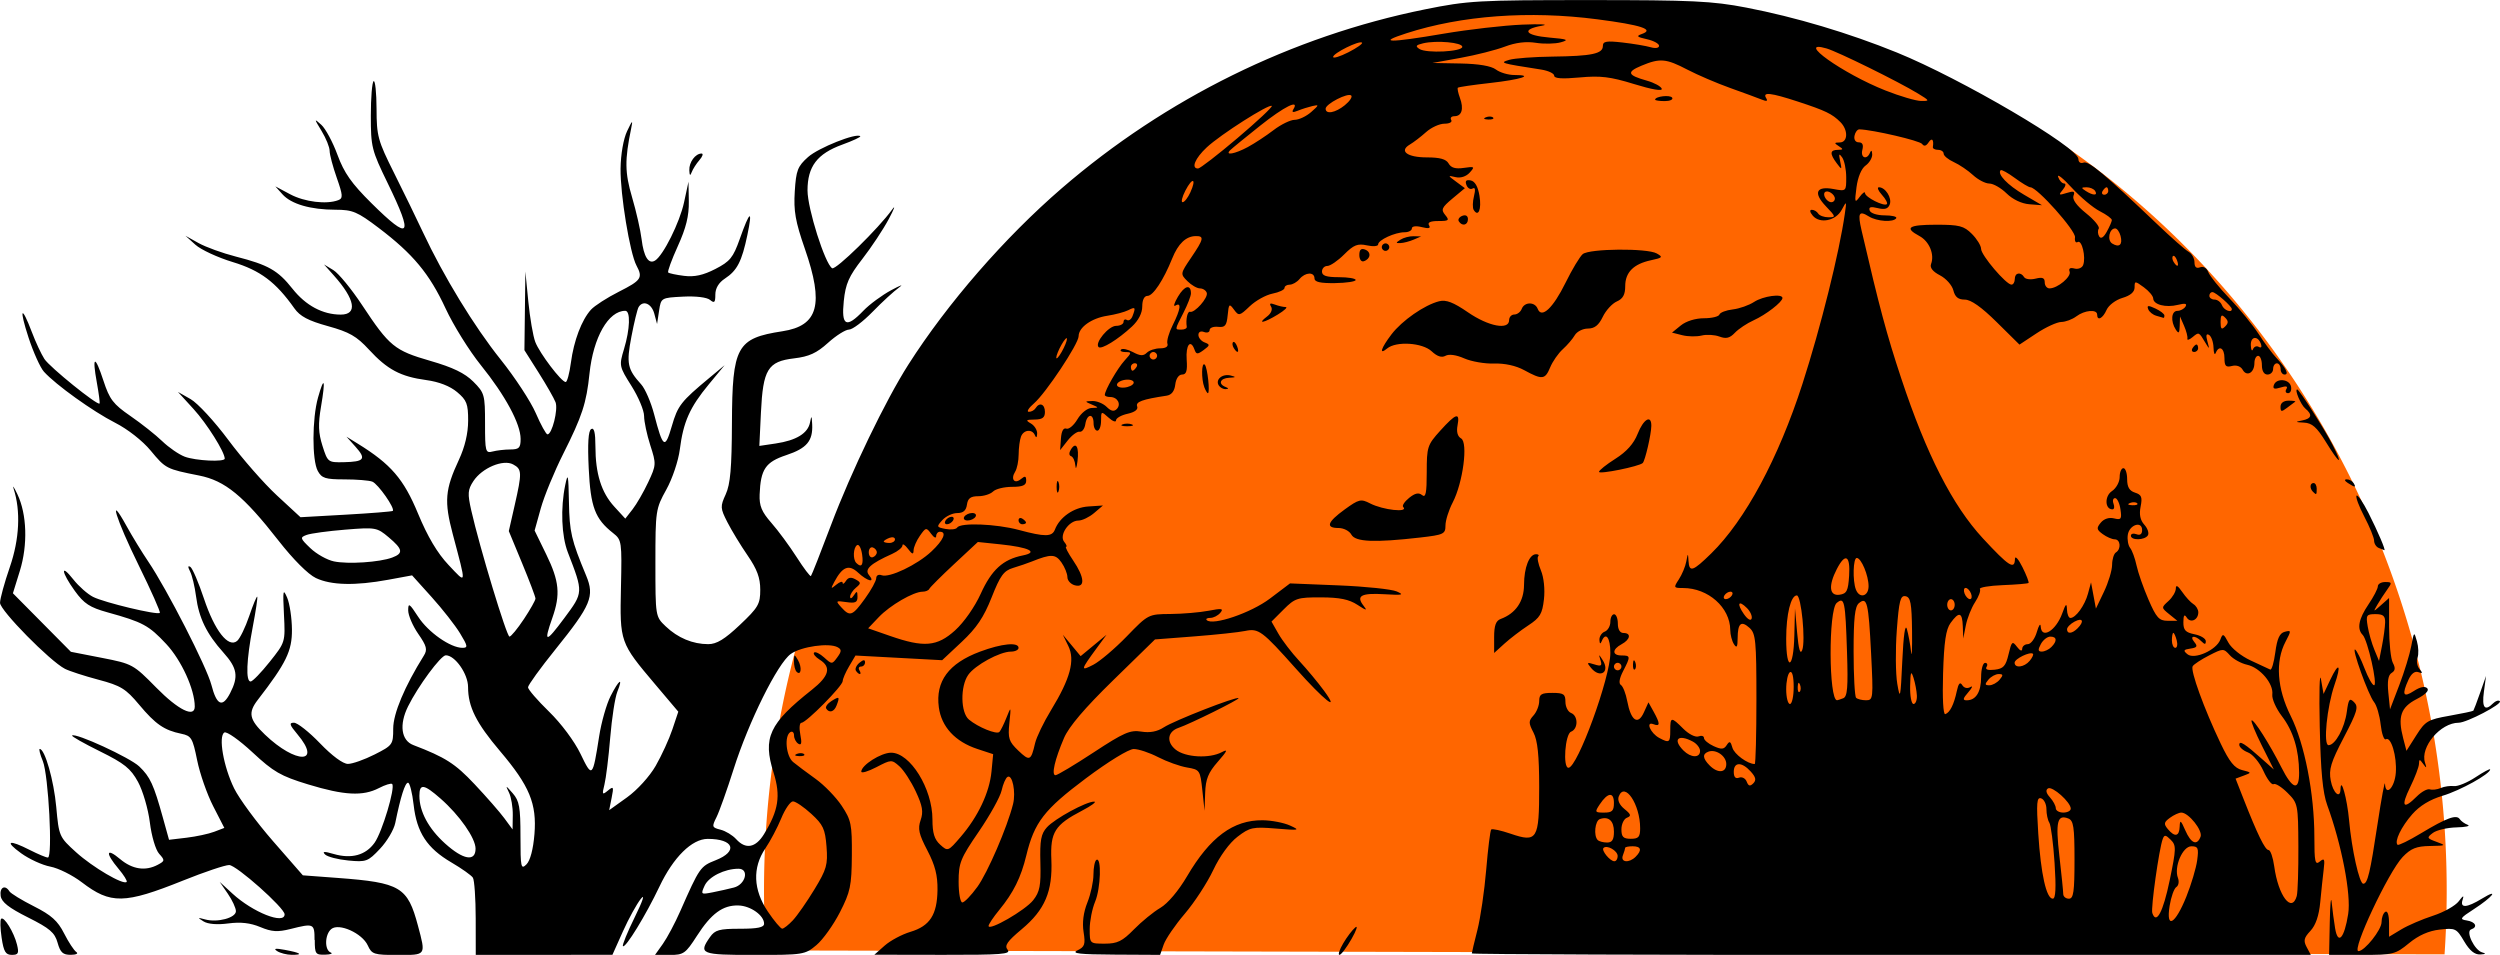
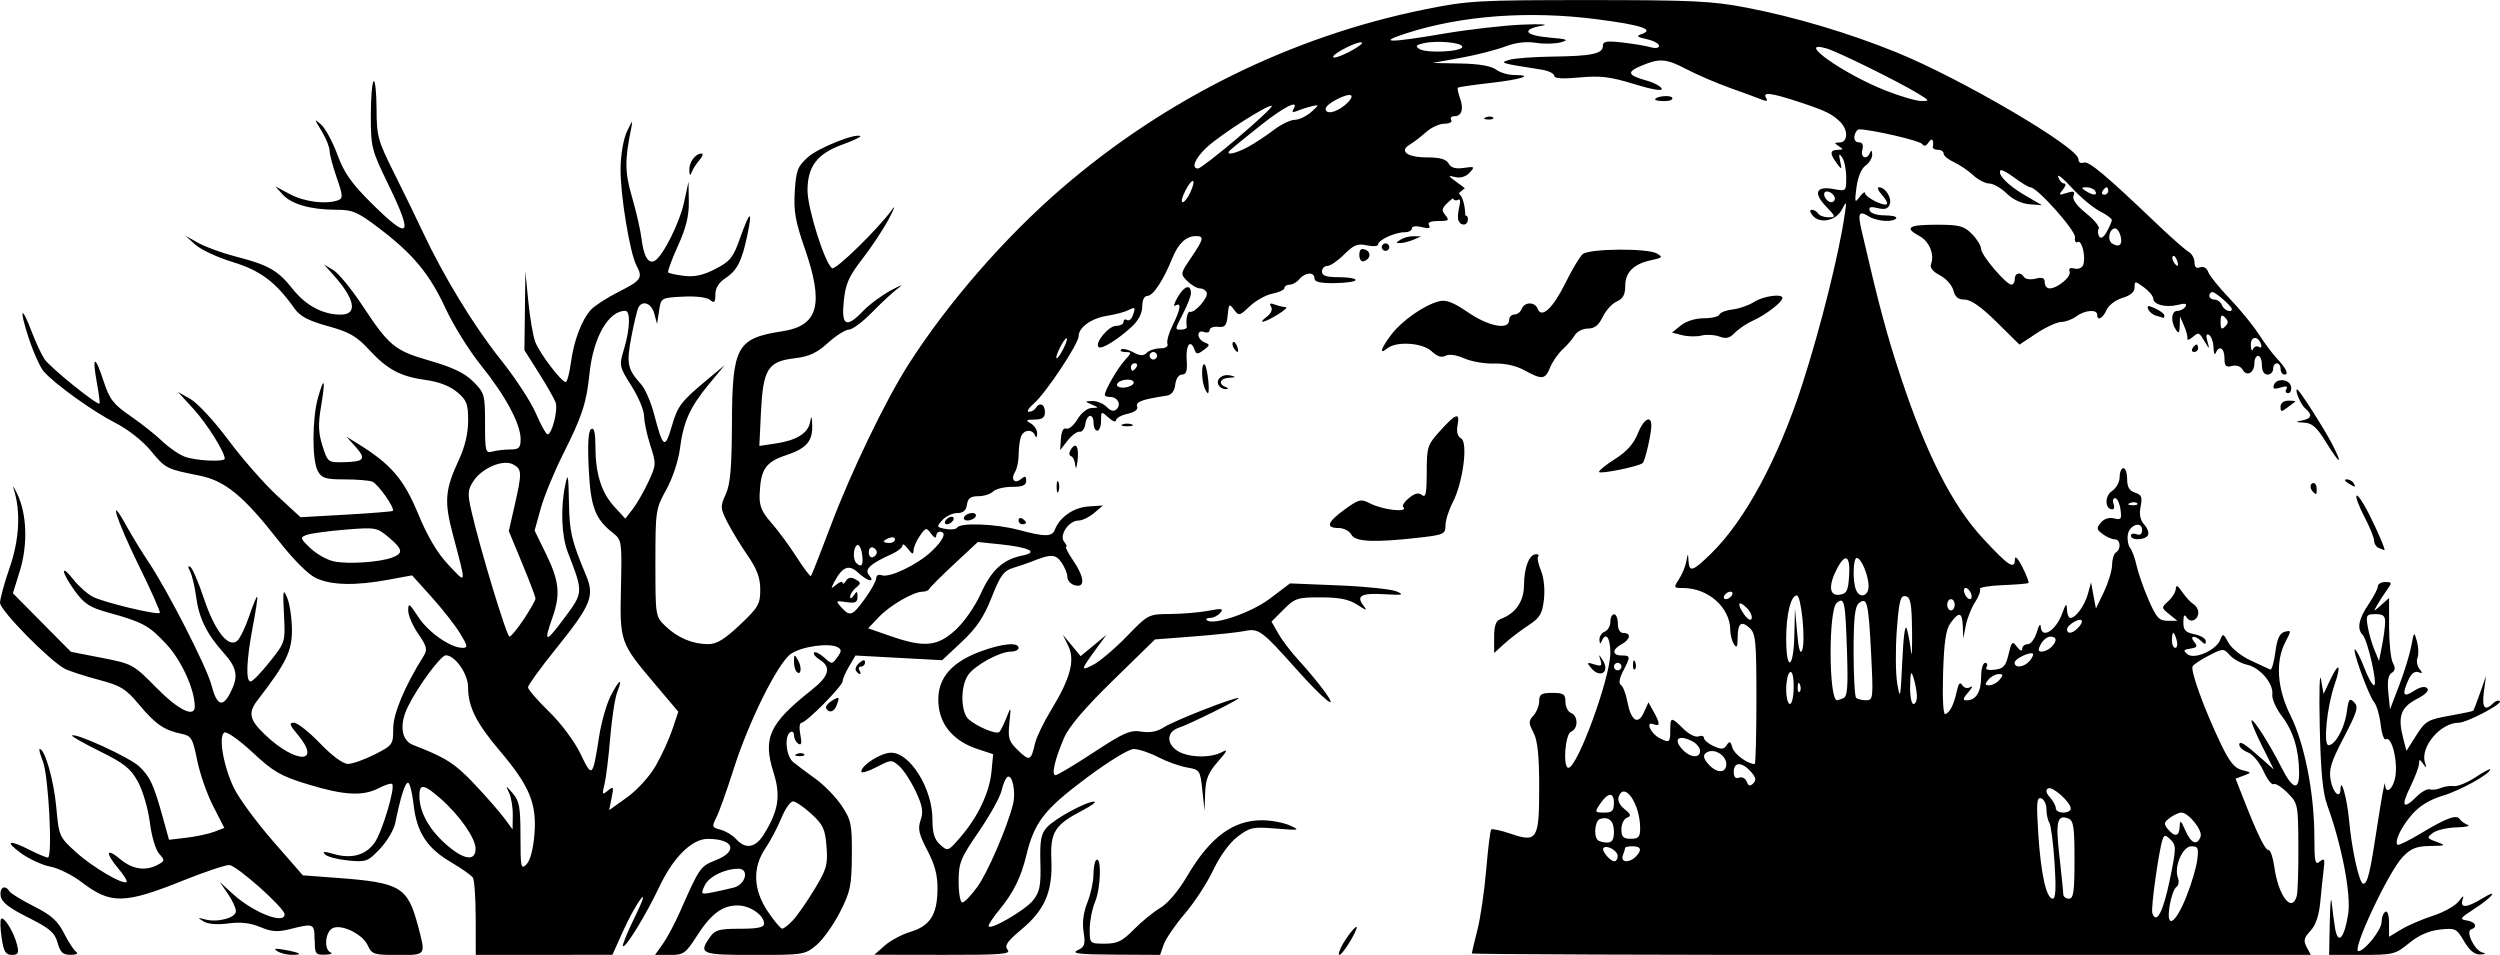
<svg xmlns="http://www.w3.org/2000/svg" width="188.418mm" height="71.968mm" viewBox="0 0 188.418 71.968" version="1.1" id="svg1171">
  <defs id="defs1168" />
  <g id="layer1" transform="translate(4.228,-137.93)">
    <g id="g2244">
-       <path style="fill:#ff6600;fill-rule:evenodd;stroke-width:4.278" id="path2061" d="m 53.497,209.562 a 63.41,67.003 0 0 1 30.419,-61.813 63.41,67.003 0 0 1 65.935,0.154 63.41,67.003 0 0 1 30.16,61.955" />
-       <path style="fill:#000000;stroke-width:0.282" d="m -4.104,208.614 c -0.106,-0.706 -0.124,-1.352 -0.04,-1.436 0.213,-0.213 0.968,1.011 1.197,1.943 0.161,0.656 0.101,0.776 -0.387,0.776 -0.469,0 -0.614,-0.241 -0.77,-1.283 z m 4.216,0.366 c -0.214,-0.764 -0.585,-1.082 -2.228,-1.905 -1.454,-0.728 -1.995,-1.155 -2.062,-1.623 -0.092,-0.646 0.335,-0.871 0.659,-0.346 0.098,0.159 0.929,0.667 1.846,1.13 1.313,0.663 1.797,1.097 2.275,2.04 0.334,0.659 0.749,1.291 0.922,1.405 0.176,0.116 -0.009,0.209 -0.42,0.212 -0.59,0.003 -0.786,-0.176 -0.992,-0.913 z m 16.544,0.631 c -0.298,-0.195 -0.131,-0.224 0.564,-0.096 1.217,0.223 1.447,0.384 0.541,0.378 -0.375,-0.002 -0.873,-0.129 -1.105,-0.282 z m 2.822,-0.843 c 0,-1.24 -0.055,-1.265 -1.806,-0.824 -0.978,0.246 -1.415,0.218 -2.285,-0.145 -0.748,-0.312 -1.483,-0.396 -2.411,-0.272 -0.828,0.11 -1.535,0.053 -1.861,-0.151 -0.477,-0.297 -0.466,-0.311 0.115,-0.152 0.931,0.255 2.322,-0.118 2.322,-0.621 0,-0.235 -0.275,-0.829 -0.611,-1.318 l -0.611,-0.89 0.964,0.886 c 1.534,1.409 3.927,2.359 3.927,1.558 0,-0.481 -3.638,-3.714 -4.179,-3.714 -0.308,0 -1.862,0.523 -3.454,1.162 -4.446,1.784 -5.472,1.802 -7.653,0.137 -0.701,-0.536 -1.768,-1.066 -2.37,-1.179 -0.602,-0.113 -1.593,-0.567 -2.204,-1.009 -1.286,-0.931 -0.935,-1.057 0.669,-0.239 0.609,0.31 1.216,0.564 1.35,0.564 0.373,0 0.046,-6.225 -0.381,-7.267 -0.207,-0.504 -0.312,-0.917 -0.235,-0.917 0.388,0 1.064,2.37 1.246,4.366 0.202,2.22 0.222,2.265 1.499,3.422 1.247,1.129 3.557,2.484 3.807,2.234 0.067,-0.067 -0.212,-0.517 -0.62,-1.001 -1.008,-1.198 -0.935,-1.615 0.128,-0.721 0.923,0.776 1.911,0.925 2.843,0.426 0.534,-0.286 0.54,-0.337 0.098,-0.826 -0.266,-0.294 -0.571,-1.323 -0.7,-2.362 -0.126,-1.012 -0.527,-2.387 -0.892,-3.055 -0.554,-1.014 -1.028,-1.394 -2.868,-2.303 -1.212,-0.599 -2.158,-1.135 -2.101,-1.191 0.236,-0.236 4.367,1.666 5.061,2.329 0.824,0.788 1.089,1.362 1.784,3.868 l 0.461,1.66 1.322,-0.157 c 0.727,-0.087 1.665,-0.288 2.084,-0.448 l 0.762,-0.291 -0.839,-1.635 c -0.462,-0.899 -1.006,-2.458 -1.209,-3.463 -0.339,-1.676 -0.438,-1.842 -1.193,-1.997 -1.292,-0.266 -1.942,-0.714 -3.178,-2.191 -1.01,-1.207 -1.383,-1.435 -3.066,-1.882 -1.054,-0.28 -2.191,-0.649 -2.527,-0.821 -1.131,-0.579 -4.893,-4.403 -4.893,-4.973 0,-0.306 0.332,-1.517 0.738,-2.693 0.728,-2.109 0.831,-4.24 0.285,-5.911 -0.101,-0.31 0.028,-0.12 0.288,0.423 0.717,1.5 0.79,3.817 0.182,5.776 l -0.522,1.683 2.185,2.206 2.185,2.206 2.339,0.457 c 2.293,0.448 2.374,0.492 4.102,2.249 1.657,1.684 2.894,2.291 2.894,1.42 0,-1.286 -1.005,-3.49 -2.149,-4.713 -1.319,-1.41 -1.758,-1.647 -4.418,-2.385 -1.343,-0.372 -1.775,-0.654 -2.469,-1.613 -1.029,-1.421 -1.12,-2.144 -0.108,-0.86 0.4,0.508 1.065,1.095 1.479,1.306 0.835,0.426 4.848,1.388 5.031,1.206 0.064,-0.064 -0.651,-1.674 -1.588,-3.578 -1.715,-3.484 -2.365,-5.588 -0.915,-2.961 0.428,0.776 1.166,1.983 1.639,2.681 1.4,2.069 4.407,7.944 4.755,9.294 0.398,1.539 0.832,1.729 1.408,0.615 0.65,-1.257 0.545,-1.888 -0.509,-3.065 -1.265,-1.412 -1.846,-2.605 -2.058,-4.229 -0.097,-0.74 -0.298,-1.583 -0.447,-1.873 -0.181,-0.353 -0.176,-0.469 0.017,-0.35 0.158,0.098 0.62,1.175 1.026,2.393 0.806,2.42 1.836,3.736 2.497,3.188 0.211,-0.175 0.621,-1.016 0.91,-1.867 0.29,-0.852 0.563,-1.512 0.608,-1.467 0.045,0.045 -0.107,1.068 -0.338,2.274 -0.477,2.491 -0.54,4.118 -0.161,4.118 0.142,0 0.789,-0.667 1.438,-1.482 1.179,-1.481 1.18,-1.483 1.075,-3.565 -0.093,-1.849 -0.066,-1.992 0.242,-1.27 0.191,0.448 0.353,1.53 0.36,2.405 0.013,1.606 -0.432,2.52 -2.572,5.291 -0.754,0.976 -0.649,1.488 0.538,2.623 2.341,2.238 4.332,2.215 2.444,-0.029 -0.597,-0.71 -0.644,-0.868 -0.258,-0.868 0.26,0 1.144,0.699 1.964,1.552 0.906,0.943 1.731,1.552 2.102,1.552 0.336,0 1.241,-0.32 2.012,-0.71 1.361,-0.69 1.402,-0.747 1.402,-1.952 0,-1.132 0.859,-3.177 2.311,-5.502 0.282,-0.451 0.213,-0.719 -0.423,-1.635 -0.418,-0.603 -0.759,-1.4 -0.759,-1.772 0,-0.593 0.093,-0.533 0.752,0.483 0.754,1.163 2.432,2.34 3.337,2.34 0.426,0 0.405,-0.13 -0.18,-1.093 -0.365,-0.601 -1.328,-1.83 -2.14,-2.731 l -1.476,-1.638 -1.802,0.332 c -2.49,0.459 -4.298,0.415 -5.449,-0.131 -0.585,-0.278 -1.709,-1.402 -2.809,-2.811 -2.644,-3.386 -4.035,-4.527 -5.989,-4.914 -2.469,-0.489 -2.526,-0.518 -3.649,-1.875 -0.617,-0.745 -1.733,-1.62 -2.685,-2.104 -1.673,-0.851 -4.473,-2.859 -5.362,-3.845 -0.275,-0.305 -0.796,-1.459 -1.158,-2.563 -0.73,-2.229 -0.549,-2.527 0.251,-0.412 0.281,0.742 0.704,1.649 0.941,2.015 0.398,0.615 3.995,3.523 4.156,3.359 0.039,-0.04 -0.053,-0.752 -0.204,-1.583 -0.373,-2.045 -0.145,-2.106 0.5,-0.134 0.459,1.404 0.732,1.76 2.031,2.655 0.825,0.568 1.905,1.423 2.399,1.9 0.494,0.476 1.256,1.001 1.693,1.166 0.821,0.309 3.016,0.417 3.016,0.147 0,-0.499 -1.341,-2.633 -2.348,-3.736 l -1.179,-1.292 0.957,0.544 c 0.527,0.299 1.807,1.687 2.846,3.084 1.038,1.397 2.686,3.277 3.661,4.178 l 1.773,1.638 3.425,-0.193 c 1.884,-0.106 3.471,-0.234 3.528,-0.282 0.199,-0.172 -1.107,-2.04 -1.543,-2.207 -0.242,-0.093 -1.188,-0.169 -2.101,-0.169 -1.431,0 -1.708,-0.088 -2.006,-0.635 -0.441,-0.81 -0.431,-3.936 0.018,-5.532 0.473,-1.682 0.575,-1.377 0.227,0.678 -0.226,1.331 -0.202,1.985 0.109,2.963 0.391,1.233 0.42,1.255 1.598,1.231 1.561,-0.032 1.721,-0.24 0.893,-1.162 l -0.683,-0.761 0.847,0.523 c 2.504,1.547 3.465,2.662 4.547,5.274 0.724,1.746 1.457,2.98 2.3,3.872 1.383,1.463 1.361,1.62 0.319,-2.317 -0.659,-2.488 -0.587,-3.36 0.464,-5.616 0.449,-0.965 0.691,-1.991 0.693,-2.939 0.003,-1.269 -0.105,-1.547 -0.832,-2.159 -0.536,-0.451 -1.369,-0.775 -2.328,-0.905 -1.936,-0.262 -2.93,-0.791 -4.316,-2.296 -0.93,-1.01 -1.475,-1.322 -3.092,-1.769 -1.483,-0.41 -2.101,-0.738 -2.528,-1.341 -1.405,-1.985 -2.566,-2.856 -4.647,-3.488 -1.133,-0.344 -2.398,-0.931 -2.811,-1.304 l -0.751,-0.678 0.988,0.551 c 0.543,0.303 1.808,0.761 2.81,1.018 2.444,0.626 3.17,1.038 4.268,2.425 1.003,1.266 2.276,1.948 3.638,1.948 1.288,0 1.086,-1.148 -0.519,-2.948 l -0.742,-0.832 0.706,0.428 c 0.388,0.236 1.364,1.424 2.169,2.642 2.051,3.101 2.437,3.417 5.13,4.195 1.708,0.493 2.605,0.927 3.246,1.567 0.845,0.845 0.885,0.987 0.885,3.151 0,2.129 0.034,2.257 0.564,2.116 0.31,-0.083 0.914,-0.153 1.341,-0.155 0.661,-0.003 0.776,-0.121 0.776,-0.795 0,-1.132 -1.155,-3.276 -2.997,-5.559 -0.876,-1.087 -2.072,-3.009 -2.658,-4.273 -1.212,-2.615 -2.454,-4.111 -5.041,-6.071 -1.611,-1.22 -1.962,-1.368 -3.246,-1.37 -1.89,-0.002 -3.345,-0.425 -4.008,-1.164 l -0.536,-0.598 1.125,0.6 c 1.08,0.576 2.741,0.777 3.622,0.439 0.362,-0.139 0.346,-0.367 -0.118,-1.686 -0.295,-0.839 -0.537,-1.751 -0.537,-2.027 -5.82e-4,-0.276 -0.27,-0.945 -0.6,-1.489 -0.58,-0.957 -0.581,-0.972 -0.026,-0.475 0.315,0.282 0.862,1.298 1.215,2.258 0.504,1.368 1.058,2.156 2.565,3.65 2.921,2.894 3.198,2.551 1.221,-1.512 -1.21,-2.486 -1.27,-2.726 -1.27,-5.083 0,-1.36 0.095,-2.532 0.212,-2.604 0.116,-0.072 0.215,0.865 0.219,2.082 0.007,2.062 0.097,2.392 1.322,4.841 0.723,1.446 1.702,3.454 2.174,4.463 1.561,3.332 3.865,7.106 5.853,9.589 1.078,1.346 2.271,3.166 2.651,4.044 0.38,0.878 0.777,1.599 0.881,1.602 0.344,0.009 0.818,-1.873 0.61,-2.422 -0.112,-0.295 -0.686,-1.299 -1.275,-2.23 l -1.071,-1.693 0.036,-2.963 0.036,-2.963 0.222,2.258 c 0.122,1.242 0.358,2.614 0.525,3.049 0.329,0.858 1.97,3.019 2.292,3.019 0.109,0 0.286,-0.656 0.392,-1.458 0.221,-1.663 0.808,-3.214 1.513,-3.995 0.266,-0.294 1.213,-0.904 2.106,-1.355 1.689,-0.853 1.819,-1.047 1.325,-1.969 -0.499,-0.931 -1.227,-5.364 -1.201,-7.309 0.014,-1.076 0.218,-2.243 0.493,-2.822 0.402,-0.846 0.446,-0.877 0.308,-0.211 -0.494,2.388 -0.481,3.336 0.067,5.196 0.313,1.061 0.636,2.485 0.718,3.163 0.161,1.326 0.526,1.906 1.013,1.606 0.618,-0.382 1.859,-2.872 2.185,-4.384 l 0.336,-1.56 0.024,1.488 c 0.017,1.088 -0.205,1.992 -0.826,3.361 -0.467,1.03 -0.795,1.927 -0.729,1.993 0.066,0.066 0.607,0.181 1.202,0.255 0.777,0.097 1.44,-0.049 2.352,-0.518 1.106,-0.568 1.343,-0.86 1.837,-2.254 0.768,-2.171 0.992,-2.294 0.579,-0.319 -0.42,2.008 -0.772,2.69 -1.699,3.298 -0.463,0.304 -0.717,0.729 -0.717,1.203 0,0.601 -0.072,0.674 -0.4,0.402 -0.236,-0.196 -1.075,-0.297 -2.046,-0.246 -1.645,0.085 -1.647,0.087 -1.796,1.073 l -0.15,0.988 -0.208,-0.776 c -0.206,-0.766 -0.849,-1.038 -1.182,-0.5 -0.094,0.152 -0.338,1.152 -0.542,2.222 -0.39,2.045 -0.306,2.454 0.736,3.607 0.299,0.331 0.738,1.347 0.976,2.258 0.666,2.555 0.818,2.656 1.332,0.886 0.452,-1.556 0.682,-1.85 2.855,-3.656 l 1.127,-0.937 -1.201,1.453 c -1.429,1.731 -1.912,2.815 -2.178,4.897 -0.11,0.864 -0.562,2.207 -1.019,3.03 -0.799,1.439 -0.821,1.583 -0.821,5.521 0,4.044 5e-6,4.044 0.776,4.784 0.914,0.872 2.037,1.341 3.21,1.341 0.63,0 1.236,-0.369 2.381,-1.452 1.39,-1.314 1.535,-1.566 1.535,-2.649 0,-0.898 -0.238,-1.543 -0.952,-2.582 -0.524,-0.761 -1.21,-1.89 -1.525,-2.508 -0.539,-1.057 -0.546,-1.182 -0.124,-2.105 0.346,-0.756 0.453,-1.984 0.467,-5.356 0.024,-5.787 0.361,-6.402 3.803,-6.93 2.711,-0.415 3.149,-2.025 1.692,-6.219 -0.715,-2.059 -0.853,-2.841 -0.76,-4.316 0.1,-1.595 0.215,-1.892 1.003,-2.596 0.78,-0.697 3.657,-1.843 3.933,-1.567 0.056,0.056 -0.557,0.341 -1.361,0.634 -1.887,0.687 -2.614,1.646 -2.614,3.449 0,1.371 1.317,5.532 1.856,5.865 0.266,0.164 3.504,-3.005 4.528,-4.431 0.269,-0.375 0.151,-0.047 -0.263,0.729 -0.414,0.776 -1.309,2.127 -1.989,3.003 -1.021,1.315 -1.264,1.867 -1.399,3.175 -0.195,1.885 0.188,2.072 1.479,0.725 0.452,-0.472 1.397,-1.169 2.099,-1.548 0.702,-0.379 0.966,-0.47 0.587,-0.2 -0.379,0.269 -1.276,1.093 -1.993,1.83 -0.717,0.737 -1.518,1.341 -1.779,1.341 -0.262,0 -0.973,0.449 -1.581,0.998 -0.859,0.776 -1.429,1.037 -2.562,1.171 -1.976,0.234 -2.338,0.827 -2.494,4.085 l -0.12,2.513 1.234,-0.183 c 1.555,-0.231 2.429,-0.768 2.587,-1.591 0.105,-0.546 0.129,-0.523 0.162,0.153 0.06,1.246 -0.408,1.802 -1.952,2.315 -1.568,0.521 -1.934,1.062 -2.009,2.966 -0.034,0.858 0.151,1.304 0.886,2.141 0.511,0.581 1.367,1.743 1.904,2.582 0.536,0.839 1.021,1.479 1.077,1.423 0.056,-0.056 0.74,-1.792 1.52,-3.859 1.514,-4.011 4.097,-9.369 5.821,-12.073 2.943,-4.617 7.259,-9.579 11.561,-13.291 7.852,-6.776 17.344,-11.453 27.363,-13.482 3.262,-0.66 4.003,-0.703 12.381,-0.703 7.758,0 9.291,0.073 11.845,0.566 3.707,0.715 7.749,1.921 11.356,3.388 4.854,1.974 13.678,7.151 13.678,8.025 0,0.243 0.166,0.357 0.391,0.271 0.382,-0.147 1.591,0.864 5.571,4.661 1.045,0.996 2.099,1.924 2.343,2.06 0.244,0.137 0.444,0.492 0.444,0.79 0,0.364 0.138,0.489 0.421,0.38 0.253,-0.097 0.5,0.047 0.619,0.362 0.109,0.288 0.826,1.176 1.594,1.975 0.768,0.798 1.756,2.005 2.195,2.681 0.439,0.676 1.038,1.484 1.331,1.794 0.743,0.788 0.982,1.27 0.63,1.27 -0.164,0 -0.299,-0.191 -0.299,-0.423 0,-0.233 -0.127,-0.423 -0.282,-0.423 -0.155,0 -0.282,0.191 -0.282,0.423 0,0.233 -0.191,0.423 -0.423,0.423 -0.263,0 -0.423,-0.267 -0.423,-0.706 0,-0.388 -0.127,-0.706 -0.282,-0.706 -0.155,0 -0.282,0.247 -0.282,0.548 0,0.727 -0.575,1.056 -0.883,0.506 -0.147,-0.263 -0.469,-0.378 -0.809,-0.289 -0.459,0.12 -0.565,0.009 -0.565,-0.591 0,-0.765 -0.41,-1.004 -0.66,-0.386 -0.078,0.194 -0.152,0.011 -0.165,-0.407 -0.012,-0.418 -0.163,-0.846 -0.335,-0.953 -0.212,-0.131 -0.253,0.022 -0.128,0.477 0.173,0.626 0.163,0.633 -0.152,0.106 -0.491,-0.822 -0.483,-0.819 -0.969,-0.416 -0.245,0.204 -0.419,0.253 -0.386,0.111 0.033,-0.143 -0.079,-0.577 -0.248,-0.965 l -0.308,-0.706 -0.022,0.706 c -0.018,0.562 -0.078,0.619 -0.296,0.282 -0.407,-0.63 -0.339,-1.411 0.124,-1.411 0.224,0 0.497,-0.146 0.607,-0.323 0.141,-0.229 -0.026,-0.267 -0.572,-0.13 -0.913,0.229 -1.849,-0.014 -1.861,-0.483 -0.005,-0.184 -0.322,-0.562 -0.706,-0.841 -0.672,-0.489 -0.697,-0.489 -0.697,0.012 0,0.342 -0.313,0.611 -0.917,0.789 -0.508,0.15 -1.041,0.553 -1.196,0.905 -0.285,0.649 -0.709,0.86 -0.709,0.353 0,-0.42 -0.943,-0.341 -1.569,0.132 -0.301,0.228 -0.812,0.418 -1.134,0.423 -0.323,0.005 -1.164,0.391 -1.869,0.858 l -1.282,0.849 -1.717,-1.696 c -1.153,-1.139 -1.943,-1.696 -2.404,-1.696 -0.496,0 -0.736,-0.195 -0.863,-0.7 -0.097,-0.385 -0.551,-0.894 -1.009,-1.131 -0.543,-0.281 -0.777,-0.577 -0.671,-0.852 0.277,-0.723 -0.135,-1.711 -0.879,-2.11 -1.167,-0.625 -0.828,-0.851 1.275,-0.851 1.735,0 2.077,0.088 2.681,0.693 0.381,0.381 0.693,0.889 0.693,1.128 0,0.475 1.887,2.695 2.291,2.695 0.137,0 0.249,-0.191 0.249,-0.423 0,-0.48 0.442,-0.567 0.706,-0.14 0.096,0.156 0.485,0.206 0.863,0.111 0.516,-0.129 0.688,-0.059 0.688,0.281 0,0.25 0.162,0.454 0.361,0.454 0.607,0 1.661,-0.883 1.514,-1.267 -0.09,-0.236 0.037,-0.316 0.365,-0.23 0.277,0.073 0.572,-0.045 0.655,-0.261 0.224,-0.583 -0.095,-1.93 -0.411,-1.735 -0.15,0.093 -0.241,-0.068 -0.202,-0.356 0.067,-0.497 -2.852,-3.77 -3.363,-3.77 -0.122,0 -0.65,-0.316 -1.173,-0.702 -0.524,-0.386 -1.004,-0.65 -1.068,-0.586 -0.283,0.283 0.517,1.121 1.764,1.849 l 1.353,0.79 -0.956,-0.073 c -0.58,-0.044 -1.254,-0.366 -1.714,-0.817 -0.417,-0.409 -1.002,-0.744 -1.299,-0.744 -0.298,0 -0.85,-0.286 -1.228,-0.635 -0.378,-0.349 -1.031,-0.791 -1.452,-0.982 -0.421,-0.191 -0.765,-0.476 -0.765,-0.635 0,-0.159 -0.191,-0.288 -0.423,-0.288 -0.233,0 -0.408,-0.095 -0.39,-0.212 0.088,-0.559 -0.07,-0.734 -0.32,-0.353 -0.186,0.284 -0.348,0.324 -0.49,0.122 -0.173,-0.247 -3.698,-1.068 -4.723,-1.101 -0.153,-0.005 -0.321,0.214 -0.373,0.485 -0.056,0.291 0.077,0.494 0.322,0.494 0.279,0 0.368,0.188 0.27,0.564 -0.159,0.609 0.343,0.793 0.578,0.212 0.087,-0.217 0.151,-0.169 0.165,0.125 0.012,0.263 -0.212,0.644 -0.498,0.847 -0.314,0.222 -0.586,0.873 -0.686,1.639 -0.15,1.15 -0.128,1.218 0.238,0.722 0.222,-0.301 0.405,-0.428 0.406,-0.282 0.003,0.307 1.442,1.032 1.645,0.829 0.075,-0.075 -0.094,-0.391 -0.376,-0.703 -0.282,-0.311 -0.381,-0.566 -0.221,-0.566 0.489,0 0.999,0.812 0.813,1.296 -0.127,0.332 -0.375,0.407 -0.906,0.274 -0.53,-0.133 -0.696,-0.083 -0.606,0.182 0.071,0.207 0.56,0.365 1.13,0.365 0.553,0 0.946,0.095 0.874,0.212 -0.204,0.329 -1.456,0.249 -2.064,-0.13 -0.75,-0.468 -0.857,-0.265 -0.552,1.05 1.338,5.772 1.896,7.851 2.988,11.145 1.903,5.743 3.869,9.594 6.157,12.066 1.957,2.113 2.397,2.396 2.416,1.551 0.006,-0.275 0.256,-0.004 0.563,0.613 0.304,0.609 0.511,1.148 0.46,1.198 -0.05,0.051 -0.927,0.124 -1.947,0.164 -1.02,0.04 -1.793,0.173 -1.717,0.296 0.076,0.123 -0.088,0.568 -0.364,0.988 -0.276,0.42 -0.59,1.208 -0.697,1.751 l -0.195,0.988 -0.033,-0.917 c -0.038,-1.076 -0.279,-1.142 -0.923,-0.255 -0.352,0.485 -0.492,1.426 -0.564,3.802 -0.057,1.863 0.011,3.121 0.165,3.07 0.35,-0.117 0.654,-0.723 0.869,-1.733 0.125,-0.585 0.246,-0.721 0.409,-0.458 0.139,0.225 0.385,0.284 0.616,0.148 0.211,-0.124 0.142,0.05 -0.153,0.387 -0.419,0.478 -0.447,0.613 -0.127,0.613 0.697,0 1.088,-0.629 1.088,-1.75 0,-0.59 0.134,-1.072 0.299,-1.072 0.164,0 0.214,0.137 0.111,0.304 -0.121,0.196 0.094,0.271 0.609,0.212 0.663,-0.077 0.839,-0.272 1.049,-1.162 0.23,-0.978 0.285,-1.026 0.635,-0.564 0.23,0.303 0.387,0.364 0.393,0.153 0.005,-0.194 0.196,-0.353 0.424,-0.353 0.228,0 0.534,-0.413 0.68,-0.917 0.146,-0.504 0.276,-0.695 0.29,-0.423 0.051,0.996 1.145,0.339 1.621,-0.974 0.272,-0.752 0.342,-0.809 0.359,-0.296 0.012,0.349 0.129,0.635 0.26,0.635 0.403,0 1.085,-0.943 1.325,-1.834 l 0.229,-0.847 0.184,0.988 0.184,0.988 0.607,-1.27 c 0.334,-0.699 0.61,-1.612 0.613,-2.029 0.003,-0.418 0.133,-0.838 0.288,-0.934 0.411,-0.254 0.346,-0.988 -0.087,-0.988 -0.203,0 -0.611,-0.177 -0.907,-0.393 -0.466,-0.34 -0.485,-0.456 -0.145,-0.865 0.241,-0.291 0.624,-0.414 0.998,-0.32 0.536,0.134 0.592,0.055 0.483,-0.687 -0.068,-0.462 -0.249,-0.84 -0.404,-0.84 -0.154,0 -0.207,0.191 -0.118,0.423 0.089,0.233 0.053,0.423 -0.081,0.423 -0.576,0 -0.605,-0.999 -0.04,-1.375 0.321,-0.213 0.583,-0.689 0.583,-1.058 0,-0.369 0.127,-0.671 0.282,-0.671 0.155,0 0.282,0.372 0.282,0.828 0,0.594 0.168,0.881 0.594,1.016 0.49,0.156 0.564,0.339 0.421,1.053 -0.119,0.593 -0.031,1.021 0.28,1.365 0.249,0.275 0.37,0.636 0.268,0.801 -0.232,0.375 -1.281,0.397 -1.281,0.027 0,-0.15 0.191,-0.2 0.423,-0.111 0.273,0.105 0.423,-0.006 0.423,-0.312 0,-0.725 -0.972,-0.399 -1.08,0.362 -0.051,0.356 0.03,0.799 0.179,0.985 0.149,0.185 0.366,0.78 0.482,1.322 0.116,0.541 0.521,1.7 0.901,2.575 0.587,1.355 0.8,1.591 1.432,1.591 h 0.742 l -0.611,-0.495 c -0.606,-0.491 -0.607,-0.499 -0.058,-0.996 0.305,-0.276 0.554,-0.7 0.554,-0.943 0,-0.301 0.152,-0.219 0.477,0.255 0.262,0.384 0.643,0.799 0.847,0.923 0.203,0.124 0.37,0.402 0.37,0.618 0,0.578 -0.589,0.842 -0.874,0.392 -0.177,-0.279 -0.248,-0.18 -0.251,0.352 -0.004,0.599 0.158,0.773 0.842,0.91 0.466,0.093 0.847,0.325 0.847,0.515 0,0.269 -0.075,0.27 -0.339,0.007 -0.477,-0.477 -0.93,-0.423 -0.526,0.063 0.27,0.325 0.213,0.419 -0.294,0.494 -0.528,0.078 -0.563,0.146 -0.221,0.427 0.52,0.428 2.185,-0.316 2.478,-1.107 0.18,-0.485 0.235,-0.464 0.606,0.229 0.227,0.424 0.973,1.022 1.68,1.347 0.699,0.321 1.361,0.629 1.471,0.685 0.11,0.056 0.283,-0.531 0.386,-1.304 0.138,-1.037 0.324,-1.442 0.71,-1.543 0.5,-0.131 0.503,-0.097 0.057,0.752 -0.781,1.486 -0.638,3.532 0.391,5.587 1.047,2.092 1.784,5.858 1.784,9.119 0,1.888 0.058,2.15 0.409,1.858 0.346,-0.288 0.392,-0.195 0.294,0.6 -0.064,0.517 -0.181,1.627 -0.26,2.466 -0.096,1.017 -0.343,1.737 -0.741,2.161 -0.49,0.522 -0.54,0.741 -0.28,1.226 l 0.316,0.591 h -31.619 c -17.39,0 -31.619,-0.053 -31.619,-0.118 0,-0.065 0.189,-0.859 0.42,-1.764 0.231,-0.905 0.53,-2.95 0.664,-4.544 0.134,-1.594 0.304,-2.959 0.378,-3.033 0.074,-0.074 0.731,0.069 1.459,0.317 2.012,0.686 2.158,0.447 2.156,-3.521 -10e-4,-2.377 -0.119,-3.507 -0.429,-4.1 -0.381,-0.731 -0.381,-0.869 0.002,-1.292 0.236,-0.261 0.429,-0.749 0.429,-1.086 0,-0.512 0.162,-0.613 0.988,-0.613 0.854,0 0.988,0.092 0.988,0.675 0,0.371 0.191,0.748 0.423,0.838 0.548,0.21 0.548,1.201 0,1.411 -0.448,0.172 -0.633,2.72 -0.197,2.72 0.679,0 3.161,-6.799 3.161,-8.661 0,-1.158 -0.354,-1.622 -0.66,-0.864 -0.09,0.223 -0.151,0.182 -0.165,-0.111 -0.012,-0.255 0.168,-0.537 0.401,-0.626 0.233,-0.089 0.423,-0.42 0.423,-0.736 0,-0.315 0.127,-0.573 0.282,-0.573 0.155,0 0.282,0.318 0.282,0.706 0,0.439 0.16,0.706 0.423,0.706 0.605,0 0.523,0.491 -0.141,0.847 -0.726,0.388 -0.726,0.847 0,0.847 0.681,0 0.688,0.071 0.115,1.18 -0.284,0.549 -0.346,0.935 -0.167,1.045 0.156,0.096 0.371,0.646 0.479,1.222 0.277,1.474 0.801,1.835 1.247,0.857 l 0.351,-0.771 0.389,0.702 c 0.508,0.917 0.503,1.144 -0.018,0.944 -0.61,-0.234 -0.22,0.682 0.441,1.036 0.758,0.406 0.832,0.355 0.832,-0.572 0,-1.031 0.064,-1.039 0.988,-0.116 0.407,0.407 0.913,0.661 1.142,0.573 0.226,-0.087 0.411,-0.032 0.411,0.122 0,0.154 0.327,0.428 0.726,0.61 0.587,0.268 0.776,0.253 0.988,-0.077 0.213,-0.331 0.293,-0.295 0.427,0.193 0.135,0.491 1.148,1.234 1.683,1.234 0.07,0 0.128,-2.203 0.128,-4.895 0,-4.386 -0.054,-4.944 -0.517,-5.363 -0.637,-0.576 -0.893,-0.354 -0.899,0.78 -0.003,0.666 -0.069,0.771 -0.278,0.447 -0.15,-0.233 -0.276,-0.715 -0.278,-1.072 -0.011,-1.693 -1.662,-3.161 -3.555,-3.161 -0.717,0 -0.73,-0.026 -0.317,-0.656 0.236,-0.361 0.488,-0.964 0.558,-1.341 0.123,-0.654 0.131,-0.657 0.167,-0.05 0.054,0.891 0.319,0.804 1.717,-0.564 2.551,-2.496 5.062,-7.163 6.87,-12.771 1.384,-4.292 2.778,-9.887 3.198,-12.841 0.137,-0.964 0.132,-0.971 -0.236,-0.282 -0.445,0.833 -1.657,1.075 -2.186,0.438 -0.224,-0.27 -0.248,-0.438 -0.063,-0.438 0.165,0 0.379,0.127 0.475,0.282 0.096,0.155 0.445,0.282 0.775,0.282 0.57,0 0.56,-0.043 -0.189,-0.824 -0.978,-1.02 -0.743,-1.553 0.575,-1.305 0.95,0.178 0.955,0.173 0.951,-0.892 -0.002,-0.589 -0.14,-1.262 -0.307,-1.494 -0.238,-0.333 -0.27,-0.273 -0.151,0.282 0.144,0.673 0.133,0.68 -0.258,0.158 -0.54,-0.723 -0.517,-1.003 0.085,-1.009 0.422,-0.004 0.432,-0.044 0.07,-0.278 -0.362,-0.234 -0.352,-0.274 0.071,-0.278 0.623,-0.005 0.653,-0.934 0.049,-1.538 -0.618,-0.618 -1.119,-0.86 -3.2,-1.542 -2.058,-0.674 -2.69,-0.744 -2.393,-0.263 0.144,0.232 0.044,0.265 -0.336,0.111 -0.297,-0.12 -1.366,-0.514 -2.375,-0.874 -1.009,-0.361 -2.459,-0.982 -3.223,-1.381 -1.61,-0.842 -2.068,-0.881 -3.462,-0.299 -1.148,0.48 -1.064,0.714 0.406,1.128 0.557,0.157 1.061,0.431 1.121,0.609 0.066,0.199 -0.738,0.063 -2.083,-0.352 -1.795,-0.554 -2.537,-0.644 -4.107,-0.498 -1.312,0.122 -1.916,0.08 -1.916,-0.132 0,-0.17 -0.445,-0.379 -0.988,-0.464 -3.082,-0.48 -3.158,-0.503 -2.399,-0.732 0.388,-0.117 1.849,-0.227 3.246,-0.244 2.974,-0.037 3.81,-0.213 3.81,-0.802 0,-0.352 0.268,-0.399 1.482,-0.26 0.815,0.094 1.767,0.253 2.117,0.355 0.369,0.107 0.635,0.062 0.635,-0.108 0,-0.161 -0.413,-0.384 -0.917,-0.496 -0.763,-0.169 -0.826,-0.236 -0.372,-0.397 0.961,-0.341 -0.056,-0.674 -3.368,-1.104 -5.127,-0.665 -10.226,-0.291 -14.393,1.056 -2.238,0.723 -1.32,0.732 2.822,0.027 1.863,-0.317 4.53,-0.623 5.927,-0.681 1.397,-0.058 2.06,-0.021 1.472,0.082 -1.579,0.277 -1.289,0.732 0.568,0.893 1.363,0.118 1.502,0.176 0.857,0.357 -0.424,0.119 -1.271,0.136 -1.882,0.038 -0.734,-0.117 -1.525,-0.02 -2.333,0.287 -0.673,0.256 -2.175,0.637 -3.34,0.848 l -2.117,0.384 2.117,0.04 c 1.37,0.026 2.31,0.186 2.664,0.454 0.301,0.228 0.926,0.414 1.388,0.414 1.551,0 0.52,0.339 -1.831,0.602 -1.282,0.143 -2.373,0.303 -2.424,0.355 -0.052,0.052 0.018,0.397 0.155,0.768 0.306,0.826 0.14,1.38 -0.415,1.38 -0.229,0 -0.338,0.127 -0.242,0.282 0.098,0.158 -0.124,0.282 -0.507,0.282 -0.375,0 -1,0.286 -1.389,0.635 -0.389,0.349 -0.938,0.77 -1.22,0.935 -0.838,0.491 -0.204,0.97 1.283,0.97 0.984,0 1.455,0.132 1.638,0.461 0.182,0.325 0.519,0.423 1.142,0.331 0.821,-0.12 0.853,-0.095 0.446,0.355 -0.266,0.294 -0.682,0.429 -1.058,0.342 -0.611,-0.141 -0.61,-0.136 0.038,0.344 l 0.657,0.487 -0.933,0.779 c -0.811,0.677 -0.883,0.839 -0.552,1.238 0.339,0.408 0.281,0.459 -0.517,0.459 -0.603,0 -0.832,0.106 -0.698,0.323 0.141,0.228 -0.022,0.268 -0.548,0.136 -0.442,-0.111 -0.748,-0.07 -0.748,0.1 0,0.158 -0.248,0.288 -0.551,0.288 -0.72,0 -1.989,0.583 -1.989,0.914 0,0.143 -0.381,0.176 -0.846,0.073 -0.702,-0.154 -0.994,-0.038 -1.715,0.683 -0.478,0.478 -1.05,0.869 -1.271,0.869 -0.221,0 -0.402,0.191 -0.402,0.423 0,0.314 0.329,0.423 1.27,0.423 0.699,0 1.269,0.095 1.268,0.212 -8e-4,0.116 -0.699,0.222 -1.552,0.234 -1.114,0.016 -1.551,-0.083 -1.551,-0.353 0,-0.506 -0.694,-0.477 -1.129,0.048 -0.193,0.233 -0.526,0.423 -0.74,0.423 -0.214,0 -0.389,0.111 -0.389,0.247 0,0.136 -0.408,0.329 -0.907,0.428 -0.499,0.1 -1.27,0.528 -1.714,0.953 -0.771,0.736 -0.825,0.747 -1.19,0.25 -0.352,-0.479 -0.39,-0.445 -0.473,0.423 -0.076,0.789 -0.195,0.933 -0.725,0.877 -0.349,-0.037 -0.635,0.072 -0.635,0.242 0,0.17 -0.191,0.236 -0.423,0.147 -0.249,-0.095 -0.423,-0.004 -0.423,0.222 0,0.211 0.21,0.465 0.467,0.563 0.42,0.161 0.413,0.218 -0.071,0.574 -0.464,0.341 -0.558,0.337 -0.689,-0.029 -0.298,-0.829 -0.671,-0.354 -0.591,0.752 0.061,0.851 -0.023,1.125 -0.345,1.125 -0.252,0 -0.463,0.309 -0.515,0.754 -0.059,0.499 -0.28,0.783 -0.654,0.839 -1.833,0.276 -2.35,0.464 -2.218,0.807 0.089,0.233 -0.176,0.437 -0.726,0.558 -0.477,0.105 -0.867,0.327 -0.867,0.494 0,0.167 -0.254,0.074 -0.564,-0.207 -0.551,-0.499 -0.564,-0.493 -0.564,0.238 0,0.412 -0.127,0.749 -0.282,0.749 -0.155,0 -0.282,-0.254 -0.282,-0.564 0,-0.773 -0.502,-0.716 -0.622,0.071 -0.053,0.349 -0.245,0.606 -0.427,0.57 -0.181,-0.036 -0.587,0.262 -0.901,0.661 l -0.571,0.726 0.061,-0.875 c 0.039,-0.555 0.187,-0.827 0.405,-0.744 0.189,0.072 0.566,-0.244 0.837,-0.703 0.278,-0.47 0.744,-0.843 1.067,-0.854 0.57,-0.02 0.57,-0.021 0.01,-0.262 -0.545,-0.234 -0.544,-0.243 0.05,-0.262 0.338,-0.011 0.823,0.188 1.076,0.442 0.322,0.322 0.551,0.372 0.758,0.166 0.361,-0.361 0.066,-0.91 -0.49,-0.91 -0.224,0 -0.407,-0.07 -0.407,-0.155 0,-0.349 0.952,-2.004 1.493,-2.597 0.544,-0.595 0.548,-0.635 0.061,-0.635 -0.286,0 -0.435,-0.085 -0.331,-0.189 0.104,-0.104 0.508,-0.017 0.899,0.192 0.546,0.292 0.788,0.303 1.044,0.048 0.183,-0.183 0.636,-0.333 1.006,-0.333 0.417,0 0.625,-0.134 0.547,-0.353 -0.069,-0.194 0.111,-0.824 0.4,-1.4 0.597,-1.19 0.676,-1.76 0.202,-1.468 -0.178,0.11 -0.091,-0.193 0.193,-0.674 0.497,-0.842 0.977,-0.96 0.977,-0.241 0,0.191 -0.254,0.845 -0.564,1.454 -0.675,1.324 -0.669,1.27 -0.141,1.27 0.233,0 0.408,-0.095 0.39,-0.212 -0.086,-0.545 0.055,-1.192 0.245,-1.129 0.343,0.114 1.386,-1.064 1.264,-1.429 -0.061,-0.184 -0.292,-0.335 -0.512,-0.335 -0.22,0 -0.646,-0.246 -0.947,-0.547 -0.542,-0.542 -0.539,-0.56 0.277,-1.764 0.962,-1.42 1.009,-1.643 0.341,-1.631 -0.731,0.013 -1.317,0.574 -1.764,1.684 -0.656,1.631 -1.442,2.822 -1.862,2.822 -0.245,0 -0.395,0.301 -0.395,0.794 0,0.503 -0.284,1.058 -0.776,1.516 -1.059,0.985 -2.31,1.754 -2.516,1.547 -0.311,-0.311 0.756,-1.599 1.324,-1.599 0.307,0 0.558,-0.135 0.558,-0.299 0,-0.164 0.114,-0.229 0.253,-0.143 0.139,0.086 0.329,-0.044 0.423,-0.289 0.256,-0.668 0.216,-0.724 -0.323,-0.448 -0.272,0.139 -0.986,0.329 -1.587,0.421 -1.18,0.182 -2.152,0.877 -2.152,1.539 0,0.572 -2.479,4.303 -3.365,5.064 -0.4,0.344 -0.576,0.629 -0.391,0.635 0.185,0.006 0.415,-0.117 0.511,-0.272 0.295,-0.477 0.706,-0.313 0.706,0.282 0,0.426 -0.191,0.567 -0.776,0.573 -0.664,0.007 -0.704,0.05 -0.282,0.296 0.272,0.158 0.484,0.504 0.472,0.768 -0.014,0.294 -0.077,0.343 -0.165,0.127 -0.2,-0.497 -0.849,-0.439 -1.053,0.094 -0.094,0.246 -0.173,0.849 -0.176,1.341 -0.002,0.492 -0.121,1.079 -0.264,1.304 -0.358,0.566 -0.052,0.96 0.434,0.557 0.315,-0.261 0.398,-0.235 0.398,0.127 0,0.342 -0.271,0.458 -1.072,0.458 -0.59,0 -1.232,0.159 -1.427,0.353 -0.195,0.194 -0.697,0.353 -1.115,0.353 -0.574,0 -0.783,0.156 -0.851,0.635 -0.063,0.446 -0.281,0.635 -0.732,0.635 -0.353,0 -0.858,0.238 -1.121,0.529 -0.456,0.503 -0.444,0.536 0.245,0.668 0.398,0.076 0.792,0.029 0.875,-0.106 0.237,-0.384 2.924,-0.28 4.633,0.179 1.989,0.534 2.517,0.529 2.731,-0.028 0.358,-0.934 1.416,-1.666 2.514,-1.739 l 1.105,-0.074 -0.666,0.568 c -0.366,0.312 -0.899,0.568 -1.183,0.568 -0.729,0 -1.475,1.117 -1.071,1.604 0.17,0.205 0.234,0.372 0.142,0.372 -0.092,0 0.147,0.462 0.53,1.027 0.869,1.281 0.926,2.084 0.133,1.877 -0.31,-0.081 -0.564,-0.359 -0.564,-0.616 0,-0.258 -0.201,-0.756 -0.447,-1.107 -0.449,-0.641 -0.788,-0.652 -2.234,-0.071 -0.31,0.125 -0.944,0.342 -1.409,0.482 -0.708,0.214 -0.969,0.572 -1.622,2.225 -0.589,1.492 -1.136,2.304 -2.253,3.35 l -1.475,1.381 -3.266,-0.176 -3.266,-0.176 -0.481,0.814 c -0.265,0.448 -0.481,0.947 -0.481,1.11 0,0.365 -2.75,3.145 -3.111,3.145 -0.144,0 -0.182,0.401 -0.084,0.891 0.127,0.637 0.085,0.833 -0.148,0.689 -0.179,-0.111 -0.326,-0.392 -0.326,-0.625 0,-0.233 -0.127,-0.345 -0.282,-0.249 -0.463,0.286 -0.32,1.809 0.212,2.251 0.272,0.226 1.031,0.795 1.688,1.265 0.657,0.47 1.546,1.386 1.976,2.035 0.715,1.08 0.78,1.4 0.763,3.742 -0.017,2.293 -0.111,2.741 -0.902,4.287 -0.486,0.949 -1.281,2.061 -1.767,2.469 -0.858,0.722 -0.991,0.743 -4.672,0.743 -4.043,0 -4.238,-0.079 -3.349,-1.348 0.377,-0.538 0.699,-0.627 2.258,-0.627 1.335,0 1.818,-0.101 1.818,-0.38 0,-0.626 -1.015,-1.348 -1.932,-1.374 -1.177,-0.034 -2.049,0.605 -3.134,2.296 -0.852,1.327 -1.002,1.433 -2.038,1.433 h -1.119 l 0.593,-0.833 c 0.326,-0.458 0.917,-1.569 1.313,-2.469 1.446,-3.285 1.514,-3.383 2.662,-3.834 1.723,-0.677 1.38,-1.612 -0.592,-1.612 -1.191,0 -2.59,1.382 -3.64,3.595 -1.025,2.159 -2.566,4.673 -2.751,4.488 -0.068,-0.068 0.336,-1.057 0.898,-2.198 0.597,-1.213 0.785,-1.782 0.453,-1.369 -0.312,0.388 -0.922,1.496 -1.355,2.462 l -0.787,1.756 -5.151,0.008 -5.151,0.008 -0.004,-2.752 c -0.002,-1.513 -0.098,-2.896 -0.212,-3.073 -0.114,-0.177 -0.842,-0.693 -1.618,-1.148 -1.839,-1.077 -2.611,-2.255 -2.848,-4.342 -0.104,-0.917 -0.294,-1.668 -0.424,-1.668 -0.225,0 -0.558,1.052 -0.962,3.039 -0.103,0.507 -0.62,1.381 -1.149,1.941 -0.909,0.964 -1.038,1.012 -2.392,0.882 -0.787,-0.076 -1.574,-0.28 -1.748,-0.455 -0.235,-0.235 -0.065,-0.244 0.652,-0.036 1.338,0.388 2.41,0.093 3.08,-0.848 0.571,-0.802 1.579,-4.172 1.324,-4.427 -0.076,-0.076 -0.524,0.062 -0.996,0.307 -1.212,0.627 -2.614,0.554 -5.342,-0.278 -2.064,-0.63 -2.601,-0.939 -4.184,-2.412 -0.999,-0.929 -1.955,-1.603 -2.125,-1.498 -0.465,0.287 -0.065,2.571 0.736,4.209 0.38,0.776 1.701,2.569 2.935,3.983 l 2.245,2.572 2.636,0.197 c 4.72,0.353 5.261,0.676 6.04,3.601 0.602,2.263 0.642,2.205 -1.524,2.205 -1.796,0 -1.953,-0.05 -2.258,-0.72 -0.42,-0.922 -2.177,-1.711 -2.75,-1.235 -0.493,0.409 -0.524,1.575 -0.046,1.768 0.194,0.078 0.004,0.152 -0.423,0.165 -0.721,0.021 -0.776,-0.058 -0.776,-1.107 z m 36.055,-1.482 c 0.327,-0.349 1.057,-1.397 1.622,-2.328 0.92,-1.515 1.016,-1.854 0.91,-3.221 -0.103,-1.325 -0.255,-1.654 -1.146,-2.469 -0.565,-0.518 -1.188,-0.941 -1.384,-0.94 -0.196,5.3e-4 -0.593,0.574 -0.881,1.275 -0.288,0.7 -0.828,1.722 -1.199,2.269 -0.985,1.451 -0.918,3.123 0.191,4.766 0.477,0.706 0.963,1.284 1.08,1.284 0.117,0 0.48,-0.286 0.807,-0.635 z m 105.021,-1.785 c 0.369,-0.92 0.735,-2.149 0.813,-2.731 0.125,-0.926 0.07,-1.058 -0.437,-1.058 -0.665,0 -1.329,1.562 -1.013,2.384 0.104,0.272 0.05,0.581 -0.12,0.687 -0.171,0.105 -0.398,0.744 -0.507,1.42 -0.287,1.797 0.419,1.404 1.264,-0.702 z m -1.26,-1.215 c 0.498,-2.404 0.505,-2.639 0.081,-3.063 -0.385,-0.385 -0.482,-0.394 -0.606,-0.056 -0.278,0.761 -0.904,5.214 -0.784,5.574 0.3,0.899 0.813,-0.064 1.309,-2.456 z m 9.579,1.165 c 0.076,-0.272 0.13,-1.95 0.121,-3.73 -0.017,-3.171 -0.033,-3.252 -0.821,-4.04 -0.442,-0.442 -0.915,-0.736 -1.05,-0.652 -0.135,0.084 -0.479,-0.365 -0.764,-0.997 -0.287,-0.636 -0.808,-1.26 -1.168,-1.396 -0.358,-0.136 -0.65,-0.393 -0.65,-0.571 0,-0.355 0.403,-0.099 1.796,1.142 l 0.808,0.72 -0.897,-1.792 c -0.493,-0.986 -0.845,-1.845 -0.781,-1.909 0.14,-0.14 1.376,1.807 2.252,3.546 0.832,1.653 1.34,1.802 1.331,0.39 -0.011,-1.724 -0.44,-3.133 -1.299,-4.258 -0.439,-0.575 -0.763,-1.309 -0.721,-1.632 0.107,-0.813 -0.922,-2.027 -1.899,-2.242 -0.448,-0.098 -1.033,-0.42 -1.3,-0.716 -0.478,-0.528 -0.505,-0.528 -1.562,0.012 -0.592,0.302 -1.151,0.669 -1.241,0.816 -0.191,0.309 0.854,3.193 2.11,5.824 0.661,1.385 1.043,1.859 1.613,2.002 0.729,0.183 0.732,0.193 0.128,0.416 l -0.618,0.229 0.585,1.491 c 1.07,2.728 1.638,3.89 1.9,3.89 0.143,0 0.336,0.555 0.429,1.234 0.306,2.231 1.326,3.565 1.701,2.223 z m -18.254,-2.486 c -0.098,-1.484 -0.275,-2.849 -0.395,-3.034 -0.12,-0.185 -0.218,-0.642 -0.218,-1.016 0,-0.374 -0.179,-0.74 -0.398,-0.815 -0.332,-0.113 -0.368,0.325 -0.218,2.655 0.196,3.052 0.61,4.907 1.095,4.907 0.218,0 0.258,-0.811 0.134,-2.698 z m 1.503,-0.236 c 0,-2.478 -0.073,-2.961 -0.471,-3.114 -0.832,-0.319 -0.965,0.242 -0.669,2.824 0.159,1.385 0.289,2.676 0.291,2.87 0.001,0.194 0.193,0.353 0.426,0.353 0.349,0 0.423,-0.514 0.423,-2.933 z m -101.036,2.092 c 0.886,-0.231 1.173,-1.416 0.344,-1.416 -1.045,0 -2.245,0.599 -2.553,1.275 -0.3,0.659 -0.28,0.676 0.596,0.504 0.499,-0.098 1.225,-0.261 1.613,-0.363 z m -15.034,-4.018 c 0.185,-2.302 -0.369,-3.64 -2.589,-6.258 -1.804,-2.127 -2.414,-3.348 -2.414,-4.832 0,-0.992 -0.983,-2.395 -1.678,-2.395 -0.373,0 -2.092,2.327 -2.847,3.854 -0.678,1.373 -0.516,2.562 0.398,2.911 2.41,0.921 3.153,1.395 4.614,2.947 0.896,0.951 1.908,2.108 2.248,2.571 l 0.619,0.841 0.016,-1.077 c 0.009,-0.592 -0.118,-1.354 -0.282,-1.693 -0.28,-0.58 -0.264,-0.577 0.282,0.05 0.494,0.568 0.58,1.047 0.58,3.235 0,2.359 0.037,2.532 0.453,2.116 0.281,-0.281 0.509,-1.142 0.599,-2.27 z m 81.639,1.644 c 0,-0.401 -0.813,-0.864 -1.068,-0.608 -0.18,0.18 0.493,1.001 0.821,1.001 0.136,0 0.248,-0.177 0.248,-0.393 z m 1.355,0.054 c 0.498,-0.498 0.414,-0.79 -0.226,-0.79 -0.31,0 -0.564,0.053 -0.564,0.118 0,0.065 -0.077,0.319 -0.171,0.564 -0.205,0.534 0.461,0.608 0.962,0.108 z M 31.614,201.896 c 0,-0.796 -1.206,-2.522 -2.643,-3.782 -1.259,-1.104 -1.591,-1.146 -1.591,-0.203 0,1.183 0.693,2.471 1.933,3.589 1.37,1.236 2.3,1.396 2.3,0.395 z m 21.74,-1.101 c 1.097,-1.781 1.269,-2.89 0.72,-4.631 -0.83,-2.634 -0.339,-3.696 2.89,-6.25 1.306,-1.033 1.481,-1.706 0.588,-2.264 -0.326,-0.203 -0.517,-0.445 -0.425,-0.537 0.092,-0.092 0.433,0.074 0.759,0.369 0.581,0.526 0.599,0.526 0.992,-0.013 0.327,-0.447 0.333,-0.586 0.03,-0.755 -0.641,-0.359 -2.754,-0.058 -3.539,0.504 -0.992,0.711 -3.172,5.104 -4.307,8.683 -0.497,1.566 -1.077,3.194 -1.289,3.617 -0.363,0.724 -0.345,0.78 0.303,0.943 0.379,0.095 0.908,0.415 1.177,0.712 0.718,0.793 1.464,0.659 2.102,-0.378 z m 2.455,-12.236 c -0.113,-0.113 -0.202,-0.47 -0.197,-0.794 0.008,-0.543 0.031,-0.549 0.302,-0.083 0.316,0.542 0.235,1.217 -0.105,0.877 z m 61.601,12.054 c 0,-0.82 -0.402,-1.182 -1.058,-0.953 -0.37,0.129 -0.488,1.258 -0.165,1.581 0.103,0.103 0.421,0.188 0.706,0.188 0.383,0 0.517,-0.213 0.517,-0.816 z m 44.212,0.379 c 0.179,-0.466 -0.901,-1.82 -1.451,-1.82 -0.176,0 -0.562,0.177 -0.857,0.393 -0.456,0.334 -0.481,0.461 -0.161,0.847 0.527,0.634 0.868,0.565 0.895,-0.181 0.02,-0.541 0.083,-0.499 0.424,0.282 0.433,0.99 0.882,1.178 1.15,0.48 z m -42.237,-0.649 c 0,-1.797 -1.171,-3.537 -1.61,-2.392 -0.111,0.29 0.05,0.646 0.43,0.954 0.494,0.4 0.529,0.522 0.188,0.653 -0.231,0.088 -0.419,0.482 -0.419,0.875 0,0.574 0.139,0.714 0.706,0.714 0.588,0 0.706,-0.135 0.706,-0.805 z m -1.976,-1.9 c 0,-0.847 -0.465,-0.799 -1.069,0.11 -0.388,0.585 -0.37,0.62 0.329,0.62 0.608,0 0.74,-0.131 0.74,-0.729 z m 34.431,0.434 c 0,-0.486 -1.392,-1.725 -1.714,-1.527 -0.196,0.121 -0.147,0.352 0.143,0.672 0.243,0.268 0.442,0.637 0.442,0.819 0,0.182 0.254,0.331 0.564,0.331 0.31,0 0.564,-0.133 0.564,-0.295 z M 45.192,195.645 c 0.446,-0.776 1.011,-2.011 1.256,-2.744 l 0.446,-1.333 -1.737,-2.054 c -2.662,-3.148 -2.675,-3.186 -2.585,-7.313 0.076,-3.459 0.058,-3.582 -0.59,-4.092 -1.367,-1.076 -1.7,-1.959 -1.84,-4.879 -0.091,-1.88 -0.031,-2.829 0.185,-2.963 0.221,-0.136 0.319,0.262 0.32,1.302 0.002,2.06 0.447,3.481 1.425,4.547 l 0.827,0.902 0.551,-0.706 c 0.303,-0.388 0.832,-1.306 1.176,-2.039 0.608,-1.296 0.612,-1.374 0.157,-2.784 -0.258,-0.798 -0.468,-1.791 -0.468,-2.207 0,-0.416 -0.427,-1.434 -0.949,-2.262 -0.932,-1.478 -0.942,-1.528 -0.564,-2.783 0.457,-1.517 0.5,-2.882 0.093,-2.882 -1.269,0 -2.41,2.002 -2.694,4.727 -0.232,2.234 -0.553,3.213 -1.978,6.047 -0.677,1.347 -1.44,3.2 -1.695,4.118 l -0.464,1.669 0.88,1.805 c 0.983,2.014 1.078,3.015 0.457,4.776 -0.674,1.912 -0.51,1.916 0.897,0.023 1.451,-1.953 1.449,-1.91 0.27,-4.962 -0.478,-1.238 -0.558,-3.323 -0.195,-5.08 0.2,-0.967 0.24,-0.784 0.278,1.27 0.043,2.294 0.175,2.862 1.297,5.563 0.649,1.562 0.374,2.221 -2.32,5.567 -1.133,1.407 -2.06,2.689 -2.061,2.85 -2.64e-4,0.161 0.712,0.986 1.583,1.834 0.914,0.89 1.918,2.237 2.374,3.184 0.884,1.837 0.915,1.807 1.404,-1.321 0.167,-1.065 0.555,-2.431 0.863,-3.034 0.645,-1.263 0.965,-1.467 0.505,-0.321 -0.171,0.427 -0.412,1.983 -0.534,3.457 -0.122,1.475 -0.318,3.062 -0.434,3.528 -0.192,0.767 -0.167,0.81 0.258,0.459 0.426,-0.351 0.453,-0.301 0.284,0.544 l -0.186,0.931 1.349,-0.967 c 0.77,-0.552 1.697,-1.573 2.16,-2.378 z m 82.525,0.43 c -0.67,-0.741 -1.276,-0.73 -1.276,0.024 0,0.397 0.133,0.544 0.4,0.441 0.22,-0.084 0.478,0.05 0.574,0.299 0.13,0.34 0.254,0.372 0.496,0.13 0.242,-0.242 0.194,-0.465 -0.194,-0.894 z m -1.84,-0.561 c 0,-0.601 -0.772,-1.14 -1.341,-0.936 -0.474,0.17 -0.444,0.512 0.091,1.047 0.612,0.612 1.25,0.556 1.25,-0.111 z m -1.976,-0.988 c 0,-0.227 -0.246,-0.545 -0.546,-0.706 -1.107,-0.592 -1.548,-0.169 -0.704,0.675 0.558,0.558 1.25,0.575 1.25,0.03 z m 7.056,-4.824 c 0,-0.786 -0.11,-1.219 -0.282,-1.112 -0.155,0.096 -0.282,0.675 -0.282,1.287 0,0.612 0.127,1.112 0.282,1.112 0.155,0 0.282,-0.579 0.282,-1.287 z m 9.285,0.652 c -0.015,-0.349 -0.13,-0.953 -0.254,-1.341 -0.184,-0.575 -0.231,-0.458 -0.254,0.635 -0.015,0.737 0.099,1.341 0.254,1.341 0.155,0 0.27,-0.286 0.254,-0.635 z m -5.551,0.202 c 0.314,-0.121 0.372,-0.816 0.286,-3.457 -0.127,-3.908 -0.191,-4.214 -0.778,-3.727 -0.629,0.522 -0.604,7.335 0.027,7.335 0.039,0 0.248,-0.068 0.465,-0.151 z m 2.1,-3.396 c -0.195,-3.842 -0.302,-4.283 -0.92,-3.77 -0.301,0.25 -0.398,1.135 -0.398,3.636 0,1.818 0.085,3.39 0.188,3.493 0.103,0.103 0.441,0.188 0.749,0.188 0.54,0 0.554,-0.135 0.381,-3.547 z m 2.699,-1.815 c 0.112,0.388 0.253,1.15 0.312,1.693 0.059,0.543 0.093,-0.154 0.076,-1.549 -0.026,-2.103 -0.11,-2.552 -0.491,-2.625 -0.387,-0.074 -0.491,0.33 -0.658,2.567 -0.109,1.46 -0.093,3.276 0.036,4.036 0.213,1.252 0.248,1.091 0.378,-1.724 0.09,-1.956 0.218,-2.843 0.347,-2.399 z m -8.058,4.18 c -0.09,-0.225 -0.157,-0.158 -0.171,0.171 -0.012,0.298 0.054,0.464 0.148,0.37 0.094,-0.094 0.104,-0.337 0.022,-0.541 z m 15.047,-0.37 c 0.286,-0.344 0.272,-0.423 -0.072,-0.423 -0.233,0 -0.581,0.191 -0.775,0.423 -0.286,0.344 -0.272,0.423 0.072,0.423 0.233,0 0.581,-0.191 0.775,-0.423 z m -28.504,-0.988 c 0,-0.155 -0.127,-0.282 -0.282,-0.282 -0.155,0 -0.282,0.127 -0.282,0.282 0,0.155 0.127,0.282 0.282,0.282 0.155,0 0.282,-0.127 0.282,-0.282 z m 30.768,-0.43 c 0.196,-0.237 0.307,-0.476 0.246,-0.532 -0.208,-0.191 -1.381,0.379 -1.381,0.67 0,0.439 0.729,0.35 1.135,-0.139 z m -17.737,-1.898 0.049,-2.046 0.163,1.834 c 0.11,1.24 0.233,1.663 0.379,1.306 0.272,-0.665 -0.066,-4.128 -0.403,-4.128 -0.453,0 -0.801,1.418 -0.801,3.264 0,2.521 0.553,2.314 0.613,-0.23 z m 19.368,0.861 c 0.458,-0.458 0.427,-0.79 -0.075,-0.79 -0.227,0 -0.549,0.254 -0.715,0.564 -0.232,0.433 -0.215,0.564 0.075,0.564 0.207,0 0.529,-0.152 0.715,-0.339 z m 9.452,-0.508 c -0.081,-0.31 -0.196,-0.564 -0.256,-0.564 -0.059,0 -0.108,0.254 -0.108,0.564 0,0.31 0.115,0.564 0.256,0.564 0.141,0 0.189,-0.254 0.108,-0.564 z m -92.067,-0.757 c 0.665,-0.601 1.479,-1.765 1.93,-2.76 0.816,-1.8 1.678,-2.586 3.163,-2.882 1.224,-0.245 0.488,-0.611 -1.686,-0.838 l -1.696,-0.177 -1.783,1.661 c -0.981,0.914 -1.825,1.756 -1.877,1.873 -0.052,0.116 -0.279,0.212 -0.505,0.212 -0.688,0 -2.458,1.028 -3.304,1.919 l -0.799,0.841 1.646,0.573 c 2.562,0.893 3.55,0.808 4.911,-0.421 z m -32.502,-0.844 c 0.48,-0.725 0.873,-1.422 0.873,-1.549 0,-0.127 -0.452,-1.323 -1.005,-2.658 l -1.005,-2.427 0.44,-1.936 c 0.565,-2.482 0.555,-2.731 -0.118,-3.091 -0.752,-0.403 -2.341,0.267 -2.992,1.261 -0.426,0.651 -0.447,0.937 -0.159,2.211 0.624,2.762 2.667,9.507 2.879,9.507 0.117,0 0.605,-0.593 1.086,-1.318 z m 117.092,0.698 c 0.533,-0.533 0.396,-0.841 -0.226,-0.508 -0.31,0.166 -0.564,0.425 -0.564,0.574 0,0.374 0.382,0.342 0.79,-0.066 z m -24.911,-1.527 c -0.645,-0.645 -0.795,-0.351 -0.232,0.454 0.274,0.391 0.516,0.532 0.581,0.338 0.061,-0.183 -0.096,-0.539 -0.349,-0.792 z M 60.964,183.044 c 0.467,-0.644 0.848,-1.339 0.848,-1.543 0,-0.206 0.179,-0.303 0.403,-0.218 0.578,0.222 2.686,-0.784 3.76,-1.794 0.909,-0.855 1.178,-1.483 0.635,-1.483 -0.155,0 -0.282,0.151 -0.282,0.336 0,0.185 -0.17,0.103 -0.379,-0.182 -0.362,-0.495 -0.4,-0.488 -0.847,0.15 -0.257,0.367 -0.472,0.862 -0.477,1.099 -0.007,0.336 -0.1,0.31 -0.423,-0.117 -0.228,-0.301 -0.414,-0.417 -0.414,-0.257 0,0.16 -0.349,0.447 -0.776,0.639 -1.641,0.736 -2.108,1.162 -1.748,1.596 0.514,0.62 -0.11,0.48 -0.822,-0.183 -0.693,-0.646 -1.176,-0.456 -1.795,0.706 -0.281,0.528 -0.266,0.549 0.157,0.2 0.258,-0.213 0.471,-0.277 0.474,-0.141 0.002,0.135 0.114,0.073 0.249,-0.139 0.17,-0.269 0.388,-0.305 0.719,-0.12 0.429,0.24 0.432,0.301 0.034,0.632 -0.243,0.201 -0.439,0.509 -0.437,0.684 0.002,0.175 0.127,0.128 0.278,-0.105 0.23,-0.356 0.274,-0.34 0.278,0.103 0.004,0.424 -0.159,0.502 -0.842,0.402 -0.804,-0.118 -0.823,-0.098 -0.38,0.391 0.658,0.728 0.833,0.664 1.788,-0.656 z m 82.128,0.466 c 0,-0.233 -0.127,-0.423 -0.282,-0.423 -0.155,0 -0.282,0.191 -0.282,0.423 0,0.233 0.127,0.423 0.282,0.423 0.155,0 0.282,-0.191 0.282,-0.423 z m -16.792,-0.706 c 0.096,-0.155 0.047,-0.282 -0.108,-0.282 -0.155,0 -0.361,0.127 -0.457,0.282 -0.096,0.155 -0.047,0.282 0.108,0.282 0.155,0 0.361,-0.127 0.457,-0.282 z m 18.023,-0.141 c -0.089,-0.233 -0.272,-0.423 -0.406,-0.423 -0.134,0 -0.17,0.191 -0.081,0.423 0.089,0.233 0.272,0.423 0.406,0.423 0.134,0 0.17,-0.191 0.081,-0.423 z m -9.188,-1.341 c 0.099,-1.537 -0.284,-1.748 -0.925,-0.508 -0.653,1.262 -0.57,2.049 0.204,1.939 0.542,-0.077 0.648,-0.287 0.721,-1.431 z m 1.466,0.789 c 0,-0.813 -0.552,-2.13 -0.892,-2.13 -0.273,0 -0.32,1.712 -0.066,2.376 0.271,0.707 0.958,0.53 0.958,-0.246 z M 25.335,179.95 c 0.856,-0.319 0.801,-0.625 -0.273,-1.529 -0.879,-0.74 -0.985,-0.758 -3.265,-0.573 -1.296,0.105 -2.606,0.283 -2.91,0.396 -0.52,0.192 -0.503,0.253 0.279,1.002 0.458,0.439 1.256,0.887 1.773,0.995 1.061,0.223 3.44,0.066 4.397,-0.291 z m 35.409,-0.248 c -0.068,-0.464 -0.237,-0.774 -0.374,-0.689 -0.293,0.181 -0.335,1.072 -0.062,1.345 0.396,0.396 0.556,0.156 0.437,-0.656 z m 1.111,-0.144 c 0,-0.147 -0.137,-0.314 -0.303,-0.369 -0.167,-0.056 -0.303,0.111 -0.303,0.369 0,0.259 0.137,0.425 0.303,0.369 0.167,-0.056 0.303,-0.222 0.303,-0.369 z m 1.369,-0.979 c 0,-0.15 -0.191,-0.2 -0.423,-0.111 -0.233,0.089 -0.423,0.212 -0.423,0.273 0,0.061 0.191,0.111 0.423,0.111 0.233,0 0.423,-0.123 0.423,-0.273 z m 93.621,-2.719 c -0.094,-0.094 -0.337,-0.104 -0.541,-0.022 -0.225,0.09 -0.158,0.157 0.171,0.171 0.297,0.012 0.464,-0.054 0.37,-0.148 z m -75.635,-9.056 c 0.054,-0.161 -0.183,-0.278 -0.525,-0.26 -0.342,0.018 -0.668,0.17 -0.724,0.339 -0.056,0.168 0.18,0.285 0.525,0.26 0.345,-0.025 0.671,-0.178 0.724,-0.339 z m 0.217,-1.215 c 0.096,-0.155 0.04,-0.282 -0.124,-0.282 -0.164,0 -0.299,0.127 -0.299,0.282 0,0.155 0.056,0.282 0.124,0.282 0.068,0 0.203,-0.127 0.299,-0.282 z m -5.241,-2.117 c 0,-0.155 -0.182,0.035 -0.403,0.423 -0.222,0.388 -0.403,0.833 -0.403,0.988 0,0.155 0.181,-0.035 0.403,-0.423 0.222,-0.388 0.403,-0.833 0.403,-0.988 z m 6.793,1.27 c 0,-0.155 -0.127,-0.282 -0.282,-0.282 -0.155,0 -0.282,0.127 -0.282,0.282 0,0.155 0.127,0.282 0.282,0.282 0.155,0 0.282,-0.127 0.282,-0.282 z m 83.034,-0.668 c 0.164,0.101 0.239,0.016 0.17,-0.192 -0.224,-0.673 -0.796,-0.629 -0.773,0.061 0.012,0.362 0.087,0.499 0.165,0.304 0.079,-0.195 0.276,-0.273 0.438,-0.172 z m -2.544,-2.211 c -0.263,-0.263 -0.339,-0.188 -0.339,0.339 0,0.527 0.075,0.602 0.339,0.339 0.263,-0.263 0.263,-0.414 0,-0.677 z m 0.508,-0.638 c 0,-0.215 -1.218,-1.281 -1.464,-1.281 -0.126,0 -0.229,0.127 -0.229,0.282 0,0.155 0.177,0.282 0.393,0.282 0.216,0 0.466,0.191 0.556,0.423 0.146,0.38 0.745,0.616 0.745,0.293 z m -4.136,-3.692 c -0.092,-0.24 -0.228,-0.375 -0.302,-0.301 -0.074,0.074 -0.051,0.27 0.051,0.435 0.278,0.45 0.441,0.363 0.25,-0.135 z m -4.249,-1.823 c -0.081,-0.31 -0.264,-0.564 -0.406,-0.564 -0.447,0 -0.623,0.893 -0.224,1.139 0.536,0.331 0.803,0.087 0.63,-0.575 z m -0.656,-1.192 c 0.005,-0.112 -0.403,-0.414 -0.907,-0.669 -0.504,-0.256 -1.456,-1.053 -2.114,-1.771 -0.658,-0.718 -1.121,-1.084 -1.028,-0.812 0.093,0.272 0.298,0.494 0.455,0.494 0.158,0 0.113,0.209 -0.099,0.464 -0.344,0.415 -0.313,0.441 0.29,0.25 0.536,-0.17 0.642,-0.127 0.512,0.211 -0.105,0.274 0.234,0.744 0.951,1.32 0.613,0.492 1.04,1.014 0.951,1.16 -0.09,0.145 -0.074,0.409 0.035,0.585 0.128,0.207 0.33,0.082 0.571,-0.353 0.205,-0.37 0.378,-0.765 0.383,-0.878 z m -69.451,-2.09 c 0.484,-1.062 0.164,-1.174 -0.375,-0.131 -0.248,0.48 -0.342,0.873 -0.207,0.873 0.134,0 0.396,-0.334 0.582,-0.742 z m 48.577,0.476 c 0,-0.333 -0.55,-0.689 -0.753,-0.487 -0.202,0.202 0.154,0.753 0.487,0.753 0.146,0 0.266,-0.119 0.266,-0.266 z m 19.614,-0.581 c -0.096,-0.155 -0.389,-0.28 -0.652,-0.278 -0.411,0.004 -0.419,0.042 -0.054,0.278 0.553,0.357 0.926,0.357 0.706,0 z m 0.988,0 c 0,-0.155 -0.056,-0.282 -0.124,-0.282 -0.069,0 -0.203,0.127 -0.299,0.282 -0.096,0.155 -0.04,0.282 0.124,0.282 0.164,0 0.299,-0.127 0.299,-0.282 z m -65.624,-3.988 c 1.49,-1.262 2.652,-2.351 2.583,-2.42 -0.189,-0.189 -3.861,2.149 -4.904,3.123 -0.886,0.827 -1.199,1.592 -0.652,1.592 0.146,0 1.484,-1.033 2.973,-2.295 z m 0.785,0.672 c 0.504,-0.272 1.373,-0.843 1.931,-1.27 0.558,-0.427 1.274,-0.776 1.591,-0.776 0.317,0 0.877,-0.264 1.243,-0.586 0.602,-0.529 0.612,-0.573 0.102,-0.455 -0.31,0.072 -0.808,0.23 -1.105,0.352 -0.381,0.156 -0.48,0.124 -0.336,-0.109 0.488,-0.79 -0.682,-0.21 -2.51,1.244 -1.087,0.864 -2.096,1.689 -2.244,1.833 -0.45,0.439 0.338,0.301 1.328,-0.232 z m 7.305,-3.151 c 0.366,-0.297 0.583,-0.624 0.481,-0.726 -0.239,-0.24 -1.931,0.629 -1.931,0.992 0,0.449 0.736,0.314 1.45,-0.265 z m 43.199,-0.875 c -1.488,-0.907 -6.054,-3.158 -6.902,-3.402 -2.407,-0.693 1.221,1.895 4.445,3.17 1.087,0.43 2.293,0.785 2.681,0.79 0.676,0.008 0.666,-0.015 -0.224,-0.558 z m -41.906,-3.837 c -0.19,-0.19 -2.179,0.794 -2.179,1.078 0,0.13 0.52,-0.03 1.156,-0.354 0.636,-0.324 1.096,-0.65 1.023,-0.723 z m 7.558,0.314 c 0,-0.328 -1.939,-0.502 -2.949,-0.265 -0.552,0.13 -0.609,0.216 -0.282,0.428 0.528,0.343 3.231,0.207 3.231,-0.163 z m -43.529,67.735 c 0.429,-0.378 1.299,-0.842 1.933,-1.032 1.468,-0.44 2.016,-1.286 2.043,-3.153 0.016,-1.102 -0.18,-1.867 -0.762,-2.982 -0.645,-1.233 -0.735,-1.639 -0.509,-2.287 0.218,-0.626 0.143,-1.07 -0.366,-2.159 -0.352,-0.754 -0.908,-1.608 -1.234,-1.898 -0.581,-0.517 -0.618,-0.515 -1.733,0.066 -0.627,0.327 -1.14,0.478 -1.14,0.337 0,-0.483 1.486,-1.427 2.247,-1.427 1.437,0 3.116,2.708 3.116,5.025 0,1.035 0.145,1.51 0.584,1.907 0.576,0.521 0.596,0.514 1.545,-0.591 1.313,-1.528 2.17,-3.344 2.321,-4.916 l 0.126,-1.314 -1.195,-0.394 c -1.67,-0.551 -2.703,-1.669 -2.9,-3.14 -0.262,-1.955 0.74,-3.31 3.102,-4.193 1.638,-0.613 2.906,-0.737 2.906,-0.285 0,0.155 -0.259,0.282 -0.576,0.282 -0.834,0 -2.701,1.018 -3.216,1.752 -0.608,0.868 -0.578,2.845 0.052,3.37 0.686,0.573 2.083,1.143 2.294,0.935 0.096,-0.095 0.335,-0.576 0.531,-1.069 0.353,-0.889 0.355,-0.885 0.223,0.401 -0.118,1.148 -0.04,1.388 0.671,2.069 0.858,0.822 0.961,0.777 1.265,-0.545 0.107,-0.466 0.651,-1.594 1.209,-2.508 1.45,-2.375 1.821,-3.754 1.298,-4.83 l -0.412,-0.847 0.67,0.807 0.67,0.807 0.976,-0.807 0.976,-0.807 -0.726,0.988 c -1.238,1.685 -1.259,1.786 -0.272,1.275 0.495,-0.256 1.63,-1.219 2.523,-2.14 1.617,-1.668 1.631,-1.675 3.295,-1.687 0.919,-0.007 2.212,-0.117 2.874,-0.245 1.003,-0.194 1.15,-0.168 0.883,0.153 -0.176,0.212 -0.517,0.386 -0.756,0.386 -0.24,0 -0.361,0.075 -0.27,0.166 0.443,0.443 3.335,-0.54 4.763,-1.62 l 1.515,-1.145 3.669,0.149 c 2.018,0.082 3.986,0.287 4.374,0.457 0.592,0.259 0.444,0.292 -0.929,0.21 -1.757,-0.106 -2.161,0.12 -1.565,0.875 0.303,0.383 0.211,0.368 -0.47,-0.078 -0.627,-0.411 -1.339,-0.556 -2.746,-0.56 -1.769,-0.005 -1.963,0.058 -2.814,0.91 l -0.915,0.915 0.524,0.92 c 0.288,0.506 0.996,1.428 1.572,2.049 0.576,0.621 1.416,1.632 1.867,2.247 1.244,1.699 0.011,0.727 -2.135,-1.682 -2.53,-2.84 -2.801,-3.042 -3.809,-2.829 -0.471,0.099 -2.194,0.284 -3.829,0.41 l -2.971,0.229 -3.157,3.083 c -2.138,2.088 -3.331,3.489 -3.697,4.341 -0.697,1.623 -0.97,2.81 -0.645,2.81 0.141,0 1.437,-0.775 2.879,-1.722 2.271,-1.491 2.752,-1.701 3.588,-1.565 0.651,0.106 1.203,0.001 1.693,-0.319 0.775,-0.508 5.488,-2.349 5.636,-2.202 0.091,0.091 -3.649,1.943 -4.523,2.239 -0.83,0.281 -0.935,1.059 -0.221,1.637 0.734,0.595 2.551,0.694 3.492,0.191 0.477,-0.255 0.409,-0.093 -0.301,0.715 -0.732,0.833 -0.927,1.314 -0.963,2.376 l -0.046,1.331 -0.166,-1.549 c -0.161,-1.509 -0.191,-1.553 -1.153,-1.714 -0.543,-0.091 -1.522,-0.442 -2.176,-0.779 -0.654,-0.338 -1.482,-0.614 -1.841,-0.614 -0.375,0 -1.909,0.94 -3.61,2.213 -3.145,2.354 -3.881,3.307 -4.486,5.802 -0.405,1.672 -0.969,2.809 -2.04,4.114 -0.443,0.54 -0.806,1.082 -0.806,1.204 0,0.416 2.764,-1.176 3.363,-1.937 0.498,-0.634 0.588,-1.098 0.543,-2.825 -0.044,-1.693 0.045,-2.176 0.49,-2.668 0.595,-0.658 2.99,-1.959 3.568,-1.938 0.199,0.007 -0.209,0.311 -0.908,0.675 -2.069,1.079 -2.411,1.624 -2.323,3.696 0.102,2.4 -0.485,3.781 -2.23,5.242 -1.108,0.927 -1.323,1.241 -1.064,1.553 0.274,0.331 -0.475,0.389 -4.861,0.382 l -5.185,-0.009 z m 6.97,-4.406 c 0.784,-1.082 2.261,-4.503 2.7,-6.254 0.227,-0.904 -0.053,-2.276 -0.419,-2.05 -0.139,0.086 -0.338,0.546 -0.443,1.023 -0.105,0.477 -0.877,1.869 -1.715,3.093 -1.392,2.033 -1.525,2.362 -1.525,3.786 0,0.858 0.126,1.56 0.28,1.56 0.154,0 0.658,-0.521 1.12,-1.159 z m 7.557,4.767 c 0.544,-0.262 0.608,-0.455 0.459,-1.382 -0.112,-0.701 -0.012,-1.478 0.286,-2.222 0.252,-0.629 0.458,-1.579 0.458,-2.11 0,-0.531 0.1,-1.027 0.223,-1.103 0.398,-0.246 0.326,2.134 -0.095,3.143 -0.226,0.54 -0.41,1.474 -0.41,2.076 0,1.09 0.004,1.094 1.14,1.094 0.948,0 1.318,-0.181 2.194,-1.075 0.58,-0.591 1.475,-1.322 1.99,-1.623 0.561,-0.328 1.368,-1.283 2.014,-2.382 1.736,-2.952 3.48,-4.244 5.7,-4.221 0.667,0.007 1.594,0.186 2.06,0.398 0.789,0.359 0.717,0.375 -1.05,0.229 -1.751,-0.144 -1.974,-0.097 -2.904,0.613 -0.611,0.466 -1.332,1.456 -1.832,2.513 -0.453,0.96 -1.418,2.441 -2.144,3.291 -0.726,0.85 -1.442,1.896 -1.591,2.324 l -0.271,0.779 -3.43,-0.019 c -2.668,-0.015 -3.289,-0.087 -2.798,-0.324 z m 20.025,-0.525 c 0.28,-0.478 0.69,-1.017 0.91,-1.199 0.22,-0.182 0.093,0.208 -0.282,0.866 -0.375,0.658 -0.784,1.198 -0.91,1.199 -0.125,0.001 0.002,-0.389 0.282,-0.866 z m 74.356,-1.601 c 0.025,-1.358 0.09,-2.025 0.144,-1.482 0.054,0.543 0.17,1.417 0.257,1.942 0.215,1.296 0.695,0.773 0.987,-1.076 0.232,-1.468 -0.488,-5.209 -1.58,-8.204 -0.338,-0.928 -0.49,-2.523 -0.564,-5.927 -0.055,-2.561 -0.014,-4.16 0.093,-3.553 l 0.194,1.104 0.506,-1.068 c 0.66,-1.394 0.854,-1.168 0.321,0.377 -0.575,1.669 -0.861,4.551 -0.451,4.551 0.505,0 1.214,-1.293 1.377,-2.514 0.13,-0.971 0.206,-1.07 0.551,-0.725 0.345,0.345 0.239,0.709 -0.775,2.651 -0.981,1.88 -1.144,2.417 -0.987,3.254 0.177,0.943 0.717,1.42 0.736,0.65 0.024,-1 0.5,0.719 0.645,2.328 0.199,2.218 0.774,4.798 1.069,4.798 0.328,0 0.517,-0.793 1.088,-4.57 0.289,-1.91 0.537,-3.241 0.551,-2.956 0.048,0.984 0.731,0.281 0.815,-0.838 0.092,-1.235 -0.364,-2.765 -0.753,-2.524 -0.136,0.084 -0.311,-0.416 -0.389,-1.112 -0.078,-0.695 -0.303,-1.457 -0.499,-1.693 -0.423,-0.51 -1.729,-4.145 -1.421,-3.955 0.117,0.072 0.433,0.707 0.702,1.411 0.269,0.704 0.594,1.279 0.722,1.279 0.288,0 -0.485,-3.422 -0.858,-3.795 -0.449,-0.449 -0.306,-1.207 0.436,-2.3 0.388,-0.572 0.706,-1.185 0.706,-1.363 0,-0.178 0.251,-0.323 0.559,-0.323 0.51,0 0.522,0.05 0.143,0.575 -0.228,0.316 -0.562,0.829 -0.741,1.139 -0.321,0.557 -0.318,0.558 0.28,0.027 l 0.606,-0.538 v 2.179 c 0,1.198 0.128,2.418 0.284,2.71 0.207,0.386 0.182,0.593 -0.092,0.758 -0.257,0.155 -0.336,0.625 -0.249,1.486 l 0.127,1.259 0.698,-1.823 c 0.384,-1.003 0.791,-2.331 0.905,-2.952 0.202,-1.099 0.213,-1.109 0.426,-0.353 0.121,0.427 0.14,0.982 0.043,1.235 -0.097,0.253 -0.029,0.637 0.151,0.854 0.258,0.31 0.239,0.36 -0.086,0.236 -0.262,-0.1 -0.535,0.109 -0.745,0.571 -0.516,1.132 -0.4,1.377 0.403,0.85 0.47,-0.308 0.834,-0.384 1.007,-0.211 0.173,0.173 -0.118,0.472 -0.806,0.828 -1.187,0.614 -1.427,1.319 -1.003,2.945 l 0.247,0.947 0.739,-1.166 c 0.681,-1.075 0.875,-1.19 2.49,-1.475 0.963,-0.17 1.779,-0.343 1.813,-0.386 0.034,-0.043 0.264,-0.649 0.509,-1.348 l 0.447,-1.27 -0.162,1.199 c -0.163,1.204 0.069,1.492 0.695,0.865 0.184,-0.184 0.412,-0.256 0.508,-0.16 0.207,0.207 -2.502,1.623 -3.105,1.623 -1.371,0 -2.918,1.834 -2.537,3.008 0.14,0.431 0.117,0.448 -0.136,0.096 -0.271,-0.376 -0.306,-0.376 -0.318,0 -0.007,0.233 -0.309,1.027 -0.67,1.764 -0.713,1.455 -0.522,1.716 0.503,0.691 0.357,-0.357 0.8,-0.599 0.984,-0.538 0.184,0.061 0.553,0.017 0.819,-0.1 0.267,-0.116 0.718,-0.182 1.002,-0.146 0.285,0.036 1.015,-0.264 1.623,-0.666 0.608,-0.402 1.105,-0.668 1.105,-0.59 0,0.339 -2.26,1.591 -3.581,1.984 -0.956,0.284 -1.733,0.757 -2.294,1.396 -0.826,0.941 -1.359,2.048 -1.107,2.299 0.069,0.069 0.863,-0.32 1.766,-0.864 1.935,-1.165 2.682,-1.438 2.923,-1.069 0.097,0.149 0.367,0.343 0.6,0.431 0.233,0.089 -0.148,0.175 -0.847,0.192 -0.699,0.017 -1.499,0.205 -1.779,0.417 -0.476,0.361 -0.458,0.405 0.282,0.674 0.746,0.272 0.718,0.29 -0.497,0.311 -1.032,0.018 -1.441,0.183 -2.062,0.83 -1.068,1.115 -3.876,7.095 -3.332,7.095 0.463,0 1.742,-1.605 1.742,-2.186 0,-0.332 0.127,-0.681 0.282,-0.777 0.168,-0.104 0.282,0.24 0.282,0.853 v 1.027 l 0.917,-0.553 c 0.504,-0.304 1.584,-0.769 2.399,-1.033 0.815,-0.264 1.688,-0.756 1.94,-1.093 0.326,-0.436 0.41,-0.47 0.291,-0.118 -0.222,0.657 0.297,0.629 1.461,-0.081 1.339,-0.816 0.802,-0.119 -0.611,0.793 -1.048,0.677 -1.107,0.77 -0.541,0.855 0.662,0.1 0.857,0.5 0.33,0.675 -0.435,0.145 0.258,1.579 0.838,1.734 0.31,0.083 0.262,0.132 -0.153,0.154 -0.417,0.022 -0.796,-0.287 -1.211,-0.99 -0.576,-0.976 -0.661,-1.017 -1.842,-0.884 -0.829,0.093 -1.593,0.432 -2.311,1.023 -1.021,0.841 -1.19,0.884 -3.548,0.884 h -2.476 z m 4.172,-22.578 c 0.013,-0.502 -0.14,-0.635 -0.726,-0.635 -0.681,0 -0.73,0.076 -0.589,0.917 0.084,0.504 0.311,1.298 0.504,1.764 l 0.351,0.847 0.222,-1.129 c 0.122,-0.621 0.229,-1.415 0.238,-1.764 z m -119.699,9.897 c 0.204,-0.082 0.447,-0.071 0.541,0.022 0.094,0.094 -0.073,0.16 -0.37,0.148 -0.329,-0.013 -0.396,-0.08 -0.171,-0.171 z m 2.204,-3.42 c -0.077,-0.124 0.106,-0.379 0.407,-0.567 0.592,-0.37 0.635,-0.331 0.375,0.346 -0.184,0.481 -0.556,0.586 -0.782,0.221 z m 2.243,-2.847 c -0.085,-0.138 0.034,-0.407 0.266,-0.599 0.292,-0.242 0.42,-0.252 0.42,-0.032 0,0.174 -0.134,0.317 -0.299,0.317 -0.164,0 -0.22,0.127 -0.124,0.282 0.096,0.155 0.111,0.282 0.033,0.282 -0.078,0 -0.211,-0.113 -0.296,-0.25 z m 55.403,-0.214 c -0.342,-0.412 -0.315,-0.442 0.246,-0.264 0.522,0.166 0.603,0.112 0.47,-0.312 -0.151,-0.482 -0.142,-0.483 0.158,-0.016 0.582,0.906 -0.183,1.425 -0.874,0.592 z m 3.161,-0.265 c 0.013,-0.329 0.08,-0.396 0.171,-0.171 0.082,0.204 0.071,0.447 -0.022,0.541 -0.094,0.094 -0.16,-0.073 -0.148,-0.37 z m -10.464,-2.049 c 0,-0.876 0.13,-1.239 0.494,-1.373 1.132,-0.418 1.754,-1.326 1.759,-2.57 0.005,-1.315 0.397,-2.31 0.909,-2.31 0.176,0 0.245,0.074 0.155,0.164 -0.09,0.09 0.004,0.567 0.209,1.058 0.22,0.528 0.314,1.421 0.228,2.18 -0.124,1.095 -0.298,1.386 -1.173,1.959 -0.565,0.371 -1.377,0.991 -1.804,1.378 l -0.776,0.704 z m 66.675,-6.722 c -0.194,-0.078 -0.353,-0.325 -0.353,-0.547 0,-0.223 -0.334,-1.043 -0.741,-1.822 -0.408,-0.78 -0.67,-1.488 -0.583,-1.575 0.087,-0.087 0.49,0.498 0.896,1.299 0.71,1.401 1.33,2.857 1.198,2.81 -0.035,-0.012 -0.222,-0.086 -0.416,-0.165 z m -77.435,-1.009 c -0.146,-0.274 -0.579,-0.497 -0.962,-0.497 -1.005,0 -0.858,-0.443 0.464,-1.401 1.066,-0.772 1.219,-0.809 1.905,-0.455 0.98,0.507 2.948,0.718 2.498,0.268 -0.097,-0.097 0.104,-0.403 0.447,-0.681 0.444,-0.36 0.724,-0.421 0.976,-0.213 0.277,0.229 0.353,-0.142 0.353,-1.717 0,-1.912 0.049,-2.064 1.021,-3.139 1.192,-1.32 1.495,-1.41 1.299,-0.387 -0.091,0.476 0.005,0.825 0.268,0.972 0.542,0.303 0.144,3.339 -0.633,4.833 -0.299,0.574 -0.543,1.353 -0.543,1.731 0,0.639 -0.134,0.703 -1.905,0.906 -3.45,0.395 -4.89,0.334 -5.186,-0.219 z m -30.585,-1.062 c 0.096,-0.155 0.301,-0.282 0.457,-0.282 0.155,0 0.204,0.127 0.108,0.282 -0.096,0.155 -0.301,0.282 -0.457,0.282 -0.155,0 -0.204,-0.127 -0.108,-0.282 z m 5.503,-0.017 c 0,-0.164 0.127,-0.22 0.282,-0.124 0.155,0.096 0.282,0.23 0.282,0.299 0,0.069 -0.127,0.124 -0.282,0.124 -0.155,0 -0.282,-0.135 -0.282,-0.299 z m -4.092,-0.266 c 0.096,-0.155 0.365,-0.282 0.598,-0.282 0.233,0 0.345,0.127 0.249,0.282 -0.096,0.155 -0.365,0.282 -0.598,0.282 -0.233,0 -0.345,-0.127 -0.249,-0.282 z m 6.959,-2.258 c 0,-0.388 0.064,-0.547 0.142,-0.353 0.078,0.194 0.078,0.512 0,0.706 -0.078,0.194 -0.142,0.035 -0.142,-0.353 z m 94.688,0.376 c -0.263,-0.263 -0.235,-0.659 0.047,-0.659 0.129,0 0.235,0.191 0.235,0.423 0,0.48 -0.021,0.497 -0.282,0.235 z m 2.634,-0.659 c -0.254,-0.164 -0.289,-0.275 -0.087,-0.278 0.185,-0.002 0.415,0.123 0.511,0.278 0.217,0.35 0.119,0.35 -0.423,0 z m -56.444,-0.843 c 0,-0.112 0.559,-0.558 1.242,-0.99 0.842,-0.532 1.38,-1.136 1.671,-1.875 0.441,-1.122 1.043,-1.471 1.031,-0.596 -0.009,0.635 -0.466,2.613 -0.646,2.793 -0.257,0.257 -3.298,0.873 -3.298,0.668 z m -39.466,-0.474 c -0.025,-0.336 -0.168,-0.654 -0.318,-0.706 -0.168,-0.058 -0.174,-0.253 -0.015,-0.509 0.384,-0.619 0.626,-0.188 0.495,0.882 -0.064,0.519 -0.136,0.669 -0.161,0.333 z m 94.244,-1.787 c -0.683,-1.11 -1.034,-1.419 -1.647,-1.45 -0.665,-0.033 -0.686,-0.056 -0.144,-0.161 0.728,-0.14 0.807,-0.436 0.242,-0.904 -0.336,-0.279 -0.826,-1.436 -0.608,-1.436 0.148,0 2.075,3.019 2.666,4.177 0.824,1.615 0.549,1.493 -0.509,-0.226 z m -90.691,-1.316 c 0.194,-0.078 0.512,-0.078 0.706,0 0.194,0.078 0.035,0.142 -0.353,0.142 -0.388,0 -0.547,-0.064 -0.353,-0.142 z m 87.277,-1.331 c 0,-0.281 0.236,-0.458 0.611,-0.458 0.336,0 0.559,0.036 0.494,0.08 -0.065,0.044 -0.34,0.25 -0.611,0.458 -0.423,0.324 -0.494,0.312 -0.494,-0.08 z m -81.109,-1.469 c -0.24,-0.625 -0.214,-1.949 0.033,-1.701 0.203,0.203 0.414,2.148 0.233,2.148 -0.052,0 -0.172,-0.201 -0.266,-0.446 z m 81.551,0.134 c 0.131,-0.213 -0.009,-0.248 -0.44,-0.112 -0.466,0.148 -0.6,0.1 -0.506,-0.181 0.185,-0.555 1.185,-0.469 1.297,0.112 0.052,0.272 -0.049,0.494 -0.224,0.494 -0.176,0 -0.233,-0.141 -0.126,-0.312 z m -80.467,-0.277 c -0.272,-0.44 0.287,-0.899 0.902,-0.74 0.431,0.111 0.412,0.141 -0.111,0.168 -0.684,0.035 -0.858,0.46 -0.282,0.692 0.254,0.103 0.259,0.149 0.017,0.165 -0.185,0.012 -0.421,-0.116 -0.526,-0.285 z m 23.016,-1.148 c -0.614,-0.335 -1.469,-0.522 -2.258,-0.495 -0.699,0.024 -1.714,-0.151 -2.256,-0.39 -0.605,-0.266 -1.151,-0.341 -1.411,-0.194 -0.286,0.161 -0.627,0.049 -1.043,-0.34 -0.696,-0.652 -2.673,-0.778 -3.353,-0.213 -0.637,0.529 -0.47,-0.017 0.325,-1.06 0.795,-1.043 2.491,-2.221 3.595,-2.498 0.525,-0.132 1.07,0.078 2.172,0.835 1.548,1.065 3.1,1.359 3.1,0.588 0,-0.233 0.177,-0.423 0.393,-0.423 0.216,0 0.466,-0.191 0.556,-0.423 0.209,-0.545 0.997,-0.548 1.205,-0.005 0.292,0.76 1.155,-0.049 2.099,-1.967 0.495,-1.006 1.079,-1.977 1.296,-2.158 0.505,-0.419 4.851,-0.458 5.576,-0.05 0.487,0.274 0.445,0.325 -0.423,0.51 -1.321,0.281 -1.952,0.913 -1.952,1.954 0,0.639 -0.172,0.953 -0.635,1.156 -0.349,0.153 -0.826,0.675 -1.058,1.16 -0.305,0.634 -0.619,0.881 -1.12,0.882 -0.383,4.2e-4 -0.828,0.226 -0.988,0.502 -0.16,0.276 -0.567,0.751 -0.905,1.056 -0.338,0.305 -0.766,0.921 -0.951,1.368 -0.385,0.93 -0.594,0.952 -1.962,0.206 z m -21.884,-1.668 c -0.102,-0.166 -0.126,-0.362 -0.052,-0.435 0.074,-0.074 0.21,0.061 0.302,0.301 0.191,0.497 0.028,0.585 -0.25,0.135 z m 72.26,0.019 c 0.096,-0.155 0.23,-0.282 0.299,-0.282 0.069,0 0.124,0.127 0.124,0.282 0,0.155 -0.135,0.282 -0.299,0.282 -0.164,0 -0.22,-0.127 -0.124,-0.282 z m -35.654,-0.879 c -0.362,-0.137 -0.965,-0.172 -1.341,-0.078 -0.375,0.094 -1.031,0.083 -1.458,-0.024 l -0.776,-0.196 0.666,-0.541 c 0.396,-0.321 1.102,-0.541 1.74,-0.541 0.591,0 1.116,-0.126 1.168,-0.28 0.052,-0.154 0.503,-0.327 1.003,-0.385 0.5,-0.058 1.226,-0.313 1.613,-0.567 0.674,-0.441 2.135,-0.643 2.135,-0.295 0,0.299 -1.251,1.267 -2.175,1.682 -0.498,0.224 -1.133,0.647 -1.411,0.94 -0.386,0.406 -0.663,0.474 -1.164,0.284 z m -34.097,-1.51 c 0.31,-0.235 0.435,-0.537 0.306,-0.745 -0.152,-0.247 -0.071,-0.293 0.277,-0.16 0.271,0.104 0.641,0.19 0.822,0.19 0.181,5.8e-4 -0.086,0.255 -0.594,0.564 -1.055,0.643 -1.594,0.743 -0.812,0.15 z m 67.024,-0.059 c -0.258,-0.068 -0.534,-0.291 -0.612,-0.494 -0.113,-0.294 -0.002,-0.305 0.538,-0.054 0.374,0.173 0.681,0.41 0.682,0.527 0.001,0.116 -0.029,0.197 -0.068,0.179 -0.039,-0.018 -0.282,-0.089 -0.54,-0.157 z m -60.067,-4.575 c 0,-0.406 0.13,-0.529 0.435,-0.412 0.482,0.185 0.422,0.705 -0.1,0.879 -0.186,0.062 -0.335,-0.146 -0.335,-0.467 z m 1.693,-0.597 c 0,-0.155 0.127,-0.282 0.282,-0.282 0.155,0 0.282,0.127 0.282,0.282 0,0.155 -0.127,0.282 -0.282,0.282 -0.155,0 -0.282,-0.127 -0.282,-0.282 z m 1.411,-0.564 c 0.233,-0.15 0.677,-0.267 0.988,-0.258 l 0.564,0.015 -0.564,0.243 c -0.31,0.133 -0.755,0.25 -0.988,0.258 -0.376,0.014 -0.376,-0.015 0,-0.258 z m 4.393,-1.382 c -0.086,-0.139 0.034,-0.325 0.266,-0.414 0.256,-0.098 0.422,8.7e-4 0.422,0.253 0,0.456 -0.441,0.56 -0.687,0.162 z m 1.121,-0.859 c -0.093,-0.151 -0.083,-0.616 0.022,-1.034 0.125,-0.497 0.089,-0.698 -0.103,-0.579 -0.162,0.1 -0.37,-0.017 -0.464,-0.261 -0.12,-0.312 -0.026,-0.415 0.319,-0.348 0.319,0.061 0.549,0.463 0.662,1.159 0.166,1.024 -0.084,1.633 -0.436,1.063 z M 47.723,150.757 c -0.023,-0.602 0.458,-1.256 0.925,-1.256 0.148,0 0.076,0.222 -0.161,0.494 -0.237,0.272 -0.5,0.684 -0.586,0.917 -0.109,0.298 -0.162,0.252 -0.178,-0.155 z m 60.038,-3.989 c 0.204,-0.082 0.447,-0.071 0.541,0.022 0.094,0.094 -0.073,0.16 -0.37,0.148 -0.329,-0.013 -0.396,-0.08 -0.171,-0.171 z m 12.753,-1.327 c 0,-0.251 1.142,-0.381 1.286,-0.148 0.087,0.141 -0.167,0.256 -0.564,0.256 -0.397,0 -0.722,-0.049 -0.722,-0.108 z" id="path1134" />
+       <path style="fill:#000000;stroke-width:0.282" d="m -4.104,208.614 c -0.106,-0.706 -0.124,-1.352 -0.04,-1.436 0.213,-0.213 0.968,1.011 1.197,1.943 0.161,0.656 0.101,0.776 -0.387,0.776 -0.469,0 -0.614,-0.241 -0.77,-1.283 z m 4.216,0.366 c -0.214,-0.764 -0.585,-1.082 -2.228,-1.905 -1.454,-0.728 -1.995,-1.155 -2.062,-1.623 -0.092,-0.646 0.335,-0.871 0.659,-0.346 0.098,0.159 0.929,0.667 1.846,1.13 1.313,0.663 1.797,1.097 2.275,2.04 0.334,0.659 0.749,1.291 0.922,1.405 0.176,0.116 -0.009,0.209 -0.42,0.212 -0.59,0.003 -0.786,-0.176 -0.992,-0.913 z m 16.544,0.631 c -0.298,-0.195 -0.131,-0.224 0.564,-0.096 1.217,0.223 1.447,0.384 0.541,0.378 -0.375,-0.002 -0.873,-0.129 -1.105,-0.282 z m 2.822,-0.843 c 0,-1.24 -0.055,-1.265 -1.806,-0.824 -0.978,0.246 -1.415,0.218 -2.285,-0.145 -0.748,-0.312 -1.483,-0.396 -2.411,-0.272 -0.828,0.11 -1.535,0.053 -1.861,-0.151 -0.477,-0.297 -0.466,-0.311 0.115,-0.152 0.931,0.255 2.322,-0.118 2.322,-0.621 0,-0.235 -0.275,-0.829 -0.611,-1.318 l -0.611,-0.89 0.964,0.886 c 1.534,1.409 3.927,2.359 3.927,1.558 0,-0.481 -3.638,-3.714 -4.179,-3.714 -0.308,0 -1.862,0.523 -3.454,1.162 -4.446,1.784 -5.472,1.802 -7.653,0.137 -0.701,-0.536 -1.768,-1.066 -2.37,-1.179 -0.602,-0.113 -1.593,-0.567 -2.204,-1.009 -1.286,-0.931 -0.935,-1.057 0.669,-0.239 0.609,0.31 1.216,0.564 1.35,0.564 0.373,0 0.046,-6.225 -0.381,-7.267 -0.207,-0.504 -0.312,-0.917 -0.235,-0.917 0.388,0 1.064,2.37 1.246,4.366 0.202,2.22 0.222,2.265 1.499,3.422 1.247,1.129 3.557,2.484 3.807,2.234 0.067,-0.067 -0.212,-0.517 -0.62,-1.001 -1.008,-1.198 -0.935,-1.615 0.128,-0.721 0.923,0.776 1.911,0.925 2.843,0.426 0.534,-0.286 0.54,-0.337 0.098,-0.826 -0.266,-0.294 -0.571,-1.323 -0.7,-2.362 -0.126,-1.012 -0.527,-2.387 -0.892,-3.055 -0.554,-1.014 -1.028,-1.394 -2.868,-2.303 -1.212,-0.599 -2.158,-1.135 -2.101,-1.191 0.236,-0.236 4.367,1.666 5.061,2.329 0.824,0.788 1.089,1.362 1.784,3.868 l 0.461,1.66 1.322,-0.157 c 0.727,-0.087 1.665,-0.288 2.084,-0.448 l 0.762,-0.291 -0.839,-1.635 c -0.462,-0.899 -1.006,-2.458 -1.209,-3.463 -0.339,-1.676 -0.438,-1.842 -1.193,-1.997 -1.292,-0.266 -1.942,-0.714 -3.178,-2.191 -1.01,-1.207 -1.383,-1.435 -3.066,-1.882 -1.054,-0.28 -2.191,-0.649 -2.527,-0.821 -1.131,-0.579 -4.893,-4.403 -4.893,-4.973 0,-0.306 0.332,-1.517 0.738,-2.693 0.728,-2.109 0.831,-4.24 0.285,-5.911 -0.101,-0.31 0.028,-0.12 0.288,0.423 0.717,1.5 0.79,3.817 0.182,5.776 l -0.522,1.683 2.185,2.206 2.185,2.206 2.339,0.457 c 2.293,0.448 2.374,0.492 4.102,2.249 1.657,1.684 2.894,2.291 2.894,1.42 0,-1.286 -1.005,-3.49 -2.149,-4.713 -1.319,-1.41 -1.758,-1.647 -4.418,-2.385 -1.343,-0.372 -1.775,-0.654 -2.469,-1.613 -1.029,-1.421 -1.12,-2.144 -0.108,-0.86 0.4,0.508 1.065,1.095 1.479,1.306 0.835,0.426 4.848,1.388 5.031,1.206 0.064,-0.064 -0.651,-1.674 -1.588,-3.578 -1.715,-3.484 -2.365,-5.588 -0.915,-2.961 0.428,0.776 1.166,1.983 1.639,2.681 1.4,2.069 4.407,7.944 4.755,9.294 0.398,1.539 0.832,1.729 1.408,0.615 0.65,-1.257 0.545,-1.888 -0.509,-3.065 -1.265,-1.412 -1.846,-2.605 -2.058,-4.229 -0.097,-0.74 -0.298,-1.583 -0.447,-1.873 -0.181,-0.353 -0.176,-0.469 0.017,-0.35 0.158,0.098 0.62,1.175 1.026,2.393 0.806,2.42 1.836,3.736 2.497,3.188 0.211,-0.175 0.621,-1.016 0.91,-1.867 0.29,-0.852 0.563,-1.512 0.608,-1.467 0.045,0.045 -0.107,1.068 -0.338,2.274 -0.477,2.491 -0.54,4.118 -0.161,4.118 0.142,0 0.789,-0.667 1.438,-1.482 1.179,-1.481 1.18,-1.483 1.075,-3.565 -0.093,-1.849 -0.066,-1.992 0.242,-1.27 0.191,0.448 0.353,1.53 0.36,2.405 0.013,1.606 -0.432,2.52 -2.572,5.291 -0.754,0.976 -0.649,1.488 0.538,2.623 2.341,2.238 4.332,2.215 2.444,-0.029 -0.597,-0.71 -0.644,-0.868 -0.258,-0.868 0.26,0 1.144,0.699 1.964,1.552 0.906,0.943 1.731,1.552 2.102,1.552 0.336,0 1.241,-0.32 2.012,-0.71 1.361,-0.69 1.402,-0.747 1.402,-1.952 0,-1.132 0.859,-3.177 2.311,-5.502 0.282,-0.451 0.213,-0.719 -0.423,-1.635 -0.418,-0.603 -0.759,-1.4 -0.759,-1.772 0,-0.593 0.093,-0.533 0.752,0.483 0.754,1.163 2.432,2.34 3.337,2.34 0.426,0 0.405,-0.13 -0.18,-1.093 -0.365,-0.601 -1.328,-1.83 -2.14,-2.731 l -1.476,-1.638 -1.802,0.332 c -2.49,0.459 -4.298,0.415 -5.449,-0.131 -0.585,-0.278 -1.709,-1.402 -2.809,-2.811 -2.644,-3.386 -4.035,-4.527 -5.989,-4.914 -2.469,-0.489 -2.526,-0.518 -3.649,-1.875 -0.617,-0.745 -1.733,-1.62 -2.685,-2.104 -1.673,-0.851 -4.473,-2.859 -5.362,-3.845 -0.275,-0.305 -0.796,-1.459 -1.158,-2.563 -0.73,-2.229 -0.549,-2.527 0.251,-0.412 0.281,0.742 0.704,1.649 0.941,2.015 0.398,0.615 3.995,3.523 4.156,3.359 0.039,-0.04 -0.053,-0.752 -0.204,-1.583 -0.373,-2.045 -0.145,-2.106 0.5,-0.134 0.459,1.404 0.732,1.76 2.031,2.655 0.825,0.568 1.905,1.423 2.399,1.9 0.494,0.476 1.256,1.001 1.693,1.166 0.821,0.309 3.016,0.417 3.016,0.147 0,-0.499 -1.341,-2.633 -2.348,-3.736 l -1.179,-1.292 0.957,0.544 c 0.527,0.299 1.807,1.687 2.846,3.084 1.038,1.397 2.686,3.277 3.661,4.178 l 1.773,1.638 3.425,-0.193 c 1.884,-0.106 3.471,-0.234 3.528,-0.282 0.199,-0.172 -1.107,-2.04 -1.543,-2.207 -0.242,-0.093 -1.188,-0.169 -2.101,-0.169 -1.431,0 -1.708,-0.088 -2.006,-0.635 -0.441,-0.81 -0.431,-3.936 0.018,-5.532 0.473,-1.682 0.575,-1.377 0.227,0.678 -0.226,1.331 -0.202,1.985 0.109,2.963 0.391,1.233 0.42,1.255 1.598,1.231 1.561,-0.032 1.721,-0.24 0.893,-1.162 l -0.683,-0.761 0.847,0.523 c 2.504,1.547 3.465,2.662 4.547,5.274 0.724,1.746 1.457,2.98 2.3,3.872 1.383,1.463 1.361,1.62 0.319,-2.317 -0.659,-2.488 -0.587,-3.36 0.464,-5.616 0.449,-0.965 0.691,-1.991 0.693,-2.939 0.003,-1.269 -0.105,-1.547 -0.832,-2.159 -0.536,-0.451 -1.369,-0.775 -2.328,-0.905 -1.936,-0.262 -2.93,-0.791 -4.316,-2.296 -0.93,-1.01 -1.475,-1.322 -3.092,-1.769 -1.483,-0.41 -2.101,-0.738 -2.528,-1.341 -1.405,-1.985 -2.566,-2.856 -4.647,-3.488 -1.133,-0.344 -2.398,-0.931 -2.811,-1.304 l -0.751,-0.678 0.988,0.551 c 0.543,0.303 1.808,0.761 2.81,1.018 2.444,0.626 3.17,1.038 4.268,2.425 1.003,1.266 2.276,1.948 3.638,1.948 1.288,0 1.086,-1.148 -0.519,-2.948 l -0.742,-0.832 0.706,0.428 c 0.388,0.236 1.364,1.424 2.169,2.642 2.051,3.101 2.437,3.417 5.13,4.195 1.708,0.493 2.605,0.927 3.246,1.567 0.845,0.845 0.885,0.987 0.885,3.151 0,2.129 0.034,2.257 0.564,2.116 0.31,-0.083 0.914,-0.153 1.341,-0.155 0.661,-0.003 0.776,-0.121 0.776,-0.795 0,-1.132 -1.155,-3.276 -2.997,-5.559 -0.876,-1.087 -2.072,-3.009 -2.658,-4.273 -1.212,-2.615 -2.454,-4.111 -5.041,-6.071 -1.611,-1.22 -1.962,-1.368 -3.246,-1.37 -1.89,-0.002 -3.345,-0.425 -4.008,-1.164 l -0.536,-0.598 1.125,0.6 c 1.08,0.576 2.741,0.777 3.622,0.439 0.362,-0.139 0.346,-0.367 -0.118,-1.686 -0.295,-0.839 -0.537,-1.751 -0.537,-2.027 -5.82e-4,-0.276 -0.27,-0.945 -0.6,-1.489 -0.58,-0.957 -0.581,-0.972 -0.026,-0.475 0.315,0.282 0.862,1.298 1.215,2.258 0.504,1.368 1.058,2.156 2.565,3.65 2.921,2.894 3.198,2.551 1.221,-1.512 -1.21,-2.486 -1.27,-2.726 -1.27,-5.083 0,-1.36 0.095,-2.532 0.212,-2.604 0.116,-0.072 0.215,0.865 0.219,2.082 0.007,2.062 0.097,2.392 1.322,4.841 0.723,1.446 1.702,3.454 2.174,4.463 1.561,3.332 3.865,7.106 5.853,9.589 1.078,1.346 2.271,3.166 2.651,4.044 0.38,0.878 0.777,1.599 0.881,1.602 0.344,0.009 0.818,-1.873 0.61,-2.422 -0.112,-0.295 -0.686,-1.299 -1.275,-2.23 l -1.071,-1.693 0.036,-2.963 0.036,-2.963 0.222,2.258 c 0.122,1.242 0.358,2.614 0.525,3.049 0.329,0.858 1.97,3.019 2.292,3.019 0.109,0 0.286,-0.656 0.392,-1.458 0.221,-1.663 0.808,-3.214 1.513,-3.995 0.266,-0.294 1.213,-0.904 2.106,-1.355 1.689,-0.853 1.819,-1.047 1.325,-1.969 -0.499,-0.931 -1.227,-5.364 -1.201,-7.309 0.014,-1.076 0.218,-2.243 0.493,-2.822 0.402,-0.846 0.446,-0.877 0.308,-0.211 -0.494,2.388 -0.481,3.336 0.067,5.196 0.313,1.061 0.636,2.485 0.718,3.163 0.161,1.326 0.526,1.906 1.013,1.606 0.618,-0.382 1.859,-2.872 2.185,-4.384 l 0.336,-1.56 0.024,1.488 c 0.017,1.088 -0.205,1.992 -0.826,3.361 -0.467,1.03 -0.795,1.927 -0.729,1.993 0.066,0.066 0.607,0.181 1.202,0.255 0.777,0.097 1.44,-0.049 2.352,-0.518 1.106,-0.568 1.343,-0.86 1.837,-2.254 0.768,-2.171 0.992,-2.294 0.579,-0.319 -0.42,2.008 -0.772,2.69 -1.699,3.298 -0.463,0.304 -0.717,0.729 -0.717,1.203 0,0.601 -0.072,0.674 -0.4,0.402 -0.236,-0.196 -1.075,-0.297 -2.046,-0.246 -1.645,0.085 -1.647,0.087 -1.796,1.073 l -0.15,0.988 -0.208,-0.776 c -0.206,-0.766 -0.849,-1.038 -1.182,-0.5 -0.094,0.152 -0.338,1.152 -0.542,2.222 -0.39,2.045 -0.306,2.454 0.736,3.607 0.299,0.331 0.738,1.347 0.976,2.258 0.666,2.555 0.818,2.656 1.332,0.886 0.452,-1.556 0.682,-1.85 2.855,-3.656 l 1.127,-0.937 -1.201,1.453 c -1.429,1.731 -1.912,2.815 -2.178,4.897 -0.11,0.864 -0.562,2.207 -1.019,3.03 -0.799,1.439 -0.821,1.583 -0.821,5.521 0,4.044 5e-6,4.044 0.776,4.784 0.914,0.872 2.037,1.341 3.21,1.341 0.63,0 1.236,-0.369 2.381,-1.452 1.39,-1.314 1.535,-1.566 1.535,-2.649 0,-0.898 -0.238,-1.543 -0.952,-2.582 -0.524,-0.761 -1.21,-1.89 -1.525,-2.508 -0.539,-1.057 -0.546,-1.182 -0.124,-2.105 0.346,-0.756 0.453,-1.984 0.467,-5.356 0.024,-5.787 0.361,-6.402 3.803,-6.93 2.711,-0.415 3.149,-2.025 1.692,-6.219 -0.715,-2.059 -0.853,-2.841 -0.76,-4.316 0.1,-1.595 0.215,-1.892 1.003,-2.596 0.78,-0.697 3.657,-1.843 3.933,-1.567 0.056,0.056 -0.557,0.341 -1.361,0.634 -1.887,0.687 -2.614,1.646 -2.614,3.449 0,1.371 1.317,5.532 1.856,5.865 0.266,0.164 3.504,-3.005 4.528,-4.431 0.269,-0.375 0.151,-0.047 -0.263,0.729 -0.414,0.776 -1.309,2.127 -1.989,3.003 -1.021,1.315 -1.264,1.867 -1.399,3.175 -0.195,1.885 0.188,2.072 1.479,0.725 0.452,-0.472 1.397,-1.169 2.099,-1.548 0.702,-0.379 0.966,-0.47 0.587,-0.2 -0.379,0.269 -1.276,1.093 -1.993,1.83 -0.717,0.737 -1.518,1.341 -1.779,1.341 -0.262,0 -0.973,0.449 -1.581,0.998 -0.859,0.776 -1.429,1.037 -2.562,1.171 -1.976,0.234 -2.338,0.827 -2.494,4.085 l -0.12,2.513 1.234,-0.183 c 1.555,-0.231 2.429,-0.768 2.587,-1.591 0.105,-0.546 0.129,-0.523 0.162,0.153 0.06,1.246 -0.408,1.802 -1.952,2.315 -1.568,0.521 -1.934,1.062 -2.009,2.966 -0.034,0.858 0.151,1.304 0.886,2.141 0.511,0.581 1.367,1.743 1.904,2.582 0.536,0.839 1.021,1.479 1.077,1.423 0.056,-0.056 0.74,-1.792 1.52,-3.859 1.514,-4.011 4.097,-9.369 5.821,-12.073 2.943,-4.617 7.259,-9.579 11.561,-13.291 7.852,-6.776 17.344,-11.453 27.363,-13.482 3.262,-0.66 4.003,-0.703 12.381,-0.703 7.758,0 9.291,0.073 11.845,0.566 3.707,0.715 7.749,1.921 11.356,3.388 4.854,1.974 13.678,7.151 13.678,8.025 0,0.243 0.166,0.357 0.391,0.271 0.382,-0.147 1.591,0.864 5.571,4.661 1.045,0.996 2.099,1.924 2.343,2.06 0.244,0.137 0.444,0.492 0.444,0.79 0,0.364 0.138,0.489 0.421,0.38 0.253,-0.097 0.5,0.047 0.619,0.362 0.109,0.288 0.826,1.176 1.594,1.975 0.768,0.798 1.756,2.005 2.195,2.681 0.439,0.676 1.038,1.484 1.331,1.794 0.743,0.788 0.982,1.27 0.63,1.27 -0.164,0 -0.299,-0.191 -0.299,-0.423 0,-0.233 -0.127,-0.423 -0.282,-0.423 -0.155,0 -0.282,0.191 -0.282,0.423 0,0.233 -0.191,0.423 -0.423,0.423 -0.263,0 -0.423,-0.267 -0.423,-0.706 0,-0.388 -0.127,-0.706 -0.282,-0.706 -0.155,0 -0.282,0.247 -0.282,0.548 0,0.727 -0.575,1.056 -0.883,0.506 -0.147,-0.263 -0.469,-0.378 -0.809,-0.289 -0.459,0.12 -0.565,0.009 -0.565,-0.591 0,-0.765 -0.41,-1.004 -0.66,-0.386 -0.078,0.194 -0.152,0.011 -0.165,-0.407 -0.012,-0.418 -0.163,-0.846 -0.335,-0.953 -0.212,-0.131 -0.253,0.022 -0.128,0.477 0.173,0.626 0.163,0.633 -0.152,0.106 -0.491,-0.822 -0.483,-0.819 -0.969,-0.416 -0.245,0.204 -0.419,0.253 -0.386,0.111 0.033,-0.143 -0.079,-0.577 -0.248,-0.965 l -0.308,-0.706 -0.022,0.706 c -0.018,0.562 -0.078,0.619 -0.296,0.282 -0.407,-0.63 -0.339,-1.411 0.124,-1.411 0.224,0 0.497,-0.146 0.607,-0.323 0.141,-0.229 -0.026,-0.267 -0.572,-0.13 -0.913,0.229 -1.849,-0.014 -1.861,-0.483 -0.005,-0.184 -0.322,-0.562 -0.706,-0.841 -0.672,-0.489 -0.697,-0.489 -0.697,0.012 0,0.342 -0.313,0.611 -0.917,0.789 -0.508,0.15 -1.041,0.553 -1.196,0.905 -0.285,0.649 -0.709,0.86 -0.709,0.353 0,-0.42 -0.943,-0.341 -1.569,0.132 -0.301,0.228 -0.812,0.418 -1.134,0.423 -0.323,0.005 -1.164,0.391 -1.869,0.858 l -1.282,0.849 -1.717,-1.696 c -1.153,-1.139 -1.943,-1.696 -2.404,-1.696 -0.496,0 -0.736,-0.195 -0.863,-0.7 -0.097,-0.385 -0.551,-0.894 -1.009,-1.131 -0.543,-0.281 -0.777,-0.577 -0.671,-0.852 0.277,-0.723 -0.135,-1.711 -0.879,-2.11 -1.167,-0.625 -0.828,-0.851 1.275,-0.851 1.735,0 2.077,0.088 2.681,0.693 0.381,0.381 0.693,0.889 0.693,1.128 0,0.475 1.887,2.695 2.291,2.695 0.137,0 0.249,-0.191 0.249,-0.423 0,-0.48 0.442,-0.567 0.706,-0.14 0.096,0.156 0.485,0.206 0.863,0.111 0.516,-0.129 0.688,-0.059 0.688,0.281 0,0.25 0.162,0.454 0.361,0.454 0.607,0 1.661,-0.883 1.514,-1.267 -0.09,-0.236 0.037,-0.316 0.365,-0.23 0.277,0.073 0.572,-0.045 0.655,-0.261 0.224,-0.583 -0.095,-1.93 -0.411,-1.735 -0.15,0.093 -0.241,-0.068 -0.202,-0.356 0.067,-0.497 -2.852,-3.77 -3.363,-3.77 -0.122,0 -0.65,-0.316 -1.173,-0.702 -0.524,-0.386 -1.004,-0.65 -1.068,-0.586 -0.283,0.283 0.517,1.121 1.764,1.849 l 1.353,0.79 -0.956,-0.073 c -0.58,-0.044 -1.254,-0.366 -1.714,-0.817 -0.417,-0.409 -1.002,-0.744 -1.299,-0.744 -0.298,0 -0.85,-0.286 -1.228,-0.635 -0.378,-0.349 -1.031,-0.791 -1.452,-0.982 -0.421,-0.191 -0.765,-0.476 -0.765,-0.635 0,-0.159 -0.191,-0.288 -0.423,-0.288 -0.233,0 -0.408,-0.095 -0.39,-0.212 0.088,-0.559 -0.07,-0.734 -0.32,-0.353 -0.186,0.284 -0.348,0.324 -0.49,0.122 -0.173,-0.247 -3.698,-1.068 -4.723,-1.101 -0.153,-0.005 -0.321,0.214 -0.373,0.485 -0.056,0.291 0.077,0.494 0.322,0.494 0.279,0 0.368,0.188 0.27,0.564 -0.159,0.609 0.343,0.793 0.578,0.212 0.087,-0.217 0.151,-0.169 0.165,0.125 0.012,0.263 -0.212,0.644 -0.498,0.847 -0.314,0.222 -0.586,0.873 -0.686,1.639 -0.15,1.15 -0.128,1.218 0.238,0.722 0.222,-0.301 0.405,-0.428 0.406,-0.282 0.003,0.307 1.442,1.032 1.645,0.829 0.075,-0.075 -0.094,-0.391 -0.376,-0.703 -0.282,-0.311 -0.381,-0.566 -0.221,-0.566 0.489,0 0.999,0.812 0.813,1.296 -0.127,0.332 -0.375,0.407 -0.906,0.274 -0.53,-0.133 -0.696,-0.083 -0.606,0.182 0.071,0.207 0.56,0.365 1.13,0.365 0.553,0 0.946,0.095 0.874,0.212 -0.204,0.329 -1.456,0.249 -2.064,-0.13 -0.75,-0.468 -0.857,-0.265 -0.552,1.05 1.338,5.772 1.896,7.851 2.988,11.145 1.903,5.743 3.869,9.594 6.157,12.066 1.957,2.113 2.397,2.396 2.416,1.551 0.006,-0.275 0.256,-0.004 0.563,0.613 0.304,0.609 0.511,1.148 0.46,1.198 -0.05,0.051 -0.927,0.124 -1.947,0.164 -1.02,0.04 -1.793,0.173 -1.717,0.296 0.076,0.123 -0.088,0.568 -0.364,0.988 -0.276,0.42 -0.59,1.208 -0.697,1.751 l -0.195,0.988 -0.033,-0.917 c -0.038,-1.076 -0.279,-1.142 -0.923,-0.255 -0.352,0.485 -0.492,1.426 -0.564,3.802 -0.057,1.863 0.011,3.121 0.165,3.07 0.35,-0.117 0.654,-0.723 0.869,-1.733 0.125,-0.585 0.246,-0.721 0.409,-0.458 0.139,0.225 0.385,0.284 0.616,0.148 0.211,-0.124 0.142,0.05 -0.153,0.387 -0.419,0.478 -0.447,0.613 -0.127,0.613 0.697,0 1.088,-0.629 1.088,-1.75 0,-0.59 0.134,-1.072 0.299,-1.072 0.164,0 0.214,0.137 0.111,0.304 -0.121,0.196 0.094,0.271 0.609,0.212 0.663,-0.077 0.839,-0.272 1.049,-1.162 0.23,-0.978 0.285,-1.026 0.635,-0.564 0.23,0.303 0.387,0.364 0.393,0.153 0.005,-0.194 0.196,-0.353 0.424,-0.353 0.228,0 0.534,-0.413 0.68,-0.917 0.146,-0.504 0.276,-0.695 0.29,-0.423 0.051,0.996 1.145,0.339 1.621,-0.974 0.272,-0.752 0.342,-0.809 0.359,-0.296 0.012,0.349 0.129,0.635 0.26,0.635 0.403,0 1.085,-0.943 1.325,-1.834 l 0.229,-0.847 0.184,0.988 0.184,0.988 0.607,-1.27 c 0.334,-0.699 0.61,-1.612 0.613,-2.029 0.003,-0.418 0.133,-0.838 0.288,-0.934 0.411,-0.254 0.346,-0.988 -0.087,-0.988 -0.203,0 -0.611,-0.177 -0.907,-0.393 -0.466,-0.34 -0.485,-0.456 -0.145,-0.865 0.241,-0.291 0.624,-0.414 0.998,-0.32 0.536,0.134 0.592,0.055 0.483,-0.687 -0.068,-0.462 -0.249,-0.84 -0.404,-0.84 -0.154,0 -0.207,0.191 -0.118,0.423 0.089,0.233 0.053,0.423 -0.081,0.423 -0.576,0 -0.605,-0.999 -0.04,-1.375 0.321,-0.213 0.583,-0.689 0.583,-1.058 0,-0.369 0.127,-0.671 0.282,-0.671 0.155,0 0.282,0.372 0.282,0.828 0,0.594 0.168,0.881 0.594,1.016 0.49,0.156 0.564,0.339 0.421,1.053 -0.119,0.593 -0.031,1.021 0.28,1.365 0.249,0.275 0.37,0.636 0.268,0.801 -0.232,0.375 -1.281,0.397 -1.281,0.027 0,-0.15 0.191,-0.2 0.423,-0.111 0.273,0.105 0.423,-0.006 0.423,-0.312 0,-0.725 -0.972,-0.399 -1.08,0.362 -0.051,0.356 0.03,0.799 0.179,0.985 0.149,0.185 0.366,0.78 0.482,1.322 0.116,0.541 0.521,1.7 0.901,2.575 0.587,1.355 0.8,1.591 1.432,1.591 h 0.742 l -0.611,-0.495 c -0.606,-0.491 -0.607,-0.499 -0.058,-0.996 0.305,-0.276 0.554,-0.7 0.554,-0.943 0,-0.301 0.152,-0.219 0.477,0.255 0.262,0.384 0.643,0.799 0.847,0.923 0.203,0.124 0.37,0.402 0.37,0.618 0,0.578 -0.589,0.842 -0.874,0.392 -0.177,-0.279 -0.248,-0.18 -0.251,0.352 -0.004,0.599 0.158,0.773 0.842,0.91 0.466,0.093 0.847,0.325 0.847,0.515 0,0.269 -0.075,0.27 -0.339,0.007 -0.477,-0.477 -0.93,-0.423 -0.526,0.063 0.27,0.325 0.213,0.419 -0.294,0.494 -0.528,0.078 -0.563,0.146 -0.221,0.427 0.52,0.428 2.185,-0.316 2.478,-1.107 0.18,-0.485 0.235,-0.464 0.606,0.229 0.227,0.424 0.973,1.022 1.68,1.347 0.699,0.321 1.361,0.629 1.471,0.685 0.11,0.056 0.283,-0.531 0.386,-1.304 0.138,-1.037 0.324,-1.442 0.71,-1.543 0.5,-0.131 0.503,-0.097 0.057,0.752 -0.781,1.486 -0.638,3.532 0.391,5.587 1.047,2.092 1.784,5.858 1.784,9.119 0,1.888 0.058,2.15 0.409,1.858 0.346,-0.288 0.392,-0.195 0.294,0.6 -0.064,0.517 -0.181,1.627 -0.26,2.466 -0.096,1.017 -0.343,1.737 -0.741,2.161 -0.49,0.522 -0.54,0.741 -0.28,1.226 l 0.316,0.591 h -31.619 c -17.39,0 -31.619,-0.053 -31.619,-0.118 0,-0.065 0.189,-0.859 0.42,-1.764 0.231,-0.905 0.53,-2.95 0.664,-4.544 0.134,-1.594 0.304,-2.959 0.378,-3.033 0.074,-0.074 0.731,0.069 1.459,0.317 2.012,0.686 2.158,0.447 2.156,-3.521 -10e-4,-2.377 -0.119,-3.507 -0.429,-4.1 -0.381,-0.731 -0.381,-0.869 0.002,-1.292 0.236,-0.261 0.429,-0.749 0.429,-1.086 0,-0.512 0.162,-0.613 0.988,-0.613 0.854,0 0.988,0.092 0.988,0.675 0,0.371 0.191,0.748 0.423,0.838 0.548,0.21 0.548,1.201 0,1.411 -0.448,0.172 -0.633,2.72 -0.197,2.72 0.679,0 3.161,-6.799 3.161,-8.661 0,-1.158 -0.354,-1.622 -0.66,-0.864 -0.09,0.223 -0.151,0.182 -0.165,-0.111 -0.012,-0.255 0.168,-0.537 0.401,-0.626 0.233,-0.089 0.423,-0.42 0.423,-0.736 0,-0.315 0.127,-0.573 0.282,-0.573 0.155,0 0.282,0.318 0.282,0.706 0,0.439 0.16,0.706 0.423,0.706 0.605,0 0.523,0.491 -0.141,0.847 -0.726,0.388 -0.726,0.847 0,0.847 0.681,0 0.688,0.071 0.115,1.18 -0.284,0.549 -0.346,0.935 -0.167,1.045 0.156,0.096 0.371,0.646 0.479,1.222 0.277,1.474 0.801,1.835 1.247,0.857 l 0.351,-0.771 0.389,0.702 c 0.508,0.917 0.503,1.144 -0.018,0.944 -0.61,-0.234 -0.22,0.682 0.441,1.036 0.758,0.406 0.832,0.355 0.832,-0.572 0,-1.031 0.064,-1.039 0.988,-0.116 0.407,0.407 0.913,0.661 1.142,0.573 0.226,-0.087 0.411,-0.032 0.411,0.122 0,0.154 0.327,0.428 0.726,0.61 0.587,0.268 0.776,0.253 0.988,-0.077 0.213,-0.331 0.293,-0.295 0.427,0.193 0.135,0.491 1.148,1.234 1.683,1.234 0.07,0 0.128,-2.203 0.128,-4.895 0,-4.386 -0.054,-4.944 -0.517,-5.363 -0.637,-0.576 -0.893,-0.354 -0.899,0.78 -0.003,0.666 -0.069,0.771 -0.278,0.447 -0.15,-0.233 -0.276,-0.715 -0.278,-1.072 -0.011,-1.693 -1.662,-3.161 -3.555,-3.161 -0.717,0 -0.73,-0.026 -0.317,-0.656 0.236,-0.361 0.488,-0.964 0.558,-1.341 0.123,-0.654 0.131,-0.657 0.167,-0.05 0.054,0.891 0.319,0.804 1.717,-0.564 2.551,-2.496 5.062,-7.163 6.87,-12.771 1.384,-4.292 2.778,-9.887 3.198,-12.841 0.137,-0.964 0.132,-0.971 -0.236,-0.282 -0.445,0.833 -1.657,1.075 -2.186,0.438 -0.224,-0.27 -0.248,-0.438 -0.063,-0.438 0.165,0 0.379,0.127 0.475,0.282 0.096,0.155 0.445,0.282 0.775,0.282 0.57,0 0.56,-0.043 -0.189,-0.824 -0.978,-1.02 -0.743,-1.553 0.575,-1.305 0.95,0.178 0.955,0.173 0.951,-0.892 -0.002,-0.589 -0.14,-1.262 -0.307,-1.494 -0.238,-0.333 -0.27,-0.273 -0.151,0.282 0.144,0.673 0.133,0.68 -0.258,0.158 -0.54,-0.723 -0.517,-1.003 0.085,-1.009 0.422,-0.004 0.432,-0.044 0.07,-0.278 -0.362,-0.234 -0.352,-0.274 0.071,-0.278 0.623,-0.005 0.653,-0.934 0.049,-1.538 -0.618,-0.618 -1.119,-0.86 -3.2,-1.542 -2.058,-0.674 -2.69,-0.744 -2.393,-0.263 0.144,0.232 0.044,0.265 -0.336,0.111 -0.297,-0.12 -1.366,-0.514 -2.375,-0.874 -1.009,-0.361 -2.459,-0.982 -3.223,-1.381 -1.61,-0.842 -2.068,-0.881 -3.462,-0.299 -1.148,0.48 -1.064,0.714 0.406,1.128 0.557,0.157 1.061,0.431 1.121,0.609 0.066,0.199 -0.738,0.063 -2.083,-0.352 -1.795,-0.554 -2.537,-0.644 -4.107,-0.498 -1.312,0.122 -1.916,0.08 -1.916,-0.132 0,-0.17 -0.445,-0.379 -0.988,-0.464 -3.082,-0.48 -3.158,-0.503 -2.399,-0.732 0.388,-0.117 1.849,-0.227 3.246,-0.244 2.974,-0.037 3.81,-0.213 3.81,-0.802 0,-0.352 0.268,-0.399 1.482,-0.26 0.815,0.094 1.767,0.253 2.117,0.355 0.369,0.107 0.635,0.062 0.635,-0.108 0,-0.161 -0.413,-0.384 -0.917,-0.496 -0.763,-0.169 -0.826,-0.236 -0.372,-0.397 0.961,-0.341 -0.056,-0.674 -3.368,-1.104 -5.127,-0.665 -10.226,-0.291 -14.393,1.056 -2.238,0.723 -1.32,0.732 2.822,0.027 1.863,-0.317 4.53,-0.623 5.927,-0.681 1.397,-0.058 2.06,-0.021 1.472,0.082 -1.579,0.277 -1.289,0.732 0.568,0.893 1.363,0.118 1.502,0.176 0.857,0.357 -0.424,0.119 -1.271,0.136 -1.882,0.038 -0.734,-0.117 -1.525,-0.02 -2.333,0.287 -0.673,0.256 -2.175,0.637 -3.34,0.848 l -2.117,0.384 2.117,0.04 c 1.37,0.026 2.31,0.186 2.664,0.454 0.301,0.228 0.926,0.414 1.388,0.414 1.551,0 0.52,0.339 -1.831,0.602 -1.282,0.143 -2.373,0.303 -2.424,0.355 -0.052,0.052 0.018,0.397 0.155,0.768 0.306,0.826 0.14,1.38 -0.415,1.38 -0.229,0 -0.338,0.127 -0.242,0.282 0.098,0.158 -0.124,0.282 -0.507,0.282 -0.375,0 -1,0.286 -1.389,0.635 -0.389,0.349 -0.938,0.77 -1.22,0.935 -0.838,0.491 -0.204,0.97 1.283,0.97 0.984,0 1.455,0.132 1.638,0.461 0.182,0.325 0.519,0.423 1.142,0.331 0.821,-0.12 0.853,-0.095 0.446,0.355 -0.266,0.294 -0.682,0.429 -1.058,0.342 -0.611,-0.141 -0.61,-0.136 0.038,0.344 l 0.657,0.487 -0.933,0.779 c -0.811,0.677 -0.883,0.839 -0.552,1.238 0.339,0.408 0.281,0.459 -0.517,0.459 -0.603,0 -0.832,0.106 -0.698,0.323 0.141,0.228 -0.022,0.268 -0.548,0.136 -0.442,-0.111 -0.748,-0.07 -0.748,0.1 0,0.158 -0.248,0.288 -0.551,0.288 -0.72,0 -1.989,0.583 -1.989,0.914 0,0.143 -0.381,0.176 -0.846,0.073 -0.702,-0.154 -0.994,-0.038 -1.715,0.683 -0.478,0.478 -1.05,0.869 -1.271,0.869 -0.221,0 -0.402,0.191 -0.402,0.423 0,0.314 0.329,0.423 1.27,0.423 0.699,0 1.269,0.095 1.268,0.212 -8e-4,0.116 -0.699,0.222 -1.552,0.234 -1.114,0.016 -1.551,-0.083 -1.551,-0.353 0,-0.506 -0.694,-0.477 -1.129,0.048 -0.193,0.233 -0.526,0.423 -0.74,0.423 -0.214,0 -0.389,0.111 -0.389,0.247 0,0.136 -0.408,0.329 -0.907,0.428 -0.499,0.1 -1.27,0.528 -1.714,0.953 -0.771,0.736 -0.825,0.747 -1.19,0.25 -0.352,-0.479 -0.39,-0.445 -0.473,0.423 -0.076,0.789 -0.195,0.933 -0.725,0.877 -0.349,-0.037 -0.635,0.072 -0.635,0.242 0,0.17 -0.191,0.236 -0.423,0.147 -0.249,-0.095 -0.423,-0.004 -0.423,0.222 0,0.211 0.21,0.465 0.467,0.563 0.42,0.161 0.413,0.218 -0.071,0.574 -0.464,0.341 -0.558,0.337 -0.689,-0.029 -0.298,-0.829 -0.671,-0.354 -0.591,0.752 0.061,0.851 -0.023,1.125 -0.345,1.125 -0.252,0 -0.463,0.309 -0.515,0.754 -0.059,0.499 -0.28,0.783 -0.654,0.839 -1.833,0.276 -2.35,0.464 -2.218,0.807 0.089,0.233 -0.176,0.437 -0.726,0.558 -0.477,0.105 -0.867,0.327 -0.867,0.494 0,0.167 -0.254,0.074 -0.564,-0.207 -0.551,-0.499 -0.564,-0.493 -0.564,0.238 0,0.412 -0.127,0.749 -0.282,0.749 -0.155,0 -0.282,-0.254 -0.282,-0.564 0,-0.773 -0.502,-0.716 -0.622,0.071 -0.053,0.349 -0.245,0.606 -0.427,0.57 -0.181,-0.036 -0.587,0.262 -0.901,0.661 l -0.571,0.726 0.061,-0.875 c 0.039,-0.555 0.187,-0.827 0.405,-0.744 0.189,0.072 0.566,-0.244 0.837,-0.703 0.278,-0.47 0.744,-0.843 1.067,-0.854 0.57,-0.02 0.57,-0.021 0.01,-0.262 -0.545,-0.234 -0.544,-0.243 0.05,-0.262 0.338,-0.011 0.823,0.188 1.076,0.442 0.322,0.322 0.551,0.372 0.758,0.166 0.361,-0.361 0.066,-0.91 -0.49,-0.91 -0.224,0 -0.407,-0.07 -0.407,-0.155 0,-0.349 0.952,-2.004 1.493,-2.597 0.544,-0.595 0.548,-0.635 0.061,-0.635 -0.286,0 -0.435,-0.085 -0.331,-0.189 0.104,-0.104 0.508,-0.017 0.899,0.192 0.546,0.292 0.788,0.303 1.044,0.048 0.183,-0.183 0.636,-0.333 1.006,-0.333 0.417,0 0.625,-0.134 0.547,-0.353 -0.069,-0.194 0.111,-0.824 0.4,-1.4 0.597,-1.19 0.676,-1.76 0.202,-1.468 -0.178,0.11 -0.091,-0.193 0.193,-0.674 0.497,-0.842 0.977,-0.96 0.977,-0.241 0,0.191 -0.254,0.845 -0.564,1.454 -0.675,1.324 -0.669,1.27 -0.141,1.27 0.233,0 0.408,-0.095 0.39,-0.212 -0.086,-0.545 0.055,-1.192 0.245,-1.129 0.343,0.114 1.386,-1.064 1.264,-1.429 -0.061,-0.184 -0.292,-0.335 -0.512,-0.335 -0.22,0 -0.646,-0.246 -0.947,-0.547 -0.542,-0.542 -0.539,-0.56 0.277,-1.764 0.962,-1.42 1.009,-1.643 0.341,-1.631 -0.731,0.013 -1.317,0.574 -1.764,1.684 -0.656,1.631 -1.442,2.822 -1.862,2.822 -0.245,0 -0.395,0.301 -0.395,0.794 0,0.503 -0.284,1.058 -0.776,1.516 -1.059,0.985 -2.31,1.754 -2.516,1.547 -0.311,-0.311 0.756,-1.599 1.324,-1.599 0.307,0 0.558,-0.135 0.558,-0.299 0,-0.164 0.114,-0.229 0.253,-0.143 0.139,0.086 0.329,-0.044 0.423,-0.289 0.256,-0.668 0.216,-0.724 -0.323,-0.448 -0.272,0.139 -0.986,0.329 -1.587,0.421 -1.18,0.182 -2.152,0.877 -2.152,1.539 0,0.572 -2.479,4.303 -3.365,5.064 -0.4,0.344 -0.576,0.629 -0.391,0.635 0.185,0.006 0.415,-0.117 0.511,-0.272 0.295,-0.477 0.706,-0.313 0.706,0.282 0,0.426 -0.191,0.567 -0.776,0.573 -0.664,0.007 -0.704,0.05 -0.282,0.296 0.272,0.158 0.484,0.504 0.472,0.768 -0.014,0.294 -0.077,0.343 -0.165,0.127 -0.2,-0.497 -0.849,-0.439 -1.053,0.094 -0.094,0.246 -0.173,0.849 -0.176,1.341 -0.002,0.492 -0.121,1.079 -0.264,1.304 -0.358,0.566 -0.052,0.96 0.434,0.557 0.315,-0.261 0.398,-0.235 0.398,0.127 0,0.342 -0.271,0.458 -1.072,0.458 -0.59,0 -1.232,0.159 -1.427,0.353 -0.195,0.194 -0.697,0.353 -1.115,0.353 -0.574,0 -0.783,0.156 -0.851,0.635 -0.063,0.446 -0.281,0.635 -0.732,0.635 -0.353,0 -0.858,0.238 -1.121,0.529 -0.456,0.503 -0.444,0.536 0.245,0.668 0.398,0.076 0.792,0.029 0.875,-0.106 0.237,-0.384 2.924,-0.28 4.633,0.179 1.989,0.534 2.517,0.529 2.731,-0.028 0.358,-0.934 1.416,-1.666 2.514,-1.739 l 1.105,-0.074 -0.666,0.568 c -0.366,0.312 -0.899,0.568 -1.183,0.568 -0.729,0 -1.475,1.117 -1.071,1.604 0.17,0.205 0.234,0.372 0.142,0.372 -0.092,0 0.147,0.462 0.53,1.027 0.869,1.281 0.926,2.084 0.133,1.877 -0.31,-0.081 -0.564,-0.359 -0.564,-0.616 0,-0.258 -0.201,-0.756 -0.447,-1.107 -0.449,-0.641 -0.788,-0.652 -2.234,-0.071 -0.31,0.125 -0.944,0.342 -1.409,0.482 -0.708,0.214 -0.969,0.572 -1.622,2.225 -0.589,1.492 -1.136,2.304 -2.253,3.35 l -1.475,1.381 -3.266,-0.176 -3.266,-0.176 -0.481,0.814 c -0.265,0.448 -0.481,0.947 -0.481,1.11 0,0.365 -2.75,3.145 -3.111,3.145 -0.144,0 -0.182,0.401 -0.084,0.891 0.127,0.637 0.085,0.833 -0.148,0.689 -0.179,-0.111 -0.326,-0.392 -0.326,-0.625 0,-0.233 -0.127,-0.345 -0.282,-0.249 -0.463,0.286 -0.32,1.809 0.212,2.251 0.272,0.226 1.031,0.795 1.688,1.265 0.657,0.47 1.546,1.386 1.976,2.035 0.715,1.08 0.78,1.4 0.763,3.742 -0.017,2.293 -0.111,2.741 -0.902,4.287 -0.486,0.949 -1.281,2.061 -1.767,2.469 -0.858,0.722 -0.991,0.743 -4.672,0.743 -4.043,0 -4.238,-0.079 -3.349,-1.348 0.377,-0.538 0.699,-0.627 2.258,-0.627 1.335,0 1.818,-0.101 1.818,-0.38 0,-0.626 -1.015,-1.348 -1.932,-1.374 -1.177,-0.034 -2.049,0.605 -3.134,2.296 -0.852,1.327 -1.002,1.433 -2.038,1.433 h -1.119 l 0.593,-0.833 c 0.326,-0.458 0.917,-1.569 1.313,-2.469 1.446,-3.285 1.514,-3.383 2.662,-3.834 1.723,-0.677 1.38,-1.612 -0.592,-1.612 -1.191,0 -2.59,1.382 -3.64,3.595 -1.025,2.159 -2.566,4.673 -2.751,4.488 -0.068,-0.068 0.336,-1.057 0.898,-2.198 0.597,-1.213 0.785,-1.782 0.453,-1.369 -0.312,0.388 -0.922,1.496 -1.355,2.462 l -0.787,1.756 -5.151,0.008 -5.151,0.008 -0.004,-2.752 c -0.002,-1.513 -0.098,-2.896 -0.212,-3.073 -0.114,-0.177 -0.842,-0.693 -1.618,-1.148 -1.839,-1.077 -2.611,-2.255 -2.848,-4.342 -0.104,-0.917 -0.294,-1.668 -0.424,-1.668 -0.225,0 -0.558,1.052 -0.962,3.039 -0.103,0.507 -0.62,1.381 -1.149,1.941 -0.909,0.964 -1.038,1.012 -2.392,0.882 -0.787,-0.076 -1.574,-0.28 -1.748,-0.455 -0.235,-0.235 -0.065,-0.244 0.652,-0.036 1.338,0.388 2.41,0.093 3.08,-0.848 0.571,-0.802 1.579,-4.172 1.324,-4.427 -0.076,-0.076 -0.524,0.062 -0.996,0.307 -1.212,0.627 -2.614,0.554 -5.342,-0.278 -2.064,-0.63 -2.601,-0.939 -4.184,-2.412 -0.999,-0.929 -1.955,-1.603 -2.125,-1.498 -0.465,0.287 -0.065,2.571 0.736,4.209 0.38,0.776 1.701,2.569 2.935,3.983 l 2.245,2.572 2.636,0.197 c 4.72,0.353 5.261,0.676 6.04,3.601 0.602,2.263 0.642,2.205 -1.524,2.205 -1.796,0 -1.953,-0.05 -2.258,-0.72 -0.42,-0.922 -2.177,-1.711 -2.75,-1.235 -0.493,0.409 -0.524,1.575 -0.046,1.768 0.194,0.078 0.004,0.152 -0.423,0.165 -0.721,0.021 -0.776,-0.058 -0.776,-1.107 z m 36.055,-1.482 c 0.327,-0.349 1.057,-1.397 1.622,-2.328 0.92,-1.515 1.016,-1.854 0.91,-3.221 -0.103,-1.325 -0.255,-1.654 -1.146,-2.469 -0.565,-0.518 -1.188,-0.941 -1.384,-0.94 -0.196,5.3e-4 -0.593,0.574 -0.881,1.275 -0.288,0.7 -0.828,1.722 -1.199,2.269 -0.985,1.451 -0.918,3.123 0.191,4.766 0.477,0.706 0.963,1.284 1.08,1.284 0.117,0 0.48,-0.286 0.807,-0.635 z m 105.021,-1.785 c 0.369,-0.92 0.735,-2.149 0.813,-2.731 0.125,-0.926 0.07,-1.058 -0.437,-1.058 -0.665,0 -1.329,1.562 -1.013,2.384 0.104,0.272 0.05,0.581 -0.12,0.687 -0.171,0.105 -0.398,0.744 -0.507,1.42 -0.287,1.797 0.419,1.404 1.264,-0.702 z m -1.26,-1.215 c 0.498,-2.404 0.505,-2.639 0.081,-3.063 -0.385,-0.385 -0.482,-0.394 -0.606,-0.056 -0.278,0.761 -0.904,5.214 -0.784,5.574 0.3,0.899 0.813,-0.064 1.309,-2.456 z m 9.579,1.165 c 0.076,-0.272 0.13,-1.95 0.121,-3.73 -0.017,-3.171 -0.033,-3.252 -0.821,-4.04 -0.442,-0.442 -0.915,-0.736 -1.05,-0.652 -0.135,0.084 -0.479,-0.365 -0.764,-0.997 -0.287,-0.636 -0.808,-1.26 -1.168,-1.396 -0.358,-0.136 -0.65,-0.393 -0.65,-0.571 0,-0.355 0.403,-0.099 1.796,1.142 l 0.808,0.72 -0.897,-1.792 c -0.493,-0.986 -0.845,-1.845 -0.781,-1.909 0.14,-0.14 1.376,1.807 2.252,3.546 0.832,1.653 1.34,1.802 1.331,0.39 -0.011,-1.724 -0.44,-3.133 -1.299,-4.258 -0.439,-0.575 -0.763,-1.309 -0.721,-1.632 0.107,-0.813 -0.922,-2.027 -1.899,-2.242 -0.448,-0.098 -1.033,-0.42 -1.3,-0.716 -0.478,-0.528 -0.505,-0.528 -1.562,0.012 -0.592,0.302 -1.151,0.669 -1.241,0.816 -0.191,0.309 0.854,3.193 2.11,5.824 0.661,1.385 1.043,1.859 1.613,2.002 0.729,0.183 0.732,0.193 0.128,0.416 l -0.618,0.229 0.585,1.491 c 1.07,2.728 1.638,3.89 1.9,3.89 0.143,0 0.336,0.555 0.429,1.234 0.306,2.231 1.326,3.565 1.701,2.223 z m -18.254,-2.486 c -0.098,-1.484 -0.275,-2.849 -0.395,-3.034 -0.12,-0.185 -0.218,-0.642 -0.218,-1.016 0,-0.374 -0.179,-0.74 -0.398,-0.815 -0.332,-0.113 -0.368,0.325 -0.218,2.655 0.196,3.052 0.61,4.907 1.095,4.907 0.218,0 0.258,-0.811 0.134,-2.698 z m 1.503,-0.236 c 0,-2.478 -0.073,-2.961 -0.471,-3.114 -0.832,-0.319 -0.965,0.242 -0.669,2.824 0.159,1.385 0.289,2.676 0.291,2.87 0.001,0.194 0.193,0.353 0.426,0.353 0.349,0 0.423,-0.514 0.423,-2.933 z m -101.036,2.092 c 0.886,-0.231 1.173,-1.416 0.344,-1.416 -1.045,0 -2.245,0.599 -2.553,1.275 -0.3,0.659 -0.28,0.676 0.596,0.504 0.499,-0.098 1.225,-0.261 1.613,-0.363 z m -15.034,-4.018 c 0.185,-2.302 -0.369,-3.64 -2.589,-6.258 -1.804,-2.127 -2.414,-3.348 -2.414,-4.832 0,-0.992 -0.983,-2.395 -1.678,-2.395 -0.373,0 -2.092,2.327 -2.847,3.854 -0.678,1.373 -0.516,2.562 0.398,2.911 2.41,0.921 3.153,1.395 4.614,2.947 0.896,0.951 1.908,2.108 2.248,2.571 l 0.619,0.841 0.016,-1.077 c 0.009,-0.592 -0.118,-1.354 -0.282,-1.693 -0.28,-0.58 -0.264,-0.577 0.282,0.05 0.494,0.568 0.58,1.047 0.58,3.235 0,2.359 0.037,2.532 0.453,2.116 0.281,-0.281 0.509,-1.142 0.599,-2.27 z m 81.639,1.644 c 0,-0.401 -0.813,-0.864 -1.068,-0.608 -0.18,0.18 0.493,1.001 0.821,1.001 0.136,0 0.248,-0.177 0.248,-0.393 z m 1.355,0.054 c 0.498,-0.498 0.414,-0.79 -0.226,-0.79 -0.31,0 -0.564,0.053 -0.564,0.118 0,0.065 -0.077,0.319 -0.171,0.564 -0.205,0.534 0.461,0.608 0.962,0.108 z M 31.614,201.896 c 0,-0.796 -1.206,-2.522 -2.643,-3.782 -1.259,-1.104 -1.591,-1.146 -1.591,-0.203 0,1.183 0.693,2.471 1.933,3.589 1.37,1.236 2.3,1.396 2.3,0.395 z m 21.74,-1.101 c 1.097,-1.781 1.269,-2.89 0.72,-4.631 -0.83,-2.634 -0.339,-3.696 2.89,-6.25 1.306,-1.033 1.481,-1.706 0.588,-2.264 -0.326,-0.203 -0.517,-0.445 -0.425,-0.537 0.092,-0.092 0.433,0.074 0.759,0.369 0.581,0.526 0.599,0.526 0.992,-0.013 0.327,-0.447 0.333,-0.586 0.03,-0.755 -0.641,-0.359 -2.754,-0.058 -3.539,0.504 -0.992,0.711 -3.172,5.104 -4.307,8.683 -0.497,1.566 -1.077,3.194 -1.289,3.617 -0.363,0.724 -0.345,0.78 0.303,0.943 0.379,0.095 0.908,0.415 1.177,0.712 0.718,0.793 1.464,0.659 2.102,-0.378 z m 2.455,-12.236 c -0.113,-0.113 -0.202,-0.47 -0.197,-0.794 0.008,-0.543 0.031,-0.549 0.302,-0.083 0.316,0.542 0.235,1.217 -0.105,0.877 z m 61.601,12.054 c 0,-0.82 -0.402,-1.182 -1.058,-0.953 -0.37,0.129 -0.488,1.258 -0.165,1.581 0.103,0.103 0.421,0.188 0.706,0.188 0.383,0 0.517,-0.213 0.517,-0.816 z m 44.212,0.379 c 0.179,-0.466 -0.901,-1.82 -1.451,-1.82 -0.176,0 -0.562,0.177 -0.857,0.393 -0.456,0.334 -0.481,0.461 -0.161,0.847 0.527,0.634 0.868,0.565 0.895,-0.181 0.02,-0.541 0.083,-0.499 0.424,0.282 0.433,0.99 0.882,1.178 1.15,0.48 z m -42.237,-0.649 c 0,-1.797 -1.171,-3.537 -1.61,-2.392 -0.111,0.29 0.05,0.646 0.43,0.954 0.494,0.4 0.529,0.522 0.188,0.653 -0.231,0.088 -0.419,0.482 -0.419,0.875 0,0.574 0.139,0.714 0.706,0.714 0.588,0 0.706,-0.135 0.706,-0.805 z m -1.976,-1.9 c 0,-0.847 -0.465,-0.799 -1.069,0.11 -0.388,0.585 -0.37,0.62 0.329,0.62 0.608,0 0.74,-0.131 0.74,-0.729 z m 34.431,0.434 c 0,-0.486 -1.392,-1.725 -1.714,-1.527 -0.196,0.121 -0.147,0.352 0.143,0.672 0.243,0.268 0.442,0.637 0.442,0.819 0,0.182 0.254,0.331 0.564,0.331 0.31,0 0.564,-0.133 0.564,-0.295 z M 45.192,195.645 c 0.446,-0.776 1.011,-2.011 1.256,-2.744 l 0.446,-1.333 -1.737,-2.054 c -2.662,-3.148 -2.675,-3.186 -2.585,-7.313 0.076,-3.459 0.058,-3.582 -0.59,-4.092 -1.367,-1.076 -1.7,-1.959 -1.84,-4.879 -0.091,-1.88 -0.031,-2.829 0.185,-2.963 0.221,-0.136 0.319,0.262 0.32,1.302 0.002,2.06 0.447,3.481 1.425,4.547 l 0.827,0.902 0.551,-0.706 c 0.303,-0.388 0.832,-1.306 1.176,-2.039 0.608,-1.296 0.612,-1.374 0.157,-2.784 -0.258,-0.798 -0.468,-1.791 -0.468,-2.207 0,-0.416 -0.427,-1.434 -0.949,-2.262 -0.932,-1.478 -0.942,-1.528 -0.564,-2.783 0.457,-1.517 0.5,-2.882 0.093,-2.882 -1.269,0 -2.41,2.002 -2.694,4.727 -0.232,2.234 -0.553,3.213 -1.978,6.047 -0.677,1.347 -1.44,3.2 -1.695,4.118 l -0.464,1.669 0.88,1.805 c 0.983,2.014 1.078,3.015 0.457,4.776 -0.674,1.912 -0.51,1.916 0.897,0.023 1.451,-1.953 1.449,-1.91 0.27,-4.962 -0.478,-1.238 -0.558,-3.323 -0.195,-5.08 0.2,-0.967 0.24,-0.784 0.278,1.27 0.043,2.294 0.175,2.862 1.297,5.563 0.649,1.562 0.374,2.221 -2.32,5.567 -1.133,1.407 -2.06,2.689 -2.061,2.85 -2.64e-4,0.161 0.712,0.986 1.583,1.834 0.914,0.89 1.918,2.237 2.374,3.184 0.884,1.837 0.915,1.807 1.404,-1.321 0.167,-1.065 0.555,-2.431 0.863,-3.034 0.645,-1.263 0.965,-1.467 0.505,-0.321 -0.171,0.427 -0.412,1.983 -0.534,3.457 -0.122,1.475 -0.318,3.062 -0.434,3.528 -0.192,0.767 -0.167,0.81 0.258,0.459 0.426,-0.351 0.453,-0.301 0.284,0.544 l -0.186,0.931 1.349,-0.967 c 0.77,-0.552 1.697,-1.573 2.16,-2.378 z m 82.525,0.43 c -0.67,-0.741 -1.276,-0.73 -1.276,0.024 0,0.397 0.133,0.544 0.4,0.441 0.22,-0.084 0.478,0.05 0.574,0.299 0.13,0.34 0.254,0.372 0.496,0.13 0.242,-0.242 0.194,-0.465 -0.194,-0.894 z m -1.84,-0.561 c 0,-0.601 -0.772,-1.14 -1.341,-0.936 -0.474,0.17 -0.444,0.512 0.091,1.047 0.612,0.612 1.25,0.556 1.25,-0.111 z m -1.976,-0.988 c 0,-0.227 -0.246,-0.545 -0.546,-0.706 -1.107,-0.592 -1.548,-0.169 -0.704,0.675 0.558,0.558 1.25,0.575 1.25,0.03 z m 7.056,-4.824 c 0,-0.786 -0.11,-1.219 -0.282,-1.112 -0.155,0.096 -0.282,0.675 -0.282,1.287 0,0.612 0.127,1.112 0.282,1.112 0.155,0 0.282,-0.579 0.282,-1.287 z m 9.285,0.652 c -0.015,-0.349 -0.13,-0.953 -0.254,-1.341 -0.184,-0.575 -0.231,-0.458 -0.254,0.635 -0.015,0.737 0.099,1.341 0.254,1.341 0.155,0 0.27,-0.286 0.254,-0.635 z m -5.551,0.202 c 0.314,-0.121 0.372,-0.816 0.286,-3.457 -0.127,-3.908 -0.191,-4.214 -0.778,-3.727 -0.629,0.522 -0.604,7.335 0.027,7.335 0.039,0 0.248,-0.068 0.465,-0.151 z m 2.1,-3.396 c -0.195,-3.842 -0.302,-4.283 -0.92,-3.77 -0.301,0.25 -0.398,1.135 -0.398,3.636 0,1.818 0.085,3.39 0.188,3.493 0.103,0.103 0.441,0.188 0.749,0.188 0.54,0 0.554,-0.135 0.381,-3.547 z m 2.699,-1.815 c 0.112,0.388 0.253,1.15 0.312,1.693 0.059,0.543 0.093,-0.154 0.076,-1.549 -0.026,-2.103 -0.11,-2.552 -0.491,-2.625 -0.387,-0.074 -0.491,0.33 -0.658,2.567 -0.109,1.46 -0.093,3.276 0.036,4.036 0.213,1.252 0.248,1.091 0.378,-1.724 0.09,-1.956 0.218,-2.843 0.347,-2.399 z m -8.058,4.18 c -0.09,-0.225 -0.157,-0.158 -0.171,0.171 -0.012,0.298 0.054,0.464 0.148,0.37 0.094,-0.094 0.104,-0.337 0.022,-0.541 z m 15.047,-0.37 c 0.286,-0.344 0.272,-0.423 -0.072,-0.423 -0.233,0 -0.581,0.191 -0.775,0.423 -0.286,0.344 -0.272,0.423 0.072,0.423 0.233,0 0.581,-0.191 0.775,-0.423 z m -28.504,-0.988 c 0,-0.155 -0.127,-0.282 -0.282,-0.282 -0.155,0 -0.282,0.127 -0.282,0.282 0,0.155 0.127,0.282 0.282,0.282 0.155,0 0.282,-0.127 0.282,-0.282 z m 30.768,-0.43 c 0.196,-0.237 0.307,-0.476 0.246,-0.532 -0.208,-0.191 -1.381,0.379 -1.381,0.67 0,0.439 0.729,0.35 1.135,-0.139 z m -17.737,-1.898 0.049,-2.046 0.163,1.834 c 0.11,1.24 0.233,1.663 0.379,1.306 0.272,-0.665 -0.066,-4.128 -0.403,-4.128 -0.453,0 -0.801,1.418 -0.801,3.264 0,2.521 0.553,2.314 0.613,-0.23 z m 19.368,0.861 c 0.458,-0.458 0.427,-0.79 -0.075,-0.79 -0.227,0 -0.549,0.254 -0.715,0.564 -0.232,0.433 -0.215,0.564 0.075,0.564 0.207,0 0.529,-0.152 0.715,-0.339 z m 9.452,-0.508 c -0.081,-0.31 -0.196,-0.564 -0.256,-0.564 -0.059,0 -0.108,0.254 -0.108,0.564 0,0.31 0.115,0.564 0.256,0.564 0.141,0 0.189,-0.254 0.108,-0.564 z m -92.067,-0.757 c 0.665,-0.601 1.479,-1.765 1.93,-2.76 0.816,-1.8 1.678,-2.586 3.163,-2.882 1.224,-0.245 0.488,-0.611 -1.686,-0.838 l -1.696,-0.177 -1.783,1.661 c -0.981,0.914 -1.825,1.756 -1.877,1.873 -0.052,0.116 -0.279,0.212 -0.505,0.212 -0.688,0 -2.458,1.028 -3.304,1.919 l -0.799,0.841 1.646,0.573 c 2.562,0.893 3.55,0.808 4.911,-0.421 z m -32.502,-0.844 c 0.48,-0.725 0.873,-1.422 0.873,-1.549 0,-0.127 -0.452,-1.323 -1.005,-2.658 l -1.005,-2.427 0.44,-1.936 c 0.565,-2.482 0.555,-2.731 -0.118,-3.091 -0.752,-0.403 -2.341,0.267 -2.992,1.261 -0.426,0.651 -0.447,0.937 -0.159,2.211 0.624,2.762 2.667,9.507 2.879,9.507 0.117,0 0.605,-0.593 1.086,-1.318 z m 117.092,0.698 c 0.533,-0.533 0.396,-0.841 -0.226,-0.508 -0.31,0.166 -0.564,0.425 -0.564,0.574 0,0.374 0.382,0.342 0.79,-0.066 z m -24.911,-1.527 c -0.645,-0.645 -0.795,-0.351 -0.232,0.454 0.274,0.391 0.516,0.532 0.581,0.338 0.061,-0.183 -0.096,-0.539 -0.349,-0.792 z M 60.964,183.044 c 0.467,-0.644 0.848,-1.339 0.848,-1.543 0,-0.206 0.179,-0.303 0.403,-0.218 0.578,0.222 2.686,-0.784 3.76,-1.794 0.909,-0.855 1.178,-1.483 0.635,-1.483 -0.155,0 -0.282,0.151 -0.282,0.336 0,0.185 -0.17,0.103 -0.379,-0.182 -0.362,-0.495 -0.4,-0.488 -0.847,0.15 -0.257,0.367 -0.472,0.862 -0.477,1.099 -0.007,0.336 -0.1,0.31 -0.423,-0.117 -0.228,-0.301 -0.414,-0.417 -0.414,-0.257 0,0.16 -0.349,0.447 -0.776,0.639 -1.641,0.736 -2.108,1.162 -1.748,1.596 0.514,0.62 -0.11,0.48 -0.822,-0.183 -0.693,-0.646 -1.176,-0.456 -1.795,0.706 -0.281,0.528 -0.266,0.549 0.157,0.2 0.258,-0.213 0.471,-0.277 0.474,-0.141 0.002,0.135 0.114,0.073 0.249,-0.139 0.17,-0.269 0.388,-0.305 0.719,-0.12 0.429,0.24 0.432,0.301 0.034,0.632 -0.243,0.201 -0.439,0.509 -0.437,0.684 0.002,0.175 0.127,0.128 0.278,-0.105 0.23,-0.356 0.274,-0.34 0.278,0.103 0.004,0.424 -0.159,0.502 -0.842,0.402 -0.804,-0.118 -0.823,-0.098 -0.38,0.391 0.658,0.728 0.833,0.664 1.788,-0.656 z m 82.128,0.466 c 0,-0.233 -0.127,-0.423 -0.282,-0.423 -0.155,0 -0.282,0.191 -0.282,0.423 0,0.233 0.127,0.423 0.282,0.423 0.155,0 0.282,-0.191 0.282,-0.423 z m -16.792,-0.706 c 0.096,-0.155 0.047,-0.282 -0.108,-0.282 -0.155,0 -0.361,0.127 -0.457,0.282 -0.096,0.155 -0.047,0.282 0.108,0.282 0.155,0 0.361,-0.127 0.457,-0.282 z m 18.023,-0.141 c -0.089,-0.233 -0.272,-0.423 -0.406,-0.423 -0.134,0 -0.17,0.191 -0.081,0.423 0.089,0.233 0.272,0.423 0.406,0.423 0.134,0 0.17,-0.191 0.081,-0.423 z m -9.188,-1.341 c 0.099,-1.537 -0.284,-1.748 -0.925,-0.508 -0.653,1.262 -0.57,2.049 0.204,1.939 0.542,-0.077 0.648,-0.287 0.721,-1.431 z m 1.466,0.789 c 0,-0.813 -0.552,-2.13 -0.892,-2.13 -0.273,0 -0.32,1.712 -0.066,2.376 0.271,0.707 0.958,0.53 0.958,-0.246 z M 25.335,179.95 c 0.856,-0.319 0.801,-0.625 -0.273,-1.529 -0.879,-0.74 -0.985,-0.758 -3.265,-0.573 -1.296,0.105 -2.606,0.283 -2.91,0.396 -0.52,0.192 -0.503,0.253 0.279,1.002 0.458,0.439 1.256,0.887 1.773,0.995 1.061,0.223 3.44,0.066 4.397,-0.291 z m 35.409,-0.248 c -0.068,-0.464 -0.237,-0.774 -0.374,-0.689 -0.293,0.181 -0.335,1.072 -0.062,1.345 0.396,0.396 0.556,0.156 0.437,-0.656 z m 1.111,-0.144 c 0,-0.147 -0.137,-0.314 -0.303,-0.369 -0.167,-0.056 -0.303,0.111 -0.303,0.369 0,0.259 0.137,0.425 0.303,0.369 0.167,-0.056 0.303,-0.222 0.303,-0.369 z m 1.369,-0.979 c 0,-0.15 -0.191,-0.2 -0.423,-0.111 -0.233,0.089 -0.423,0.212 -0.423,0.273 0,0.061 0.191,0.111 0.423,0.111 0.233,0 0.423,-0.123 0.423,-0.273 z m 93.621,-2.719 c -0.094,-0.094 -0.337,-0.104 -0.541,-0.022 -0.225,0.09 -0.158,0.157 0.171,0.171 0.297,0.012 0.464,-0.054 0.37,-0.148 z m -75.635,-9.056 c 0.054,-0.161 -0.183,-0.278 -0.525,-0.26 -0.342,0.018 -0.668,0.17 -0.724,0.339 -0.056,0.168 0.18,0.285 0.525,0.26 0.345,-0.025 0.671,-0.178 0.724,-0.339 z m 0.217,-1.215 c 0.096,-0.155 0.04,-0.282 -0.124,-0.282 -0.164,0 -0.299,0.127 -0.299,0.282 0,0.155 0.056,0.282 0.124,0.282 0.068,0 0.203,-0.127 0.299,-0.282 z m -5.241,-2.117 c 0,-0.155 -0.182,0.035 -0.403,0.423 -0.222,0.388 -0.403,0.833 -0.403,0.988 0,0.155 0.181,-0.035 0.403,-0.423 0.222,-0.388 0.403,-0.833 0.403,-0.988 z m 6.793,1.27 c 0,-0.155 -0.127,-0.282 -0.282,-0.282 -0.155,0 -0.282,0.127 -0.282,0.282 0,0.155 0.127,0.282 0.282,0.282 0.155,0 0.282,-0.127 0.282,-0.282 z m 83.034,-0.668 c 0.164,0.101 0.239,0.016 0.17,-0.192 -0.224,-0.673 -0.796,-0.629 -0.773,0.061 0.012,0.362 0.087,0.499 0.165,0.304 0.079,-0.195 0.276,-0.273 0.438,-0.172 z m -2.544,-2.211 c -0.263,-0.263 -0.339,-0.188 -0.339,0.339 0,0.527 0.075,0.602 0.339,0.339 0.263,-0.263 0.263,-0.414 0,-0.677 z m 0.508,-0.638 c 0,-0.215 -1.218,-1.281 -1.464,-1.281 -0.126,0 -0.229,0.127 -0.229,0.282 0,0.155 0.177,0.282 0.393,0.282 0.216,0 0.466,0.191 0.556,0.423 0.146,0.38 0.745,0.616 0.745,0.293 z m -4.136,-3.692 c -0.092,-0.24 -0.228,-0.375 -0.302,-0.301 -0.074,0.074 -0.051,0.27 0.051,0.435 0.278,0.45 0.441,0.363 0.25,-0.135 z m -4.249,-1.823 c -0.081,-0.31 -0.264,-0.564 -0.406,-0.564 -0.447,0 -0.623,0.893 -0.224,1.139 0.536,0.331 0.803,0.087 0.63,-0.575 z m -0.656,-1.192 c 0.005,-0.112 -0.403,-0.414 -0.907,-0.669 -0.504,-0.256 -1.456,-1.053 -2.114,-1.771 -0.658,-0.718 -1.121,-1.084 -1.028,-0.812 0.093,0.272 0.298,0.494 0.455,0.494 0.158,0 0.113,0.209 -0.099,0.464 -0.344,0.415 -0.313,0.441 0.29,0.25 0.536,-0.17 0.642,-0.127 0.512,0.211 -0.105,0.274 0.234,0.744 0.951,1.32 0.613,0.492 1.04,1.014 0.951,1.16 -0.09,0.145 -0.074,0.409 0.035,0.585 0.128,0.207 0.33,0.082 0.571,-0.353 0.205,-0.37 0.378,-0.765 0.383,-0.878 z m -69.451,-2.09 c 0.484,-1.062 0.164,-1.174 -0.375,-0.131 -0.248,0.48 -0.342,0.873 -0.207,0.873 0.134,0 0.396,-0.334 0.582,-0.742 z m 48.577,0.476 c 0,-0.333 -0.55,-0.689 -0.753,-0.487 -0.202,0.202 0.154,0.753 0.487,0.753 0.146,0 0.266,-0.119 0.266,-0.266 z m 19.614,-0.581 c -0.096,-0.155 -0.389,-0.28 -0.652,-0.278 -0.411,0.004 -0.419,0.042 -0.054,0.278 0.553,0.357 0.926,0.357 0.706,0 z m 0.988,0 c 0,-0.155 -0.056,-0.282 -0.124,-0.282 -0.069,0 -0.203,0.127 -0.299,0.282 -0.096,0.155 -0.04,0.282 0.124,0.282 0.164,0 0.299,-0.127 0.299,-0.282 z m -65.624,-3.988 c 1.49,-1.262 2.652,-2.351 2.583,-2.42 -0.189,-0.189 -3.861,2.149 -4.904,3.123 -0.886,0.827 -1.199,1.592 -0.652,1.592 0.146,0 1.484,-1.033 2.973,-2.295 z m 0.785,0.672 c 0.504,-0.272 1.373,-0.843 1.931,-1.27 0.558,-0.427 1.274,-0.776 1.591,-0.776 0.317,0 0.877,-0.264 1.243,-0.586 0.602,-0.529 0.612,-0.573 0.102,-0.455 -0.31,0.072 -0.808,0.23 -1.105,0.352 -0.381,0.156 -0.48,0.124 -0.336,-0.109 0.488,-0.79 -0.682,-0.21 -2.51,1.244 -1.087,0.864 -2.096,1.689 -2.244,1.833 -0.45,0.439 0.338,0.301 1.328,-0.232 z m 7.305,-3.151 c 0.366,-0.297 0.583,-0.624 0.481,-0.726 -0.239,-0.24 -1.931,0.629 -1.931,0.992 0,0.449 0.736,0.314 1.45,-0.265 z m 43.199,-0.875 c -1.488,-0.907 -6.054,-3.158 -6.902,-3.402 -2.407,-0.693 1.221,1.895 4.445,3.17 1.087,0.43 2.293,0.785 2.681,0.79 0.676,0.008 0.666,-0.015 -0.224,-0.558 z m -41.906,-3.837 c -0.19,-0.19 -2.179,0.794 -2.179,1.078 0,0.13 0.52,-0.03 1.156,-0.354 0.636,-0.324 1.096,-0.65 1.023,-0.723 z m 7.558,0.314 c 0,-0.328 -1.939,-0.502 -2.949,-0.265 -0.552,0.13 -0.609,0.216 -0.282,0.428 0.528,0.343 3.231,0.207 3.231,-0.163 z m -43.529,67.735 c 0.429,-0.378 1.299,-0.842 1.933,-1.032 1.468,-0.44 2.016,-1.286 2.043,-3.153 0.016,-1.102 -0.18,-1.867 -0.762,-2.982 -0.645,-1.233 -0.735,-1.639 -0.509,-2.287 0.218,-0.626 0.143,-1.07 -0.366,-2.159 -0.352,-0.754 -0.908,-1.608 -1.234,-1.898 -0.581,-0.517 -0.618,-0.515 -1.733,0.066 -0.627,0.327 -1.14,0.478 -1.14,0.337 0,-0.483 1.486,-1.427 2.247,-1.427 1.437,0 3.116,2.708 3.116,5.025 0,1.035 0.145,1.51 0.584,1.907 0.576,0.521 0.596,0.514 1.545,-0.591 1.313,-1.528 2.17,-3.344 2.321,-4.916 l 0.126,-1.314 -1.195,-0.394 c -1.67,-0.551 -2.703,-1.669 -2.9,-3.14 -0.262,-1.955 0.74,-3.31 3.102,-4.193 1.638,-0.613 2.906,-0.737 2.906,-0.285 0,0.155 -0.259,0.282 -0.576,0.282 -0.834,0 -2.701,1.018 -3.216,1.752 -0.608,0.868 -0.578,2.845 0.052,3.37 0.686,0.573 2.083,1.143 2.294,0.935 0.096,-0.095 0.335,-0.576 0.531,-1.069 0.353,-0.889 0.355,-0.885 0.223,0.401 -0.118,1.148 -0.04,1.388 0.671,2.069 0.858,0.822 0.961,0.777 1.265,-0.545 0.107,-0.466 0.651,-1.594 1.209,-2.508 1.45,-2.375 1.821,-3.754 1.298,-4.83 l -0.412,-0.847 0.67,0.807 0.67,0.807 0.976,-0.807 0.976,-0.807 -0.726,0.988 c -1.238,1.685 -1.259,1.786 -0.272,1.275 0.495,-0.256 1.63,-1.219 2.523,-2.14 1.617,-1.668 1.631,-1.675 3.295,-1.687 0.919,-0.007 2.212,-0.117 2.874,-0.245 1.003,-0.194 1.15,-0.168 0.883,0.153 -0.176,0.212 -0.517,0.386 -0.756,0.386 -0.24,0 -0.361,0.075 -0.27,0.166 0.443,0.443 3.335,-0.54 4.763,-1.62 l 1.515,-1.145 3.669,0.149 c 2.018,0.082 3.986,0.287 4.374,0.457 0.592,0.259 0.444,0.292 -0.929,0.21 -1.757,-0.106 -2.161,0.12 -1.565,0.875 0.303,0.383 0.211,0.368 -0.47,-0.078 -0.627,-0.411 -1.339,-0.556 -2.746,-0.56 -1.769,-0.005 -1.963,0.058 -2.814,0.91 l -0.915,0.915 0.524,0.92 c 0.288,0.506 0.996,1.428 1.572,2.049 0.576,0.621 1.416,1.632 1.867,2.247 1.244,1.699 0.011,0.727 -2.135,-1.682 -2.53,-2.84 -2.801,-3.042 -3.809,-2.829 -0.471,0.099 -2.194,0.284 -3.829,0.41 l -2.971,0.229 -3.157,3.083 c -2.138,2.088 -3.331,3.489 -3.697,4.341 -0.697,1.623 -0.97,2.81 -0.645,2.81 0.141,0 1.437,-0.775 2.879,-1.722 2.271,-1.491 2.752,-1.701 3.588,-1.565 0.651,0.106 1.203,0.001 1.693,-0.319 0.775,-0.508 5.488,-2.349 5.636,-2.202 0.091,0.091 -3.649,1.943 -4.523,2.239 -0.83,0.281 -0.935,1.059 -0.221,1.637 0.734,0.595 2.551,0.694 3.492,0.191 0.477,-0.255 0.409,-0.093 -0.301,0.715 -0.732,0.833 -0.927,1.314 -0.963,2.376 l -0.046,1.331 -0.166,-1.549 c -0.161,-1.509 -0.191,-1.553 -1.153,-1.714 -0.543,-0.091 -1.522,-0.442 -2.176,-0.779 -0.654,-0.338 -1.482,-0.614 -1.841,-0.614 -0.375,0 -1.909,0.94 -3.61,2.213 -3.145,2.354 -3.881,3.307 -4.486,5.802 -0.405,1.672 -0.969,2.809 -2.04,4.114 -0.443,0.54 -0.806,1.082 -0.806,1.204 0,0.416 2.764,-1.176 3.363,-1.937 0.498,-0.634 0.588,-1.098 0.543,-2.825 -0.044,-1.693 0.045,-2.176 0.49,-2.668 0.595,-0.658 2.99,-1.959 3.568,-1.938 0.199,0.007 -0.209,0.311 -0.908,0.675 -2.069,1.079 -2.411,1.624 -2.323,3.696 0.102,2.4 -0.485,3.781 -2.23,5.242 -1.108,0.927 -1.323,1.241 -1.064,1.553 0.274,0.331 -0.475,0.389 -4.861,0.382 l -5.185,-0.009 z m 6.97,-4.406 c 0.784,-1.082 2.261,-4.503 2.7,-6.254 0.227,-0.904 -0.053,-2.276 -0.419,-2.05 -0.139,0.086 -0.338,0.546 -0.443,1.023 -0.105,0.477 -0.877,1.869 -1.715,3.093 -1.392,2.033 -1.525,2.362 -1.525,3.786 0,0.858 0.126,1.56 0.28,1.56 0.154,0 0.658,-0.521 1.12,-1.159 z m 7.557,4.767 c 0.544,-0.262 0.608,-0.455 0.459,-1.382 -0.112,-0.701 -0.012,-1.478 0.286,-2.222 0.252,-0.629 0.458,-1.579 0.458,-2.11 0,-0.531 0.1,-1.027 0.223,-1.103 0.398,-0.246 0.326,2.134 -0.095,3.143 -0.226,0.54 -0.41,1.474 -0.41,2.076 0,1.09 0.004,1.094 1.14,1.094 0.948,0 1.318,-0.181 2.194,-1.075 0.58,-0.591 1.475,-1.322 1.99,-1.623 0.561,-0.328 1.368,-1.283 2.014,-2.382 1.736,-2.952 3.48,-4.244 5.7,-4.221 0.667,0.007 1.594,0.186 2.06,0.398 0.789,0.359 0.717,0.375 -1.05,0.229 -1.751,-0.144 -1.974,-0.097 -2.904,0.613 -0.611,0.466 -1.332,1.456 -1.832,2.513 -0.453,0.96 -1.418,2.441 -2.144,3.291 -0.726,0.85 -1.442,1.896 -1.591,2.324 l -0.271,0.779 -3.43,-0.019 c -2.668,-0.015 -3.289,-0.087 -2.798,-0.324 z m 20.025,-0.525 c 0.28,-0.478 0.69,-1.017 0.91,-1.199 0.22,-0.182 0.093,0.208 -0.282,0.866 -0.375,0.658 -0.784,1.198 -0.91,1.199 -0.125,0.001 0.002,-0.389 0.282,-0.866 z m 74.356,-1.601 c 0.025,-1.358 0.09,-2.025 0.144,-1.482 0.054,0.543 0.17,1.417 0.257,1.942 0.215,1.296 0.695,0.773 0.987,-1.076 0.232,-1.468 -0.488,-5.209 -1.58,-8.204 -0.338,-0.928 -0.49,-2.523 -0.564,-5.927 -0.055,-2.561 -0.014,-4.16 0.093,-3.553 l 0.194,1.104 0.506,-1.068 c 0.66,-1.394 0.854,-1.168 0.321,0.377 -0.575,1.669 -0.861,4.551 -0.451,4.551 0.505,0 1.214,-1.293 1.377,-2.514 0.13,-0.971 0.206,-1.07 0.551,-0.725 0.345,0.345 0.239,0.709 -0.775,2.651 -0.981,1.88 -1.144,2.417 -0.987,3.254 0.177,0.943 0.717,1.42 0.736,0.65 0.024,-1 0.5,0.719 0.645,2.328 0.199,2.218 0.774,4.798 1.069,4.798 0.328,0 0.517,-0.793 1.088,-4.57 0.289,-1.91 0.537,-3.241 0.551,-2.956 0.048,0.984 0.731,0.281 0.815,-0.838 0.092,-1.235 -0.364,-2.765 -0.753,-2.524 -0.136,0.084 -0.311,-0.416 -0.389,-1.112 -0.078,-0.695 -0.303,-1.457 -0.499,-1.693 -0.423,-0.51 -1.729,-4.145 -1.421,-3.955 0.117,0.072 0.433,0.707 0.702,1.411 0.269,0.704 0.594,1.279 0.722,1.279 0.288,0 -0.485,-3.422 -0.858,-3.795 -0.449,-0.449 -0.306,-1.207 0.436,-2.3 0.388,-0.572 0.706,-1.185 0.706,-1.363 0,-0.178 0.251,-0.323 0.559,-0.323 0.51,0 0.522,0.05 0.143,0.575 -0.228,0.316 -0.562,0.829 -0.741,1.139 -0.321,0.557 -0.318,0.558 0.28,0.027 l 0.606,-0.538 v 2.179 c 0,1.198 0.128,2.418 0.284,2.71 0.207,0.386 0.182,0.593 -0.092,0.758 -0.257,0.155 -0.336,0.625 -0.249,1.486 l 0.127,1.259 0.698,-1.823 c 0.384,-1.003 0.791,-2.331 0.905,-2.952 0.202,-1.099 0.213,-1.109 0.426,-0.353 0.121,0.427 0.14,0.982 0.043,1.235 -0.097,0.253 -0.029,0.637 0.151,0.854 0.258,0.31 0.239,0.36 -0.086,0.236 -0.262,-0.1 -0.535,0.109 -0.745,0.571 -0.516,1.132 -0.4,1.377 0.403,0.85 0.47,-0.308 0.834,-0.384 1.007,-0.211 0.173,0.173 -0.118,0.472 -0.806,0.828 -1.187,0.614 -1.427,1.319 -1.003,2.945 l 0.247,0.947 0.739,-1.166 c 0.681,-1.075 0.875,-1.19 2.49,-1.475 0.963,-0.17 1.779,-0.343 1.813,-0.386 0.034,-0.043 0.264,-0.649 0.509,-1.348 l 0.447,-1.27 -0.162,1.199 c -0.163,1.204 0.069,1.492 0.695,0.865 0.184,-0.184 0.412,-0.256 0.508,-0.16 0.207,0.207 -2.502,1.623 -3.105,1.623 -1.371,0 -2.918,1.834 -2.537,3.008 0.14,0.431 0.117,0.448 -0.136,0.096 -0.271,-0.376 -0.306,-0.376 -0.318,0 -0.007,0.233 -0.309,1.027 -0.67,1.764 -0.713,1.455 -0.522,1.716 0.503,0.691 0.357,-0.357 0.8,-0.599 0.984,-0.538 0.184,0.061 0.553,0.017 0.819,-0.1 0.267,-0.116 0.718,-0.182 1.002,-0.146 0.285,0.036 1.015,-0.264 1.623,-0.666 0.608,-0.402 1.105,-0.668 1.105,-0.59 0,0.339 -2.26,1.591 -3.581,1.984 -0.956,0.284 -1.733,0.757 -2.294,1.396 -0.826,0.941 -1.359,2.048 -1.107,2.299 0.069,0.069 0.863,-0.32 1.766,-0.864 1.935,-1.165 2.682,-1.438 2.923,-1.069 0.097,0.149 0.367,0.343 0.6,0.431 0.233,0.089 -0.148,0.175 -0.847,0.192 -0.699,0.017 -1.499,0.205 -1.779,0.417 -0.476,0.361 -0.458,0.405 0.282,0.674 0.746,0.272 0.718,0.29 -0.497,0.311 -1.032,0.018 -1.441,0.183 -2.062,0.83 -1.068,1.115 -3.876,7.095 -3.332,7.095 0.463,0 1.742,-1.605 1.742,-2.186 0,-0.332 0.127,-0.681 0.282,-0.777 0.168,-0.104 0.282,0.24 0.282,0.853 v 1.027 l 0.917,-0.553 c 0.504,-0.304 1.584,-0.769 2.399,-1.033 0.815,-0.264 1.688,-0.756 1.94,-1.093 0.326,-0.436 0.41,-0.47 0.291,-0.118 -0.222,0.657 0.297,0.629 1.461,-0.081 1.339,-0.816 0.802,-0.119 -0.611,0.793 -1.048,0.677 -1.107,0.77 -0.541,0.855 0.662,0.1 0.857,0.5 0.33,0.675 -0.435,0.145 0.258,1.579 0.838,1.734 0.31,0.083 0.262,0.132 -0.153,0.154 -0.417,0.022 -0.796,-0.287 -1.211,-0.99 -0.576,-0.976 -0.661,-1.017 -1.842,-0.884 -0.829,0.093 -1.593,0.432 -2.311,1.023 -1.021,0.841 -1.19,0.884 -3.548,0.884 h -2.476 z m 4.172,-22.578 c 0.013,-0.502 -0.14,-0.635 -0.726,-0.635 -0.681,0 -0.73,0.076 -0.589,0.917 0.084,0.504 0.311,1.298 0.504,1.764 l 0.351,0.847 0.222,-1.129 c 0.122,-0.621 0.229,-1.415 0.238,-1.764 z m -119.699,9.897 c 0.204,-0.082 0.447,-0.071 0.541,0.022 0.094,0.094 -0.073,0.16 -0.37,0.148 -0.329,-0.013 -0.396,-0.08 -0.171,-0.171 z m 2.204,-3.42 c -0.077,-0.124 0.106,-0.379 0.407,-0.567 0.592,-0.37 0.635,-0.331 0.375,0.346 -0.184,0.481 -0.556,0.586 -0.782,0.221 z m 2.243,-2.847 c -0.085,-0.138 0.034,-0.407 0.266,-0.599 0.292,-0.242 0.42,-0.252 0.42,-0.032 0,0.174 -0.134,0.317 -0.299,0.317 -0.164,0 -0.22,0.127 -0.124,0.282 0.096,0.155 0.111,0.282 0.033,0.282 -0.078,0 -0.211,-0.113 -0.296,-0.25 z m 55.403,-0.214 c -0.342,-0.412 -0.315,-0.442 0.246,-0.264 0.522,0.166 0.603,0.112 0.47,-0.312 -0.151,-0.482 -0.142,-0.483 0.158,-0.016 0.582,0.906 -0.183,1.425 -0.874,0.592 z m 3.161,-0.265 c 0.013,-0.329 0.08,-0.396 0.171,-0.171 0.082,0.204 0.071,0.447 -0.022,0.541 -0.094,0.094 -0.16,-0.073 -0.148,-0.37 z m -10.464,-2.049 c 0,-0.876 0.13,-1.239 0.494,-1.373 1.132,-0.418 1.754,-1.326 1.759,-2.57 0.005,-1.315 0.397,-2.31 0.909,-2.31 0.176,0 0.245,0.074 0.155,0.164 -0.09,0.09 0.004,0.567 0.209,1.058 0.22,0.528 0.314,1.421 0.228,2.18 -0.124,1.095 -0.298,1.386 -1.173,1.959 -0.565,0.371 -1.377,0.991 -1.804,1.378 l -0.776,0.704 z m 66.675,-6.722 c -0.194,-0.078 -0.353,-0.325 -0.353,-0.547 0,-0.223 -0.334,-1.043 -0.741,-1.822 -0.408,-0.78 -0.67,-1.488 -0.583,-1.575 0.087,-0.087 0.49,0.498 0.896,1.299 0.71,1.401 1.33,2.857 1.198,2.81 -0.035,-0.012 -0.222,-0.086 -0.416,-0.165 z m -77.435,-1.009 c -0.146,-0.274 -0.579,-0.497 -0.962,-0.497 -1.005,0 -0.858,-0.443 0.464,-1.401 1.066,-0.772 1.219,-0.809 1.905,-0.455 0.98,0.507 2.948,0.718 2.498,0.268 -0.097,-0.097 0.104,-0.403 0.447,-0.681 0.444,-0.36 0.724,-0.421 0.976,-0.213 0.277,0.229 0.353,-0.142 0.353,-1.717 0,-1.912 0.049,-2.064 1.021,-3.139 1.192,-1.32 1.495,-1.41 1.299,-0.387 -0.091,0.476 0.005,0.825 0.268,0.972 0.542,0.303 0.144,3.339 -0.633,4.833 -0.299,0.574 -0.543,1.353 -0.543,1.731 0,0.639 -0.134,0.703 -1.905,0.906 -3.45,0.395 -4.89,0.334 -5.186,-0.219 z m -30.585,-1.062 c 0.096,-0.155 0.301,-0.282 0.457,-0.282 0.155,0 0.204,0.127 0.108,0.282 -0.096,0.155 -0.301,0.282 -0.457,0.282 -0.155,0 -0.204,-0.127 -0.108,-0.282 z m 5.503,-0.017 c 0,-0.164 0.127,-0.22 0.282,-0.124 0.155,0.096 0.282,0.23 0.282,0.299 0,0.069 -0.127,0.124 -0.282,0.124 -0.155,0 -0.282,-0.135 -0.282,-0.299 z m -4.092,-0.266 c 0.096,-0.155 0.365,-0.282 0.598,-0.282 0.233,0 0.345,0.127 0.249,0.282 -0.096,0.155 -0.365,0.282 -0.598,0.282 -0.233,0 -0.345,-0.127 -0.249,-0.282 z m 6.959,-2.258 c 0,-0.388 0.064,-0.547 0.142,-0.353 0.078,0.194 0.078,0.512 0,0.706 -0.078,0.194 -0.142,0.035 -0.142,-0.353 z m 94.688,0.376 c -0.263,-0.263 -0.235,-0.659 0.047,-0.659 0.129,0 0.235,0.191 0.235,0.423 0,0.48 -0.021,0.497 -0.282,0.235 z m 2.634,-0.659 c -0.254,-0.164 -0.289,-0.275 -0.087,-0.278 0.185,-0.002 0.415,0.123 0.511,0.278 0.217,0.35 0.119,0.35 -0.423,0 z m -56.444,-0.843 c 0,-0.112 0.559,-0.558 1.242,-0.99 0.842,-0.532 1.38,-1.136 1.671,-1.875 0.441,-1.122 1.043,-1.471 1.031,-0.596 -0.009,0.635 -0.466,2.613 -0.646,2.793 -0.257,0.257 -3.298,0.873 -3.298,0.668 z m -39.466,-0.474 c -0.025,-0.336 -0.168,-0.654 -0.318,-0.706 -0.168,-0.058 -0.174,-0.253 -0.015,-0.509 0.384,-0.619 0.626,-0.188 0.495,0.882 -0.064,0.519 -0.136,0.669 -0.161,0.333 z m 94.244,-1.787 c -0.683,-1.11 -1.034,-1.419 -1.647,-1.45 -0.665,-0.033 -0.686,-0.056 -0.144,-0.161 0.728,-0.14 0.807,-0.436 0.242,-0.904 -0.336,-0.279 -0.826,-1.436 -0.608,-1.436 0.148,0 2.075,3.019 2.666,4.177 0.824,1.615 0.549,1.493 -0.509,-0.226 z m -90.691,-1.316 c 0.194,-0.078 0.512,-0.078 0.706,0 0.194,0.078 0.035,0.142 -0.353,0.142 -0.388,0 -0.547,-0.064 -0.353,-0.142 z m 87.277,-1.331 c 0,-0.281 0.236,-0.458 0.611,-0.458 0.336,0 0.559,0.036 0.494,0.08 -0.065,0.044 -0.34,0.25 -0.611,0.458 -0.423,0.324 -0.494,0.312 -0.494,-0.08 z m -81.109,-1.469 c -0.24,-0.625 -0.214,-1.949 0.033,-1.701 0.203,0.203 0.414,2.148 0.233,2.148 -0.052,0 -0.172,-0.201 -0.266,-0.446 z m 81.551,0.134 c 0.131,-0.213 -0.009,-0.248 -0.44,-0.112 -0.466,0.148 -0.6,0.1 -0.506,-0.181 0.185,-0.555 1.185,-0.469 1.297,0.112 0.052,0.272 -0.049,0.494 -0.224,0.494 -0.176,0 -0.233,-0.141 -0.126,-0.312 z m -80.467,-0.277 c -0.272,-0.44 0.287,-0.899 0.902,-0.74 0.431,0.111 0.412,0.141 -0.111,0.168 -0.684,0.035 -0.858,0.46 -0.282,0.692 0.254,0.103 0.259,0.149 0.017,0.165 -0.185,0.012 -0.421,-0.116 -0.526,-0.285 z m 23.016,-1.148 c -0.614,-0.335 -1.469,-0.522 -2.258,-0.495 -0.699,0.024 -1.714,-0.151 -2.256,-0.39 -0.605,-0.266 -1.151,-0.341 -1.411,-0.194 -0.286,0.161 -0.627,0.049 -1.043,-0.34 -0.696,-0.652 -2.673,-0.778 -3.353,-0.213 -0.637,0.529 -0.47,-0.017 0.325,-1.06 0.795,-1.043 2.491,-2.221 3.595,-2.498 0.525,-0.132 1.07,0.078 2.172,0.835 1.548,1.065 3.1,1.359 3.1,0.588 0,-0.233 0.177,-0.423 0.393,-0.423 0.216,0 0.466,-0.191 0.556,-0.423 0.209,-0.545 0.997,-0.548 1.205,-0.005 0.292,0.76 1.155,-0.049 2.099,-1.967 0.495,-1.006 1.079,-1.977 1.296,-2.158 0.505,-0.419 4.851,-0.458 5.576,-0.05 0.487,0.274 0.445,0.325 -0.423,0.51 -1.321,0.281 -1.952,0.913 -1.952,1.954 0,0.639 -0.172,0.953 -0.635,1.156 -0.349,0.153 -0.826,0.675 -1.058,1.16 -0.305,0.634 -0.619,0.881 -1.12,0.882 -0.383,4.2e-4 -0.828,0.226 -0.988,0.502 -0.16,0.276 -0.567,0.751 -0.905,1.056 -0.338,0.305 -0.766,0.921 -0.951,1.368 -0.385,0.93 -0.594,0.952 -1.962,0.206 z m -21.884,-1.668 c -0.102,-0.166 -0.126,-0.362 -0.052,-0.435 0.074,-0.074 0.21,0.061 0.302,0.301 0.191,0.497 0.028,0.585 -0.25,0.135 z m 72.26,0.019 c 0.096,-0.155 0.23,-0.282 0.299,-0.282 0.069,0 0.124,0.127 0.124,0.282 0,0.155 -0.135,0.282 -0.299,0.282 -0.164,0 -0.22,-0.127 -0.124,-0.282 z m -35.654,-0.879 c -0.362,-0.137 -0.965,-0.172 -1.341,-0.078 -0.375,0.094 -1.031,0.083 -1.458,-0.024 l -0.776,-0.196 0.666,-0.541 c 0.396,-0.321 1.102,-0.541 1.74,-0.541 0.591,0 1.116,-0.126 1.168,-0.28 0.052,-0.154 0.503,-0.327 1.003,-0.385 0.5,-0.058 1.226,-0.313 1.613,-0.567 0.674,-0.441 2.135,-0.643 2.135,-0.295 0,0.299 -1.251,1.267 -2.175,1.682 -0.498,0.224 -1.133,0.647 -1.411,0.94 -0.386,0.406 -0.663,0.474 -1.164,0.284 z m -34.097,-1.51 c 0.31,-0.235 0.435,-0.537 0.306,-0.745 -0.152,-0.247 -0.071,-0.293 0.277,-0.16 0.271,0.104 0.641,0.19 0.822,0.19 0.181,5.8e-4 -0.086,0.255 -0.594,0.564 -1.055,0.643 -1.594,0.743 -0.812,0.15 z m 67.024,-0.059 c -0.258,-0.068 -0.534,-0.291 -0.612,-0.494 -0.113,-0.294 -0.002,-0.305 0.538,-0.054 0.374,0.173 0.681,0.41 0.682,0.527 0.001,0.116 -0.029,0.197 -0.068,0.179 -0.039,-0.018 -0.282,-0.089 -0.54,-0.157 z m -60.067,-4.575 c 0,-0.406 0.13,-0.529 0.435,-0.412 0.482,0.185 0.422,0.705 -0.1,0.879 -0.186,0.062 -0.335,-0.146 -0.335,-0.467 z m 1.693,-0.597 c 0,-0.155 0.127,-0.282 0.282,-0.282 0.155,0 0.282,0.127 0.282,0.282 0,0.155 -0.127,0.282 -0.282,0.282 -0.155,0 -0.282,-0.127 -0.282,-0.282 z m 1.411,-0.564 c 0.233,-0.15 0.677,-0.267 0.988,-0.258 l 0.564,0.015 -0.564,0.243 c -0.31,0.133 -0.755,0.25 -0.988,0.258 -0.376,0.014 -0.376,-0.015 0,-0.258 z m 4.393,-1.382 c -0.086,-0.139 0.034,-0.325 0.266,-0.414 0.256,-0.098 0.422,8.7e-4 0.422,0.253 0,0.456 -0.441,0.56 -0.687,0.162 z c -0.093,-0.151 -0.083,-0.616 0.022,-1.034 0.125,-0.497 0.089,-0.698 -0.103,-0.579 -0.162,0.1 -0.37,-0.017 -0.464,-0.261 -0.12,-0.312 -0.026,-0.415 0.319,-0.348 0.319,0.061 0.549,0.463 0.662,1.159 0.166,1.024 -0.084,1.633 -0.436,1.063 z M 47.723,150.757 c -0.023,-0.602 0.458,-1.256 0.925,-1.256 0.148,0 0.076,0.222 -0.161,0.494 -0.237,0.272 -0.5,0.684 -0.586,0.917 -0.109,0.298 -0.162,0.252 -0.178,-0.155 z m 60.038,-3.989 c 0.204,-0.082 0.447,-0.071 0.541,0.022 0.094,0.094 -0.073,0.16 -0.37,0.148 -0.329,-0.013 -0.396,-0.08 -0.171,-0.171 z m 12.753,-1.327 c 0,-0.251 1.142,-0.381 1.286,-0.148 0.087,0.141 -0.167,0.256 -0.564,0.256 -0.397,0 -0.722,-0.049 -0.722,-0.108 z" id="path1134" />
    </g>
  </g>
</svg>